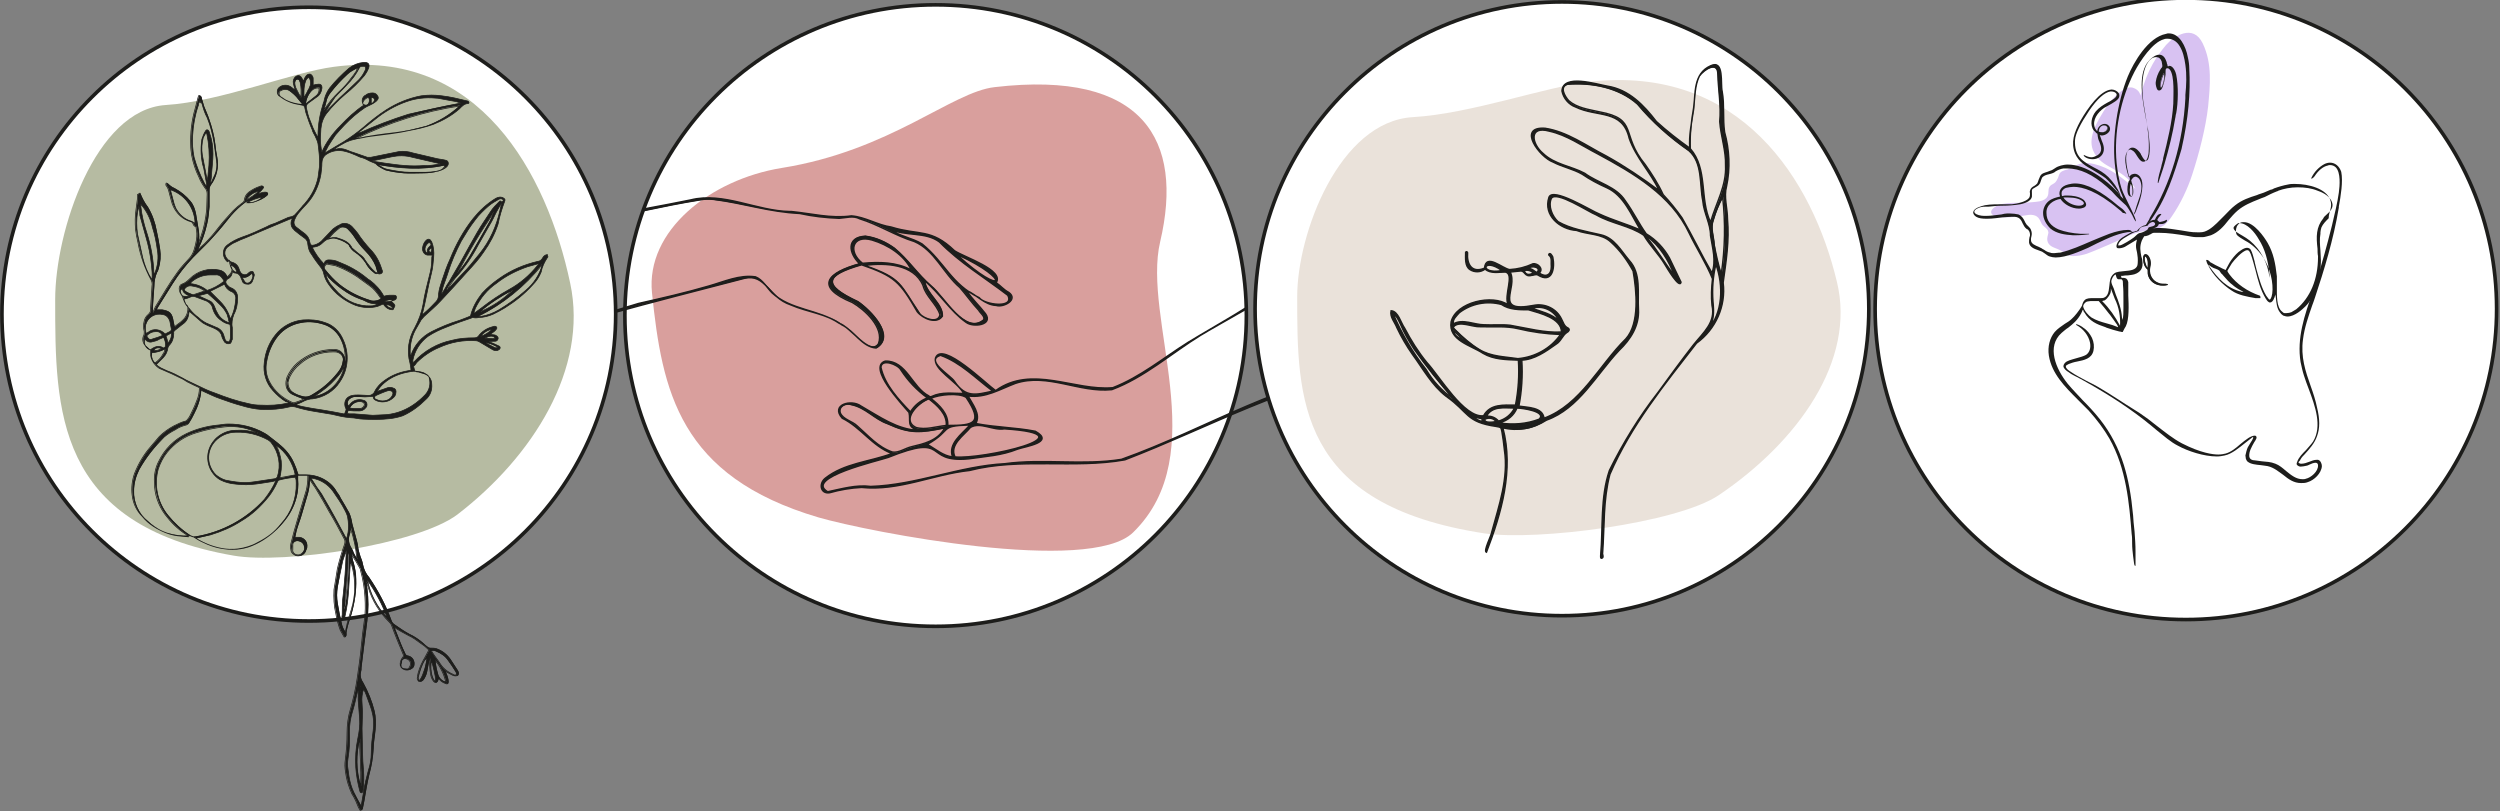
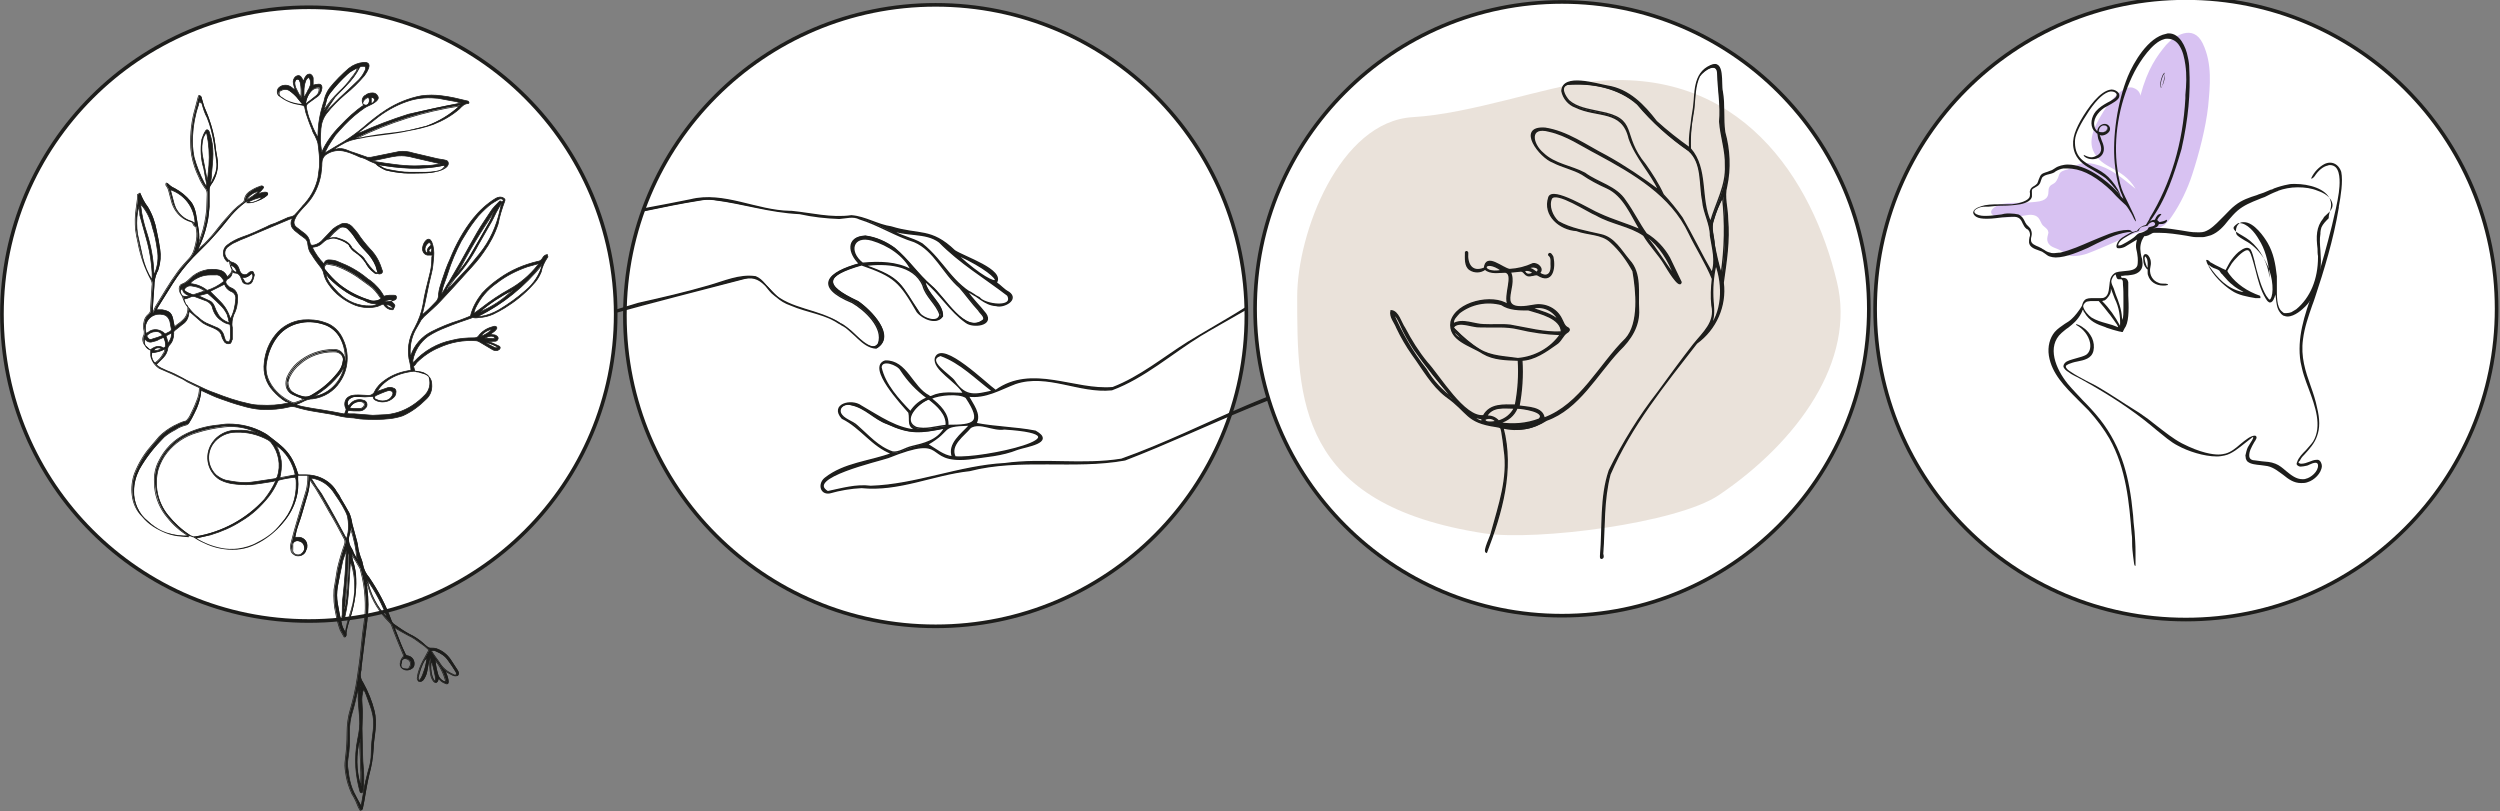
<svg xmlns="http://www.w3.org/2000/svg" id="Ebene_1" x="0px" y="0px" viewBox="0 0 516.5 167.6" style="enable-background:new 0 0 516.5 167.6;" xml:space="preserve">
  <rect x="0" y="0" width="516.5" height="167.6" fill="#808080" stroke="none" />
  <style type="text/css">	.st0{fill:#FFFFFF;}	.st1{fill:none;stroke:#1D1D1B;stroke-width:0.75;stroke-miterlimit:10;}	.st2{fill:#D8C2F2;}	.st3{fill:#1D1D1B;}	.st4{fill:#D99F9D;}	.st5{fill:none;stroke:#1D1D1B;stroke-width:0.3;stroke-miterlimit:10;}	.st6{fill:#FFFFFF;stroke:#1D1D1B;stroke-width:0.75;stroke-miterlimit:10;}	.st7{fill:#B6BBA2;}	.st8{fill:none;stroke:#1D1D1B;stroke-width:0.15;stroke-miterlimit:10;}	.st9{fill:#EAE2DA;}</style>
  <title>Element 1</title>
  <g>
    <g id="Ebene_1-2">
      <g>
        <g>
          <g id="Fläche">
            <path class="st0" d="M515.8,63.9c0,35.4-28.7,64.2-64.2,64.2s-64.2-28.7-64.2-64.2c0-35.4,28.7-64.2,64.2-64.2      C487.1-0.3,515.8,28.5,515.8,63.9L515.8,63.9" />
            <path class="st1" d="M515.8,63.8c0,35.4-28.7,64.2-64.2,64.2s-64.2-28.7-64.2-64.2c0-35.4,28.7-64.2,64.2-64.2      C487.1-0.4,515.8,28.3,515.8,63.8z" />
            <path class="st2" d="M448.7,44.7c1.8-2.6,3.3-5.8,4.2-8.6c1.5-4.6,2.8-9.7,3.3-14.1c0.4-4.3,0.9-8.8-1.1-13      c-2-4.2-6-1.5-7.6,0.3c-1.8,2.2-3.8,4.8-5.3,10.5c0,0,0-1.2-1.6-1.7c-1.6-0.4-4.1,1.8-6,4.9c-1.1,1.8-3.3,5.2-2.2,8      c1.7,4.1,6,3.3,8.8,8c-3.1-2.5-5.2-4.3-8.5-5.1s-4,0.7-5.5,1.1c-2.2,0.5-1.5,1-2.3,2.3c-0.6,1.1-1.7,0.5-1.7,2.4      c0,0.8-0.3,1.8-2.6,2c-3.1,0.4-6.9-0.2-8.5,1.1c-1.7,1.2,0,2,0.6,2c1.9,0.3,4.7-0.1,5.7-0.3c1-0.2,2.4-0.3,3,0.9      c0.3,0.6,0.5,1.1,0.8,1.3c0.7,0.6,0.9,0.7,1,1.3c0,0.6-0.8,1.8,0.5,2.8c0.7,0.5,2,0.7,3,1.6c1,0.9,3.3,0.4,4.5,0      c1.2-0.4,7.2-3,8.6-3.7c1.5-0.7,3.2-1,4-1.1c0.9-0.1,2.3-0.4,3-0.9C447.5,46.4,448.3,45.3,448.7,44.7L448.7,44.7z" />
          </g>
          <g id="Illustration">
            <path class="st3" d="M447.9,58.7L447.9,58.7L447.9,58.7c-0.3-0.1-0.6-0.1-0.9-0.1c-0.4,0-0.7,0-1.1-0.2      c-1.1-0.4-1.8-1.5-1.7-2.8c0-0.2,0.1-0.4,0.1-0.6c0.1-0.4,0.1-0.8,0-1.3c-0.2-0.7-0.6-1.2-1-1.2c-0.1,0-0.2,0-0.3,0.1      c-0.2,0.2-0.3,0.5-0.2,1.1c0,0.6,0.2,1.3,0.6,1.7c0,0.1,0.1,0.1,0.2,0.2c0.1,0.1,0.1,0.1,0.1,0.1c0,0.1,0,0.3,0,0.5      c0,0.2,0,0.5,0.1,0.7c0.4,1.3,1.6,2.1,3.1,2.1c0.3,0,0.6,0,0.9-0.1C447.7,59,447.9,58.9,447.9,58.7      C447.9,58.8,447.9,58.8,447.9,58.7L447.9,58.7z M443.1,53.2c0-0.1,0.1-0.2,0.1-0.2c0,0,0.1,0,0.2,0.2c0.4,0.5,0.3,1.4,0.3,2      c0,0,0,0.1,0,0.1c-0.1-0.1-0.2-0.2-0.2-0.3l0,0C443.3,54.5,443,53.6,443.1,53.2L443.1,53.2z" />
-             <path class="st3" d="M447.9,58.8c-0.7-0.2-1.3,0-2-0.3c-1.2-0.4-1.9-1.6-1.8-2.8c0.1-0.8,0.3-1.1,0.1-1.9      c-0.3-1.3-1.5-1.9-1.4-0.1c0,0.5,0.2,1.3,0.6,1.7c0.1,0.1,0.3,0.3,0.3,0.3c0.1,0.2,0,0.8,0.1,1.2c0.5,1.7,2.2,2.4,3.9,2      C447.7,58.9,447.9,58.8,447.9,58.8L447.9,58.8z M443.7,55.4c-0.1-0.1-0.2-0.3-0.3-0.4c-0.2-0.5-0.4-1.3-0.3-1.8      c0.1-0.3,0.2-0.3,0.4-0.1C443.9,53.7,443.8,54.7,443.7,55.4L443.7,55.4z" />
            <path class="st3" d="M483.2,42.7l0,0.2c-1.1,6.6-3.1,13.1-4.9,18.5c-0.2,0.6-0.4,1.2-0.6,1.7c-0.8,2.3-1.6,4.6-1.9,7      c-0.5,3.6,0.5,6.6,1.6,9.7c0.5,1.4,1,2.9,1.3,4.4c0.6,2.4,0.6,4.3,0,5.9c-0.5,1.5-1.6,2.7-2.6,3.8c-0.3,0.3-0.6,0.6-0.8,1      c0,0-0.1,0.1-0.1,0.2c-0.2,0.2-0.4,0.4-0.3,0.5c0,0.1,0.2,0.1,0.4,0.2c0.1,0,0.2,0,0.2,0c0.5,0,1.1-0.2,1.6-0.4      c0.5-0.2,1-0.4,1.5-0.4c0.1,0,0.2,0,0.3,0c0.5,0.1,0.8,0.8,0.8,1.3c-0.1,1.5-1.6,2.9-2.9,3.3c-0.5,0.2-0.9,0.2-1.4,0.2      c-1.5,0-2.6-0.8-3.7-1.7c-1-0.7-1.9-1.5-3.2-1.8c-0.4-0.1-0.9-0.1-1.4-0.2c-1-0.1-2.1-0.2-2.7-0.7c-0.2-0.1-0.3-0.4-0.4-0.6      c0-0.1-0.1-0.6-0.1-0.7c0.1-0.5,0.3-1.3,0.5-1.7c0.2-0.3,0.4-0.7,0.6-1c0.2-0.3,0.4-0.6,0.5-0.9c0,0,0,0,0-0.1c0,0,0-0.1,0-0.1      c0,0,0,0,0,0c0,0-0.1,0-0.1,0c0,0,0,0,0,0c-0.4,0.3-0.9,0.7-1.4,1.1c-1.4,1.1-2.9,2.4-4.4,2.7c-0.5,0.1-1,0.2-1.6,0.2      c-2.7,0-6-1.1-8-2.2c-1.6-0.8-3-2.1-4.4-3.2c-0.4-0.3-0.8-0.7-1.2-1c-4-3.3-8.6-6.3-13.8-9.2c-0.4-0.2-0.7-0.4-1.1-0.6      c-0.7-0.4-1.5-0.7-2.1-1.2c-0.5-0.3-1-0.7-1.1-1.2c0-0.2,0.1-0.5,0.3-0.7c0.4-0.5,1.4-0.7,2.4-1c0.7-0.2,1.5-0.4,2-0.7      c0.7-0.5,1-1.4,0.8-2.5c-0.3-1.5-1.4-2.9-2.9-3.7l0,0l0,0c0,0,0-0.1,0-0.1c0,0,0,0,0.1,0c0,0,0,0,0.1,0l0,0      c0.4,0.1,1.1,0.5,1.3,0.7c0.8,0.5,1.4,1.3,1.8,2.1c0.4,0.9,0.5,1.8,0.3,2.7c-0.4,1.6-1.9,1.9-3.4,2.2c-0.6,0.1-1.2,0.3-1.7,0.5      c-0.4,0.2-0.6,0.3-0.6,0.5c0,0.4,0.5,0.8,1,1.1c1,0.7,2.2,1.3,3.3,1.9c0.8,0.4,1.6,0.8,2.3,1.2c2.6,1.5,5.2,3.3,7.8,4.9      l0.8,0.5c1.2,0.8,2.4,1.7,3.5,2.6c1.7,1.3,3.4,2.7,5.3,3.7c3.9,2,6.4,2.3,7.5,2.3c0.6,0,1.1-0.1,1.5-0.2c1.1-0.3,2.1-1.1,3-1.9      c0.6-0.5,1.1-0.9,1.7-1.3l0,0c0.3-0.2,0.9-0.5,1.3-0.5c0.1,0,0.2,0,0.3,0.1c0.1,0.1,0.1,0.2,0.1,0.4v0l0,0      c-0.1,0.3-0.3,0.6-0.5,0.9c-0.5,0.9-1.1,1.9-1,2.9c0.1,0.6,0.6,0.8,1.1,0.8c0.5,0.1,1,0.1,1.5,0.2c1,0.1,1.8,0.1,2.8,0.5      c0.8,0.3,1.5,0.9,2.2,1.5c1.1,0.9,2.1,1.7,3.4,1.7c0.2,0,0.5,0,0.7-0.1c1-0.2,2.6-1.5,2.5-2.8c0-0.3-0.2-0.5-0.5-0.5      c-0.4,0-0.9,0.2-1.3,0.4c-0.2,0.1-0.4,0.2-0.5,0.2c-0.3,0.1-1.1,0.2-1.3,0.2c0,0,0,0,0,0c-0.3,0-0.6-0.2-0.7-0.3      c-0.1-0.1-0.2-0.3,0-0.7c0.3-0.9,1.1-1.7,1.8-2.4c0.5-0.6,1.1-1.2,1.5-1.8c1.9-3.2,0.4-7.3-0.9-10.8c-0.4-1-0.7-1.9-1-2.8      c-0.3-0.9-0.5-1.9-0.7-2.8c-0.8-4.9,0.8-9.7,2.5-14.4c0.4-1.1,0.8-2.3,1.1-3.4c0.9-2.9,1.8-6.1,2.8-10.1l0.1-0.4      c0.5-2.2,1.1-4.5,1.4-6.7c0.2-1.5,0.4-4.1-0.6-5.2c-0.3-0.3-0.7-0.5-1.2-0.5c-0.2,0-0.3,0-0.5,0.1c-1,0.2-2,1.1-2.7,2.2      c-0.1,0.1-0.3,0.4-0.6,0.5l-0.1,0l0-0.1c0.6-1.3,1.6-2.3,2.7-2.9c0.4-0.2,0.8-0.3,1.2-0.3c1,0,1.9,0.7,2.3,1.9      C484.1,37.5,483.6,40.5,483.2,42.7L483.2,42.7z" />
            <path class="st3" d="M434.1,26.1c-0.4,0.3-0.4,0.7-0.5,1.1c0.5,0.2,1.2,0.2,1.6-0.2C435.9,26.3,434.9,25.6,434.1,26.1      L434.1,26.1z M435.1,27c-0.3,0.3-0.6,0.3-0.9,0.3c-0.2,0-0.4,0-0.6-0.1c0,0,0-0.1,0-0.1c0.1-0.4,0.1-0.7,0.5-1      c0.2-0.1,0.4-0.2,0.6-0.2c0.3,0,0.6,0.2,0.7,0.4C435.4,26.5,435.3,26.8,435.1,27L435.1,27z" />
            <path class="st3" d="M481.4,41.2c-0.9-2.2-4.3-3.2-7.3-3.2c-0.5,0-0.9,0-1.3,0.1c-1.1,0.2-2.1,0.5-2.9,0.8      c-0.1,0-0.1,0-0.2,0.1l0,0c-0.2,0.1-0.4,0.2-0.6,0.2c-0.5,0.2-0.9,0.4-1.4,0.6c-0.5,0.2-1,0.3-1.4,0.5c-1.6,0.5-3.1,1-4.5,2.1      c-0.8,0.6-1.5,1.4-2.3,2.2c-1,1-2,2.1-3.1,2.8c-0.7,0.4-1.1,0.6-2,0.6c-0.1,0-0.2,0-0.3,0c-1.6,0-2.1-0.2-3.5-0.4      c-0.7-0.1-1.4-0.2-2-0.3c-0.7-0.1-1.6-0.2-2.3-0.2c-0.1,0-0.4,0-0.7,0c-0.4,0-0.7,0.1-0.9,0.1c0,0,0,0,0,0c0,0,0.7-0.1,1-0.4      c0.1-0.1,0.3-0.3,0.3-0.5c0,0,0.2,0,0.2,0c0.4,0,0.7,0,1.1-0.2c0.1-0.1,0.4-0.3,0.4-0.5c0-0.1,0-0.1-0.1-0.2l0,0l0,0      c-0.4,0.3-1,0.4-1.5,0.5c0-0.1-0.1-0.2-0.2-0.2c-0.1-0.1-0.2-0.2-0.2-0.3c0.1-0.2,0.2-0.3,0.3-0.5c0,0,0.1-0.1,0.1-0.1      c0.3-0.4,0.5-0.5,0.4-0.6l0,0l0,0c0,0-0.1,0-0.1,0c-0.5,0-0.9,0.4-1.2,1.2c-0.6,0-1,0.3-1.3,0.6c0-0.1,0.1-0.1,0.2-0.2      c0,0,0.1-0.1,0.1-0.1c3.3-4.4,5-9.8,6.5-14.9c1.4-6.2,1.9-11.7,1.6-16.7c0-0.6-0.1-1.5-0.3-2.3c-0.4-2.2-1.7-4.9-3.9-4.9      c-0.2,0-0.4,0-0.6,0.1c-3.7,0.7-6.7,5.9-7.9,8.8c-2.2,5.4-3.2,12.6-2.7,17.9c0.2,2.3,0.6,4,1.1,5.6c0.1,0.4,0.3,0.7,0.4,1      c0.1,0.3,0.2,0.5,0.3,0.8l-0.6-0.6c0-0.1-0.1-0.3-0.1-0.4c-0.5-1.2-1.4-2.5-2.4-3.5c-0.9-0.9-2-1.5-3-2      c-2.2-1.2-4.1-2.2-3.9-5.7c0.1-1.3,1.1-3.3,2.9-6c1.7-2.5,3.2-3.8,4.4-4c0.1,0,0.1,0,0.2,0c0.3,0,0.7,0.1,0.9,0.3      c0.1,0.1,0.2,0.2,0.2,0.4c0,0.4-0.4,0.7-0.7,0.9c-0.4,0.3-0.8,0.5-1.2,0.7c-0.9,0.5-1.7,1-2.4,1.8c-0.9,1.1-1.3,2.8-0.4,4      c0.1,0.1,0.3,0.2,0.4,0.4c0.1,0.1,0.2,0.2,0.3,0.2c0,0.1,0.1,0.3,0.1,0.6c0,0.2,0.1,0.4,0.1,0.5c0.1,0.2,0.1,0.4,0.2,0.5      c0.4,1,0.8,2.2-0.4,2.9c-0.4,0.2-0.8,0.4-1.2,0.4c-0.5,0-1-0.2-1.6-0.5l0,0l0,0.1c0,0.1,0.1,0.2,0.1,0.2c0,0,0,0,0,0      c0.4,0.4,1.1,0.6,1.7,0.6c0.9,0,1.7-0.4,2.1-1.1c0.5-0.9,0.2-1.9-0.2-2.8c-0.1-0.4-0.3-0.8-0.4-1.1c0.1,0,0.2,0.1,0.4,0.1      c0.7,0,1.5-0.5,1.7-1.1c0.1-0.4,0-0.7-0.3-1c-0.2-0.2-0.5-0.3-0.8-0.3c-0.7,0-1.5,0.7-1.5,1.5c0,0,0,0,0,0      c-0.1,0-0.5-0.6-0.5-0.7c-0.6-1.6,0.6-3.2,1.9-4.1c0.2-0.1,0.5-0.3,0.9-0.5c0.9-0.5,2-1.1,2.2-1.7c0.1-0.3,0.1-0.6-0.1-0.9      c-0.3-0.4-0.9-0.7-1.4-0.7c0,0-0.1,0-0.1,0c-2.3,0.2-4.8,3.7-6.4,6.5c-1.3,2.4-2,4.4-1.1,6.7c0.8,1.8,2.2,2.6,3.8,3.5      c0.8,0.5,1.7,1,2.5,1.6c0.9,0.8,1.7,1.8,2.6,2.9l0.4,0.6c-0.1-0.1-0.2-0.2-0.4-0.5c0-0.1-0.1-0.1-0.1-0.1      c-2.4-2.6-6.5-5.7-10.3-5.7c-0.5,0-1,0.1-1.4,0.2c-0.4,0.1-0.9,0.3-1.3,0.6c-0.3,0.2-0.6,0.4-1,0.5c-0.2,0.1-0.3,0.1-0.5,0.2      c-0.6,0.2-1.2,0.3-1.5,0.9c-0.1,0.2-0.2,0.5-0.3,0.7c-0.1,0.3-0.2,0.6-0.3,0.8c-0.2,0.2-0.4,0.4-0.6,0.5      c-0.4,0.2-0.8,0.5-0.9,1c-0.1,0.2,0,0.4,0,0.6c0,0.3,0,0.6-0.2,0.9c-0.6,0.8-2.5,1.2-3.5,1.3c-0.6,0-1.3,0-1.9,0      c-1.2,0-2.5,0-3.7,0.2c-0.8,0.2-1.9,0.5-2.3,1.1c-0.1,0.2-0.2,0.4-0.1,0.6c0.1,0.3,0.3,0.5,0.6,0.7c0.5,0.3,1.2,0.4,2.2,0.4      c1.2,0,2.4-0.2,3.3-0.3l0.1,0c0.3,0,1-0.1,1.6-0.1c0.4,0,0.6,0,0.8,0c1,0.1,1.3,0.7,1.6,1.4c0.2,0.4,0.4,0.8,0.8,1.1      c0,0,0.1,0.1,0.2,0.1c0.1,0,0.1,0.1,0.2,0.2c0.2,0.2,0.3,0.6,0.3,0.9c0,0.2,0,0.3-0.1,0.5c-0.1,0.4-0.1,0.7-0.1,1.1      c0.1,0.9,1,1.3,1.9,1.6c0.3,0.1,0.5,0.2,0.8,0.3c0.2,0.1,0.4,0.3,0.6,0.4c0.3,0.2,0.6,0.5,1,0.6c0.3,0.1,0.8,0.2,1.2,0.2      c2.2,0,5.1-1.3,6.7-2c0.6-0.3,1.2-0.6,1.8-0.9c2.3-1.1,4.8-2.3,7.2-2.4c0,0,0,0,0,0c0,0,0,0,0.1,0c0,0,0,0,0,0      c-0.2,0.1-0.5,0.3-0.7,0.4c-0.9,0.5-1.9,1-2.3,1.8c-0.2,0.4-0.3,0.7-0.2,1c0.1,0.2,0.3,0.2,0.5,0.2c0.3,0,0.8-0.1,1.2-0.3      l2.5-1.5c-0.1,0.4-0.2,0.8-0.2,1.3c0,0.5,0.1,0.9,0.2,1.3c0,0.2,0.1,0.4,0.1,0.7c0.1,0.5,0.1,1.5,0,2c-0.3,1-1.5,1.1-2.6,1.2      c-0.8,0.1-1.7,0.1-2.2,0.5c-0.9,0.7-0.9,1.6-1,2.5c-0.1,0.7-0.1,1.4-0.5,2c-0.2,0.3-0.4,0.4-0.6,0.5c-0.2,0.1-0.6,0.1-1,0.1      c-0.2,0-0.5,0-0.7,0c-0.2,0-0.5,0-0.7,0c-0.5,0-1.2,0-1.6,0.4c-0.3,0.3-0.4,0.6-0.5,0.9c0,0.2-0.1,0.3-0.2,0.5      c-0.4,0.7-1.4,2-2,2.5c-0.4,0.4-0.9,0.7-1.4,1c-0.7,0.5-1.5,1-2.1,1.7c-1,1.2-1.5,3-1.2,4.9c0.6,3.7,3.3,6.4,6,9.1      c0.8,0.8,1.5,1.5,2.2,2.2c1.8,2,3.2,3.9,4.3,5.8c3.5,6.2,4.1,13.4,4.6,19.7c0.1,0.6,0.1,1.3,0.1,2c0,0.9,0.1,1.7,0.2,2.6      c0.1,0.5,0.1,1,0.2,1.5l0,0c0,0.1,0.1,0.5,0.2,0.5l0.1,0v-0.1c0-0.6,0-1.5,0-2c0-0.3,0-0.6,0-0.8c0-1.4-0.1-2.8-0.2-4.2      c-0.1-0.6-0.1-1.3-0.2-1.9c0-0.5-0.1-0.9-0.1-1.4c-0.4-4.3-1-7.5-1.9-10.4c-1.1-3.5-2.7-6.6-4.9-9.4c-1.1-1.4-2.4-2.8-3.6-4      c-1-1.1-2.1-2.2-3.1-3.4c-2.5-3.1-4.4-7.7-1.3-10.5c0.5-0.4,0.9-0.8,1.4-1.1c1-0.8,1.9-1.5,2.7-3c0.1-0.2,0.2-0.5,0.3-0.7l0,0      c0.1,0,0.2,0.3,0.2,0.4c0,0.1,0,0.1,0.1,0.1c1.1,1.9,2.6,2.5,4.4,3.1l0.2,0.1c0.8,0.3,1.9,0.6,2.7,0.8c0,0,0,0,0.1,0      c0.1,0,0.3,0.1,0.4,0.1c0.1,0,0.2,0,0.2-0.1l0,0l0,0c0.1-0.2,0.2-0.4,0.3-0.6c0.1-0.2,0.2-0.3,0.3-0.5c0.7-1.4,0.6-4.3,0.5-6.4      c0-0.5,0-1,0-1.3c0-0.2,0-0.3,0-0.5c0-0.3,0-0.6,0-0.9c-0.2-0.9-0.7-0.9-1.4-0.9h0l-0.1-0.4c0,0,0,0,0.1,0c0,0,0.1,0,0.1,0      c0,0,0.1,0,0.1,0c0.4-0.1,0.7-0.1,1.1-0.1c0.6-0.1,1.2-0.1,1.8-0.4c1-0.5,1.4-1.3,1.2-2.6c0-0.3-0.1-0.6-0.2-0.9      c-0.2-1.1-0.4-2,0.1-3.3c0.1-0.2,0.4-0.8,0.5-0.9c0.4,0,0.6-0.1,0.9-0.2c0.2-0.1,0.3-0.2,0.4-0.2c0.2-0.1,0.4-0.3,0.7-0.3      c0.3,0,0.7,0,1.1,0c1.8,0,3.7,0.3,5.6,0.6c0.4,0.1,0.7,0.1,1.1,0.2c0.5,0.1,1,0.1,1.5,0.1c0.1,0,0.2,0,0.4,0c0,0,0.1,0,0.1,0      c0.1,0,0.2,0,0.2,0c0.1,0,0.1,0,0.1,0h0c0.4,0,1.3-0.3,1.7-0.4c1.5-0.6,2.6-1.8,3.6-3.1c0.6-0.7,1.2-1.4,1.9-2      c1.3-1.1,2.8-1.7,4.3-2.3c0.4-0.2,0.8-0.3,1.3-0.5c0.4-0.2,0.8-0.4,1.2-0.6c0.4-0.2,0.9-0.4,1.4-0.6c0.1,0,0.1,0,0.2-0.1      c1.1-0.4,2.5-0.7,4-0.7c1.5,0,2.9,0.2,4.1,0.7c0.6,0.2,2.5,0.9,3,2.4c0.4,1.1-0.4,1.9-1.2,2.6c-0.2,0.2-0.5,0.4-0.6,0.7      c-1.5,1.8-1.5,3.8-1.2,6.3c0,0.4,0,1.1,0.1,1.5l0,0.2c0,4.6-1.6,8.4-4.5,10.8c-0.2,0.1-0.8,0.5-1,0.6c-0.2,0.1-0.7,0.2-1.1,0.2      c-0.1,0-0.1,0-0.2,0c-0.3,0-0.4-0.1-0.6-0.3c-1.2-0.9-1.1-3.3-1.1-5.3c0-0.8,0-1.5,0-2c-0.3-2.7-0.7-4.8-1.9-6.9      c-0.7-1.2-2.8-4.3-4.9-4.3c-0.2,0-0.5,0-0.7,0.1c-0.4,0.2-0.8,0.6-0.9,1.2c-0.1,0.5-0.1,1.1,0.2,1.4c0.3,0.3,0.9,0.7,1.6,1.1      c0.4,0.2,0.7,0.4,1,0.6c1.3,0.9,2.5,2.3,3.2,3.6c1.4,2.5,1.8,5.8,1.3,7.4c-0.1,0.2-0.2,0.6-0.4,0.6c-0.1,0-0.2-0.1-0.7-0.8l0,0      c-1-1.7-1.5-3.6-2-5.4c-0.1-0.4-0.2-0.8-0.3-1.2c0-0.1-0.1-0.3-0.1-0.5c-0.2-0.8-0.5-1.9-0.8-2.4c-0.2-0.3-0.5-0.4-0.8-0.4      c-0.3,0-0.8,0.2-1.2,0.5c-0.7,0.4-1.4,1.2-2,2c-0.5,0.7-0.8,1.4-1.2,2.1c-0.3-0.2-0.7-0.3-1-0.5c-0.7-0.3-1.4-0.7-2.1-1.1      c-0.1,0-0.2-0.1-0.2-0.2c-0.2-0.2-0.4-0.3-0.6-0.3c0,0,0,0,0,0c0,0,0,0-0.1,0c0,0,0,0.1,0,0.1c0,0.1,0.2,0.7,0.3,0.8      c1,2.2,3.2,4.3,4.9,5.4c1.4,1,3.3,1.3,5,1.6c0.2,0,0.4,0,0.6,0c0.2,0,0.3,0,0.4,0l0,0v0c0,0,0,0,0-0.1c0-0.1,0-0.3-0.1-0.4      c-2.6-0.9-4.8-2.4-6.3-4.4l0,0c-0.1-0.2-0.5-0.6-0.4-0.8c0.2-0.4,0.8-1.3,0.9-1.5c0.5-0.7,2.2-2.6,3.1-2.7c0,0,0,0,0.1,0      c0.4,0,0.5,0.4,0.7,0.8c0.4,1.1,0.7,2.3,1,3.4c0.5,2,1,4,2.1,5.8c0.1,0.2,0.4,0.6,0.6,0.7c0.1,0.1,0.2,0.1,0.3,0.1      c0.3,0,0.6-0.3,0.8-0.8c0-0.1,0-0.1,0.1-0.2c0-0.1,0-0.2,0.1-0.3l0,0l0.1-0.4c0,0,0,0,0,0.1c0,0.2,0.1,0.5,0.1,0.7      c0.1,1,0.2,2.1,0.8,2.9c0.2,0.3,0.4,0.5,0.7,0.7c0.3,0.1,0.6,0.2,0.9,0.2c1.5,0,3.1-1.5,3.7-2.1c2.1-2.1,3.2-5.6,3.2-9.4      c0-0.7-0.1-1.4-0.1-2.1c-0.1-1.2-0.2-2.4,0-3.5c0-0.1,0-0.2,0-0.3c0-0.3,0.1-0.6,0.2-1c0.3-0.7,0.9-1.3,1.5-1.9      C481.1,43.7,482,42.8,481.4,41.2L481.4,41.2z M434.1,26.1c0.8-0.6,1.8,0.2,1.1,0.9c-0.4,0.4-1.1,0.4-1.6,0.2      C433.6,26.8,433.7,26.4,434.1,26.1L434.1,26.1z M435.2,66.8c-1.1-0.3-2.1-0.6-3.1-1.2c-0.6-0.4-1.5-1.4-1.7-2.2      c-0.1-0.4,0.4-1,0.8-1.1c0.1,0,0.5-0.1,0.7-0.1c0.1,0,0.3,0,0.6,0c0.6,0,1,0,1.1,0c0.8,0.9,1.5,1.8,2.2,2.7l0.1,0.1      c0.5,0.7,1.1,1.5,1.5,2.1c0,0.1,0.2,0.3,0.2,0.5C436.9,67.3,436,67,435.2,66.8L435.2,66.8z M438,67.3      C438,67.3,438,67.3,438,67.3c-1-1.9-2.2-3.6-3.7-5.1c0.1,0,0.2-0.1,0.3-0.1c0.1,0,0.2,0,0.3-0.1c0.5-0.3,1.2-1.3,1.2-1.9v-0.5      l0.8,2.1C437.8,63.5,438.1,65.5,438,67.3C438,67.3,438,67.3,438,67.3L438,67.3z M437.7,57.7c0,0,0.1,0,0.1,0c0.1,0,0.1,0,0.2,0      c0.1,0,0.1,0,0.2,0c0.1,0,0.2,0,0.2,0.1c0.2,0.1,0.2,0.5,0.2,0.8c0,0.1,0,0.2,0,0.2c0.1,1,0.1,2,0.1,3c0,0.6,0,1.2,0,1.8      c0,1,0,1.8-0.2,2.5l-0.1-0.5c-0.1-1.7-0.7-3.3-1.3-4.8c-0.1-0.3-0.2-0.6-0.3-0.9c0-0.1-0.1-0.2-0.1-0.3      c-0.2-0.4-0.5-1.1-0.5-1.4c0-0.5,0.4-1.3,0.9-1.5C437.2,57.1,437.3,57.7,437.7,57.7L437.7,57.7z M439.6,47.5      c-1.1,0-2.4,0.3-3.8,0.8c-1.3,0.5-2.5,1-3.7,1.5c-2.1,0.9-4.3,1.9-6.5,2.4c-0.1,0-0.2,0-0.2,0c-0.3,0-0.7,0.1-1,0.1      c-0.3,0-0.6,0-0.8-0.1c-0.5-0.1-0.9-0.3-1.3-0.6c-0.2-0.1-0.4-0.2-0.5-0.3c-0.2-0.1-0.4-0.2-0.6-0.3c-0.7-0.3-1.6-0.6-1.6-1.4      c0-0.3,0-0.5,0.1-0.8c0.1-0.4,0.1-0.8-0.1-1.3c-0.1-0.3-0.3-0.5-0.5-0.7c-0.1-0.1-0.3-0.3-0.4-0.4c-0.1-0.2-0.3-0.4-0.4-0.7      c-0.3-0.6-0.6-1.1-1.3-1.4c-0.4-0.1-1.2-0.2-1.8-0.2c-0.2,0-0.4,0-0.5,0c-0.4,0-0.8,0.1-1.2,0.2c-1,0.1-2.1,0.3-3.1,0.3      c-0.2,0-0.3,0-0.5,0c-0.6,0-1.6-0.2-1.9-0.6c-0.1-0.1-0.1-0.2-0.1-0.3c0-0.4,0.9-0.8,1.3-0.9c0.4-0.1,0.7-0.1,1-0.1      c0.2,0,0.4,0,0.6,0c1-0.1,1.9-0.2,2.9-0.2c1.2,0,2.5-0.1,3.7-0.3c1.5-0.3,2.3-0.9,2.4-1.6c0-0.2,0-0.4,0-0.6      c0-0.4-0.1-0.8,0.2-1c0.2-0.1,0.3-0.2,0.5-0.3c0.3-0.2,0.6-0.3,0.8-0.6c0.2-0.2,0.3-0.6,0.4-0.9c0.1-0.3,0.2-0.6,0.4-0.7      c0.2-0.2,0.7-0.4,1.2-0.5c0.3-0.1,0.5-0.1,0.7-0.2c0.3-0.1,0.5-0.2,0.7-0.4c0.5-0.3,1-0.5,1.6-0.6c0.3,0,0.6,0,0.8,0      c2.6,0,5.2,1.2,8.2,3.8c0.7,0.6,1.3,1.2,1.9,1.9c0.6,0.6,1.3,1.3,2,1.9c0.3,0.3,0.9,1.3,1.2,1.8c0,0.1,0.1,0.2,0.1,0.2      c0.1,0.1,0.1,0.3,0.2,0.4c0.1,0.3,0.3,0.6,0.5,0.9l0.1,0c-0.1-0.5-0.3-0.9-0.5-1.4c-0.3-0.7-0.7-1.4-1-2.1      c-0.5-1.1-1.1-2.1-1.5-3.3c-0.5-1.5-0.8-3.4-1-5.2c-0.6-6.4,0.8-13.3,3.7-18.9c1.1-2.1,3.7-6.1,6.1-6.7      c0.2-0.1,0.5-0.1,0.7-0.1c1,0,1.9,0.5,2.5,1.5c0.7,1.1,1,2.5,1.2,3.9c0.3,2.1,0.2,4.2,0,6.2c0,0.2,0,0.5,0,0.7      c-0.5,9.2-3,17.6-7.4,24.8l0,0.1c-0.6,1.1-0.8,1.3-0.8,1.3c-0.1,0-0.2,0-0.3,0.1c-0.1,0-0.2,0-0.3,0.1c-0.5,0.2-0.9,0.6-1.2,1      c-0.2,0-0.3,0-0.4,0.1c-0.1,0-0.3,0.1-0.4,0.1c-0.1,0-0.1,0-0.2,0C440.2,47.5,439.9,47.5,439.6,47.5L439.6,47.5z M443.9,47      c-0.1,0.1-0.1,0.3-0.3,0.5c-0.3,0.2-0.9,0.5-1.3,0.6c-0.1,0-0.2,0-0.4,0.1c-0.3,0.1-0.8,0.7-1.1,0.9c-0.5,0.4-2.3,1.5-2.8,1.6      c-0.1,0-0.3,0-0.4,0c0.1-0.8,1-1.4,1.7-1.8c0.8-0.5,1.4-0.9,2.3-1.1c0.4-0.1,0.3-0.4,0.5-0.6c0.4-0.5,1.2-0.4,1.6-0.6      c0.1,0,0.1-0.2,0.2-0.3c0.3-0.3,1-0.7,1.3-0.2C445.5,46.8,444.2,46.8,443.9,47L443.9,47z M459.3,56.9c0.5,0.6,1.4,1.6,2,2      c0.3,0.3,0.8,0.6,1.1,0.8c0.4,0.2,0.7,0.4,1.1,0.6c0,0-0.1,0-0.1,0c0,0-0.1,0-0.1,0c0,0-0.1,0-0.1,0c-3.1-0.7-5-2.8-6.7-5.2      l0,0c-0.2-0.3-0.3-0.4-0.3-0.4c0.2,0.1,0.4,0.2,0.5,0.3c0.1,0.1,0.3,0.2,0.5,0.3c0.1,0.1,0.3,0.1,0.5,0.2      c0.3,0.1,0.7,0.3,0.8,0.4c0.1,0.1,0.2,0.3,0.4,0.6C459.1,56.6,459.2,56.8,459.3,56.9L459.3,56.9z M468.9,57.2      c0,0.1,0,0.2,0,0.3c0,0,0,0,0,0c0,0,0,0,0-0.1c-0.4-3.1-1.8-5.8-4.1-7.7c-0.5-0.4-1-0.7-1.5-1c-0.5-0.3-0.9-0.5-1.3-0.8      c-0.2-0.2-0.7-0.6-0.5-1c0.1-0.2,0.7-0.7,0.9-0.8c0.1,0,0.2,0,0.3,0c1.5,0,3.1,1.8,4,3.4c1.2,1.9,1.9,4.2,2.2,7.4      C468.9,57,468.9,57.1,468.9,57.2L468.9,57.2z" />
            <path class="st3" d="M447,15.2c-0.4,0.5-0.8,2-0.7,2.6c0.1,0.5,0.2,0.2,0.4,0c0.2-0.3,0.5-1.3,0.5-1.6V15      C447.1,15.1,447.1,15.1,447,15.2L447,15.2z M447.1,16.2c0,0.3-0.3,1.3-0.4,1.6c-0.1,0.3-0.2,0.3-0.2,0.3c0,0-0.1-0.1-0.1-0.2      c-0.1-0.6,0.3-2.1,0.7-2.6l0,0c0,0,0-0.1,0.1-0.1L447.1,16.2L447.1,16.2z" />
-             <path class="st3" d="M449.6,15.4c-0.1-0.5-0.6-1.8-1.4-1.8c0,0,0,0,0,0c-0.1,0-0.1,0-0.2,0.1c-0.1,0-0.1,0-0.1,0      c0,0-0.1,0-0.1-0.2c0-0.1,0-0.2-0.1-0.3c0-0.2-0.1-0.5-0.2-0.7c-0.3-0.8-0.8-1.2-1.4-1.2c-0.9,0-1.9,0.9-2.5,1.7      c-1.9,2.8-1,7.5-0.3,11.3c0.2,0.9,0.3,1.8,0.5,2.5c0.2,1.7,0.6,4.2,0.1,5.8c-0.1,0.4-0.3,0.6-0.5,0.6c-0.2,0-0.4-0.2-0.6-0.5      c-0.1-0.1-0.2-0.3-0.3-0.5c-0.1-0.1-0.2-0.3-0.2-0.4c-0.3-0.5-1-1.3-1.7-1.3c-0.3,0-0.6,0.1-0.8,0.4c-0.7,0.7-0.7,2.4-0.1,4.9      c0,0.1,0.1,0.3,0.1,0.4c0.1,0.3,0.3,0.7,0.2,1c0,0,0,0.1-0.1,0.1c0,0-0.1,0.1-0.1,0.1c-0.2,0.6-0.4,1.6-0.2,2.5      c0.1,0.4,0.3,0.7,0.6,0.7c0.1,0,0.1,0,0.2,0c0.1,0,0.3-0.5,0.3-0.5c0.1-0.6,0-1.2-0.1-1.8c0-0.1,0-0.2-0.1-0.3      c0,0,0-0.2-0.1-0.3c0-0.2-0.1-0.4-0.1-0.4c0-0.1,0.3-0.5,0.4-0.6c0.2-0.1,0.3-0.2,0.5-0.2c0.2,0,0.3,0.1,0.5,0.2      c0.6,0.4,0.8,1.7,0.7,2.4c-0.1,1-0.5,2-0.8,2.9c-0.2,0.5-0.3,1-0.5,1.6c0,0.1,0,0.1-0.1,0.2c-0.1,0.2-0.1,0.4-0.1,0.5l0,0l0,0      c0,0,0,0,0,0c0.1,0,0.4-0.7,0.4-0.7c0.7-1.7,1.8-4.9,1.1-6.6c-0.3-0.7-0.8-1.1-1.4-1.1c-0.2,0-0.5,0.1-0.7,0.2      c-0.1,0.1-0.2,0.2-0.3,0.3c-0.1,0.1-0.1,0.1-0.2,0.2c-0.4-1.3-0.8-2.7-0.7-4c0-0.6,0.4-1.7,1-1.7c0.1,0,0.2,0,0.3,0.1      c0.5,0.2,0.8,0.7,1.1,1.2c0.4,0.6,0.7,1.1,1.2,1.2c0.1,0,0.1,0,0.2,0c0.8,0,1-1.7,1-1.8c0.2-2.6-0.2-5.1-0.6-7.6      c-0.2-1-0.3-2.1-0.5-3.1c-0.7-6,0.8-8.1,1.6-8.7c0.3-0.3,0.7-0.4,1.1-0.4c0.5,0,0.9,0.3,1.1,0.9c0,0.1,0.1,0.5,0.1,0.6      c0.1,0.5,0,0.6-0.2,0.8c-0.1,0.1-0.1,0.2-0.2,0.3c-0.5,0.8-0.8,1.7-0.9,2.4c-0.1,0.4,0,1,0.2,1.5c0.1,0.3,0.3,0.4,0.5,0.4      c0.1,0,0.3-0.1,0.4-0.2c0.5-0.6,0.8-2.4,0.9-3.1c0-0.1,0-0.2,0-0.3c0-0.3,0-0.8,0.1-0.9c0.1-0.1,0.2-0.1,0.3-0.1      c0.2,0,0.3,0.1,0.5,0.3c1,1.3,0.7,5.4,0.7,7c-0.2,3.7-1.2,7.8-2.1,11.3l0,0.2c-0.1,0.5-0.3,1-0.4,1.6c-0.3,1-0.6,2.1-0.7,3      c0,0.1,0,0.2,0,0.3l0.1,0l1-3c0.1-0.3,0.2-0.7,0.3-1c0.9-3.1,1.7-6.3,2.2-9.4c0-0.1,0.1-0.3,0.1-0.6c0-0.2,0.1-0.3,0.1-0.4      C450,21.3,450.1,17.8,449.6,15.4L449.6,15.4z M440.2,38C440.2,38,440.2,37.9,440.2,38c0.1,0.1,0.1,0.2,0.2,0.4      c0,0.1,0.1,0.2,0.1,0.3c0.1,0.3,0.1,1.5,0,1.7c0,0.1-0.1,0.1-0.2,0.1c0,0-0.1,0-0.1-0.1C439.9,40,440,38.5,440.2,38L440.2,38z       M447.2,16.2c0,0.3-0.3,1.3-0.5,1.6c-0.1,0.3-0.3,0.5-0.4,0c-0.1-0.6,0.3-2.1,0.7-2.6c0-0.1,0.1-0.1,0.1-0.1L447.2,16.2      L447.2,16.2z" />
-             <path class="st3" d="M439.3,44.2c0-0.1-0.1-0.3-0.3-0.5c-0.3-0.4-0.7-0.7-1-0.9c-0.1-0.1-0.3-0.2-0.4-0.3      c-3.5-3-6.5-4.6-8.9-4.6c-0.5,0-1,0.1-1.4,0.2c-1.6,0.4-1.9,1.4-1.8,2.1c0,0.1,0,0.2,0.1,0.2c0,0.1,0,0.1,0,0.2      c-0.8,0.2-1.7,0.4-2.4,1c-0.7,0.6-1.1,1.5-1.1,2.4c0,1.2,0.6,2.3,1.5,3.2c1.3,1.1,3.1,1.3,4.6,1.4c0.3,0,0.5,0,0.8,0      c0.9,0,1.7-0.1,2.6-0.2l0,0l0,0c0,0,0-0.1,0-0.1c0,0-0.1,0-0.1,0c0,0,0,0-0.1,0c0,0,0,0,0,0h0c-0.2,0-0.4,0-0.6,0      c-0.3,0-0.7,0-1,0c-1.6-0.1-3.2-0.4-4.5-0.9c-1.6-0.7-2.5-1.8-2.5-3.4c-0.1-1.7,1.5-2.7,2.9-2.9c0.7,1.1,2.3,2,3.8,2      c0.4,0,0.7-0.1,1-0.2c0.3-0.1,0.5-0.4,0.5-0.6c0-0.3-0.2-0.7-0.5-1c-1-0.8-2.6-0.9-3.2-0.9c-0.1,0-0.3,0-0.4,0c0,0-0.1,0-0.3,0      c-0.2,0-0.4,0.1-0.5,0.1c-0.1,0-0.1,0-0.1,0c-0.1-0.4-0.1-0.7,0-1c0.2-0.3,0.5-0.6,0.9-0.7c0.5-0.1,1-0.2,1.5-0.2      c1.8,0,4.8,0.8,9.3,4.6c0.3,0.2,0.6,0.5,0.9,0.8C438.9,44,439.1,44.1,439.3,44.2l0,0.1L439.3,44.2L439.3,44.2z M427.3,40.8      c1.4,0,2.4,0.3,3,0.8c0.2,0.2,0.3,0.4,0.2,0.5c-0.1,0.3-0.6,0.4-1,0.4h0c-1.1,0-2.6-0.7-3.2-1.7      C426.7,40.8,427,40.8,427.3,40.8L427.3,40.8z" />
          </g>
        </g>
      </g>
      <path class="st0" d="M257.5,65.2c0,35.4-28.7,64.2-64.2,64.2s-64.2-28.7-64.2-64.2c0-35.4,28.7-64.2,64.2-64.2   C228.8,1,257.5,29.7,257.5,65.2L257.5,65.2" />
      <path class="st1" d="M257.5,65.2c0,35.4-28.7,64.2-64.2,64.2s-64.2-28.7-64.2-64.2c0-35.4,28.7-64.2,64.2-64.2   C228.8,1,257.5,29.7,257.5,65.2z" />
-       <path class="st4" d="M239.7,49.9c-3.8,16,11.1,43.8-5.6,60.1c-9,8.8-54.6-0.1-65-3.1c-28.8-8.5-32.3-26.1-34.4-46.4   c-1.3-12.8,12-23.4,26.8-25.8c22.5-3.6,35.1-15.7,44-16.7C236.3,14.4,244.6,29,239.7,49.9" />
      <path class="st3" d="M196.8,94.4c-1-2.7,1.9-4.7,3.5-6.5l-0.1-0.1c-6.4,0.2-3.3,1-8.6,4C193.3,92.8,194.9,94.3,196.8,94.4    M191.9,82.5c-2.1,0.7-5.8,4.3-2.7,5.9c2,0.6,4.2-0.2,6.3-0.4C195.7,85.6,193.7,83.8,191.9,82.5 M205.1,80.8   c-3.5-2.6-6.6-5.9-10.8-7.4c-3.3,1.1,2.1,4.1,2.9,5.4C199.5,82.3,201.6,81.6,205.1,80.8 M195.8,87.9c5.4,0,7.4-0.4,3.8-5.8   c-1.5-1-5.6-0.6-7.3,0.2C194.1,83.8,195.9,85.5,195.8,87.9 M191.6,82.2c-2.2-1.6-4-3.5-5.5-5.8c-0.6-1.1-4-2.4-4.1-0.5   c0.8,3.6,3.6,6.5,6.1,9.2C188.9,83.9,190.1,82.8,191.6,82.2 M197.3,94.4c5.3,0.6,29-4.6,10.2-5.8c-2.3,0.4-5-1.5-7-0.3   C199.1,90,196.1,91.9,197.3,94.4 M195.2,88.5c-5,1-7.1,1.3-11.9-0.9c-2.6-0.9-4.5-3.4-7.4-3.9c-1.1-0.4-2.7,0.3-2.3,1.7   c0.6,1.4,2.5,1.7,3.5,2.7c2.3,2,4.3,4.4,7.3,5.4c1.3,0.2,2.6-0.8,3.9-1.1C190.8,91.7,193.8,91.1,195.2,88.5 M257.2,64   c-1.2,0.7-8.1,4.6-9.2,5.3C242,73,236.4,78,229.7,80.5c-6.7,0.7-13.3-3.5-19.9-1.3c-3.2,1.2-6.2,3.1-9.8,2.6   c0.9,1.7,2.7,3.8,1.6,5.7c4.1,0.8,8.2,0.8,12.3,1.6c4.1,2.3-2,3.1-3.7,3.7c-3.2,1.3-6.6,1.5-10.1,2c-9.6,0.9-3.7-5.5-16.6-0.3   c-2,0.7-17.4,4.2-12.5,7.1c2.9-0.6,5.9-1.5,8.9-1.1c9.4-0.3,18.3-4.2,27.7-4.7c8-1.1,16.1,0.4,24.1-0.9   c17.5-6.2,34.1-17,52.9-18.8c-18.1,2.8-35,12.3-52.2,18.9c-10.5,1.9-21.6-0.5-32.1,2.2c-7.5,0.8-14.6,4.3-22.3,3.5   c-2.2,0.1-4.5,0.5-6.6,1.1c-1.9,0.3-2.3-1.9-0.9-3c3.9-3.1,9.2-3.4,13.8-5.1c-4.1-1.5-6.4-5.4-10.3-7.3c-2.5-2.8,1.9-4,3.9-2.5   c3.7,2.1,7.5,4.9,11.9,5c-2.6-0.6-1.6-2-2-3.7c-1.4-1.6-8.7-9.4-4.9-10.6c4.4-0.1,5.5,5.4,9,7.2c0.1,0.2,0.4,0.2,0.6,0.1   c2.1-1,4.4-0.6,6.6-0.6c-1.3-2.5-6.5-5-5.8-7.4c1.4-3.5,10.5,5.5,12.4,6.8c7.5-5.4,16.2,0.1,24.2-0.6c5.7-2.2,10.5-6.2,15.6-9.4   c2.1-1.3,9.9-5.8,11.9-7.1L257.2,64z" />
      <path class="st5" d="M196.8,94.4c-1-2.7,1.9-4.7,3.5-6.5l-0.1-0.1c-6.4,0.2-3.3,1-8.6,4C193.3,92.8,194.9,94.2,196.8,94.4z    M191.9,82.4c-2.1,0.7-5.8,4.3-2.7,5.9c2,0.6,4.2-0.2,6.3-0.4C195.7,85.6,193.7,83.8,191.9,82.4z M205.1,80.8   c-3.5-2.6-6.6-5.9-10.8-7.4c-3.3,1.1,2.1,4.1,2.9,5.4C199.5,82.2,201.6,81.6,205.1,80.8z M195.8,87.9c5.4,0,7.4-0.4,3.8-5.8   c-1.5-1-5.6-0.6-7.3,0.2C194.1,83.7,196,85.5,195.8,87.9L195.8,87.9z M191.6,82.2c-2.2-1.6-4-3.5-5.5-5.8c-0.6-1.1-4-2.4-4.1-0.5   c0.8,3.6,3.6,6.6,6.1,9.2C188.9,83.8,190.1,82.8,191.6,82.2L191.6,82.2z M197.3,94.4c5.3,0.6,29-4.6,10.2-5.8   c-2.3,0.4-5-1.5-7-0.3C199.1,90,196.1,91.9,197.3,94.4L197.3,94.4z M195.2,88.4c-5,1-7.1,1.3-11.9-0.9c-2.6-0.9-4.5-3.3-7.4-3.9   c-1.1-0.4-2.7,0.3-2.3,1.7c0.6,1.4,2.5,1.7,3.5,2.7c2.3,2,4.3,4.4,7.3,5.4c1.3,0.2,2.6-0.8,3.9-1.1   C190.8,91.7,193.7,91.1,195.2,88.4L195.2,88.4z M257.2,64c-1.2,0.7-8.1,4.6-9.2,5.3C242,73,236.4,78,229.7,80.5   c-6.7,0.7-13.3-3.5-19.9-1.3c-3.2,1.2-6.2,3.1-9.8,2.6c0.9,1.7,2.7,3.8,1.6,5.7c4.1,0.8,8.2,0.8,12.3,1.6c4.1,2.3-2,3.1-3.7,3.7   c-3.2,1.3-6.6,1.5-10.1,2c-9.6,0.9-3.7-5.5-16.6-0.3c-2,0.7-17.4,4.2-12.5,7.1c2.9-0.6,5.9-1.5,8.9-1.1c9.4-0.3,18.3-4.2,27.7-4.7   c8-1.1,16.1,0.4,24.1-0.9c17.5-6.2,34.1-17,52.9-18.8c-18.1,2.8-35,12.3-52.2,18.9c-10.5,1.9-21.6-0.5-32.1,2.2   c-7.5,0.8-14.6,4.3-22.3,3.5c-2.2,0.1-4.5,0.5-6.6,1.1c-1.9,0.3-2.3-1.9-0.9-3c3.9-3.1,9.2-3.4,13.8-5.1   c-4.1-1.5-6.4-5.4-10.3-7.3c-2.5-2.8,1.9-4,3.9-2.5c3.7,2.1,7.5,4.9,11.9,5c-2.6-0.6-1.6-2-2-3.7c-1.4-1.6-8.7-9.4-4.9-10.6   c4.4-0.1,5.5,5.4,9,7.2c0.1,0.2,0.4,0.2,0.6,0.1c2.1-1,4.4-0.6,6.6-0.6c-1.3-2.5-6.5-5-5.8-7.4c1.4-3.5,10.5,5.5,12.4,6.8   c7.5-5.4,16.2,0.1,24.2-0.6c5.7-2.2,10.5-6.2,15.6-9.4c2.1-1.3,9.9-5.8,11.9-7.1L257.2,64z" />
      <path class="st3" d="M198,52.7l-0.1,0.1C207.4,61.5,209.1,57.8,198,52.7 M188.3,55.8c-1.5-3.1-4.8-5.2-8.1-6.2   c-4.1-1.2-5.1,2.4-2,4.8C181.6,54.1,185.2,54.1,188.3,55.8 M178.9,54.8v0.1c7.5,2.6,7.1,3.8,11.2,9.9c0.9,1.1,3.9,2.1,4.2,0.2   c-0.7-2.2-2.9-3.7-3.5-6C188.9,54.5,183,54.3,178.9,54.8 M183.8,47.3L183.8,47.3c1.9,1.5,4.6,1.8,6.7,3.1c4.7,3.8,6,8.3,11.8,11.1   c1.1,1.5,7.4,2.3,5.9-0.5c-4.7-3.6-9.9-6.7-14.1-11C191.2,47.8,187.1,48.9,183.8,47.3 M133.4,43.1c3.2-0.6,6.4-1.2,9.3-1.8   c6.8-1.7,13.6,2.3,20.5,2.4h0.3c4.1,0.4,8.2,1.5,12.4,0.9c2.8,0.2,5.4,1.9,8.2,2.3c5.8,1.8,8.2,0.2,13.1,4.9   c1.9,1.3,10.3,4,8.6,6.6c0.9,0.6,1.6,1.5,2.6,2c2,1.5-1.1,3.2-2.6,2.7c-2.4-0.1-4-2.2-6.1-3.1c1.1,1.8,2.6,3.1,3.9,4.8   c1.7,2.4-2.6,2.9-4,1.8c-3.3-2.3-5.4-6-8.5-8.6c0.4,2.8,3.8,4.7,3.7,7.3c-1.1,1.8-4.1,0.5-5.1-0.9c-3.7-6.2-4.6-7.3-11.5-9.7   c-7.6,2.2-8.3,4.1-0.8,7.6c2.5,1.7,7.9,7.1,3.8,9.6c-2.9-0.2-4.6-3.6-7.1-4.8c-3.1-2.3-7.1-2.6-10.5-4.1c-4.8-1.6-5.1-6.5-9.6-5.5   C135,62.3,116.4,67,98.4,73.4c10.3-4.8,22.5-7.2,33.5-10.7c4.8-1.1,9.7-2.2,14.5-3.6c3.2-0.9,6.4-2.4,9.7-1.9   c1.5,0.6,2.3,2.2,3.4,3.3c3.9,3.6,9.6,3.4,13.9,6.2c2.3,0.7,6.4,6.9,8.1,4.2c1.3-3.3-2.8-7-5.4-8.5c-8-3.3-5.1-6.2,1.5-8   c-2.3-2.2-2.8-5.5,1.2-5.7c2.2,0.3,4.2,1.2,6,2.5c2.8,2.3,4.8,5.4,7.6,7.8c2.7,2.2,7,10.2,10.8,7c0.4-0.7-0.7-1.4-1-2   c-1.4-1.5-2.6-3.2-3.9-4.7c-3.4-2.9-5.1-7.7-9.4-9.5c-3.9-1.2-7.4-3.5-11.3-4.7c-1.3-0.7-2.8-0.2-4.3-0.1c-2.7-0.1-5.5-0.5-8.2-1   c-6.2-0.1-11.5-2-17.7-2.7c-1-0.1-1.9-0.1-2.9,0.1c-3.8,0.6-7.7,1.4-11.5,2.2L133.4,43.1z" />
      <path class="st5" d="M198,52.7l-0.1,0.1C207.4,61.5,209.1,57.8,198,52.7z M188.3,55.8c-1.5-3.1-4.8-5.2-8.1-6.2   c-4.1-1.2-5.1,2.4-2,4.8C181.6,54.1,185.2,54.1,188.3,55.8L188.3,55.8z M178.8,54.8v0.1c7.5,2.6,7.1,3.8,11.2,9.9   c0.9,1.1,3.9,2.1,4.2,0.2c-0.7-2.2-2.9-3.7-3.5-6C188.8,54.5,182.9,54.3,178.8,54.8L178.8,54.8z M183.8,47.3L183.8,47.3   c1.9,1.5,4.6,1.8,6.7,3.1c4.7,3.8,6,8.3,11.8,11.1c1.1,1.5,7.4,2.3,5.9-0.5c-4.7-3.6-9.9-6.7-14.1-11   C191.2,47.8,187,48.9,183.8,47.3L183.8,47.3z M133.4,43.1c3.2-0.6,6.4-1.2,9.3-1.8c6.8-1.7,13.6,2.3,20.5,2.4h0.3   c4.1,0.4,8.2,1.5,12.4,0.9c2.8,0.2,5.4,1.9,8.2,2.3c5.8,1.8,8.2,0.2,13.1,4.9c1.9,1.3,10.4,4,8.6,6.6c0.9,0.6,1.6,1.5,2.6,2   c2.1,1.5-1.1,3.2-2.6,2.7c-2.4-0.1-4-2.2-6.1-3.1c1.1,1.8,2.6,3.1,3.9,4.8c1.7,2.4-2.6,2.9-4,1.8c-3.3-2.3-5.4-6-8.6-8.6   c0.4,2.8,3.8,4.7,3.7,7.3c-1.2,1.8-4.1,0.5-5.2-0.9c-3.6-6.2-4.6-7.3-11.5-9.7c-7.6,2.2-8.3,4.1-0.8,7.6c2.5,1.7,7.9,7.1,3.8,9.6   c-2.9-0.2-4.6-3.6-7.1-4.8c-3.1-2.3-7.1-2.6-10.5-4.1c-4.8-1.6-5.1-6.5-9.6-5.5C135,62.4,116.4,67,98.4,73.4   c10.3-4.8,22.5-7.2,33.5-10.7c4.9-1.1,9.7-2.2,14.5-3.6c3.2-0.9,6.4-2.4,9.7-1.9c1.5,0.6,2.3,2.2,3.4,3.3   c3.9,3.6,9.6,3.4,13.9,6.3c2.3,0.7,6.4,6.9,8.1,4.2c1.2-3.3-2.8-7-5.4-8.5c-8-3.3-5.1-6.2,1.5-8c-2.3-2.2-2.8-5.5,1.2-5.7   c2.2,0.3,4.2,1.2,6,2.5c2.8,2.3,4.8,5.4,7.6,7.8c2.7,2.2,7,10.2,10.8,7c0.4-0.7-0.7-1.4-1-2c-1.4-1.5-2.6-3.2-3.9-4.7   c-3.4-2.9-5.2-7.7-9.4-9.5c-3.9-1.2-7.4-3.5-11.3-4.7c-1.3-0.7-2.8-0.2-4.2-0.1c-2.7-0.1-5.5-0.4-8.2-1   c-6.3-0.3-11.5-2.1-17.7-2.9c-1-0.1-1.9-0.1-2.9,0.1c-3.8,0.6-7.7,1.4-11.5,2.2L133.4,43.1z" />
      <circle class="st6" cx="63.8" cy="64.9" r="63.4" />
-       <path class="st7" d="M117.8,58.5c3.8,17.7-7.8,35.9-23.3,47.8c-8.2,6.2-35.8,10.3-46.2,8.5c-36.9-6.4-36.9-30.1-36.9-52.9   c0-14.2,8.3-39.2,22.8-40.2C45.6,21,60.4,14.9,69,13.8C98.9,9.8,113,35.8,117.8,58.5" />
      <path class="st3" d="M74.4,141.7v1.3C74.5,142.6,74.7,142.2,74.4,141.7 M89.1,51.2c-0.6,0.5-0.6,0.6-0.2,1   C89.2,51.9,89.3,51.5,89.1,51.2 M81.2,63.7c-0.4-0.5-0.8-0.8-1.4-0.7C80.1,63.5,80.6,63.7,81.2,63.7 M33.4,72   c-0.8-0.3-1.4-0.1-1.6,0.4C32.3,72.5,32.9,72.4,33.4,72 M76.7,20.2v1.2c0.4-0.1,0.6-0.4,0.7-0.8C77.3,20.4,77.1,20.1,76.7,20.2    M79.3,62.3c0.7,0.1,1.4,0,2-0.3C80.7,61.9,79.9,62,79.3,62.3 M102.3,69.9c-0.3-0.6-1.1-0.6-2.2,0   C100.9,69.8,101.6,70.1,102.3,69.9 M100.5,70.8c0,0.1,0,0.1-0.1,0.1l1.8,0.9c0.2,0.1,0.5,0.1,0.6-0.1c0,0,0,0,0,0   C102.1,71.3,101.3,71,100.5,70.8 M101.7,68c-1,0.2-1.8,0.7-2.4,1.5C100.2,69.2,101,68.7,101.7,68 M47.6,54.8   c0.1,0.7,0.6,1.3,1.3,1.5C48.9,55.6,48.3,54.9,47.6,54.8 M53.5,39.5c-1.1,0.2-2.1,0.9-2.7,1.9C51.8,40.9,52.7,40.2,53.5,39.5    M39.2,61.2c-0.4-0.2-0.8-0.4-1-0.6c-0.3-0.2-0.5-0.6-0.5-1c-0.4,0.3-0.5,0.4-0.4,0.8s0.3,0.8,0.7,0.8   C38.4,61.3,38.8,61.2,39.2,61.2 M88.8,50c-0.6,0.3-1,0.9-1,1.5c0,0.4,0.2,0.7,0.6,0.8c-0.4-0.8,0.2-1.2,0.7-1.7   C89,50.4,88.9,50.2,88.8,50 M34.3,69.4c0.2,0.5,0.3,1,0.4,1.5c0.5-0.6,0.8-1.3,0.7-2.1L34.3,69.4 M54.3,40.7   c-1.2,0.2-2.3,0.6-3.3,1.2C52.2,41.9,53.4,41.5,54.3,40.7 M76.1,20.1c-0.5,0.1-0.9,0.5-1.1,0.9c-0.1,0.2-0.1,0.5,0.2,0.6l0.1,0   c0.2,0.1,0.5,0.1,0.7-0.1C76.4,21.1,76.4,20.5,76.1,20.1 M89.8,140.7h0.1c0.1-0.2,0.1-0.4,0.1-0.6c-0.2-1-0.4-2-0.7-3.1   c0-0.1-0.1-0.2-0.2-0.3c-0.1,0.7-0.1,1.4,0,2.1C89.2,139.5,89.4,140.2,89.8,140.7 M50.1,57.3c0,0.2,0.1,0.3,0.1,0.3   s0.2,0.3,0.3,0.5c0.2,0.4,0.6,0.5,1,0.3c0,0,0,0,0,0l0,0c0.3-0.2,0.5-0.5,0.6-0.8c0.1-0.3,0.3-0.7-0.1-1.1   C51.5,57,51,57.5,50.1,57.3 M88.2,136L88.2,136l-0.2,0.1c-0.1,0.1-0.1,0.2-0.2,0.2c-0.7,1.1-1.1,2.4-1.4,3.7   c0,0.2,0.1,0.5,0.1,0.7c0.2-0.2,0.4-0.4,0.5-0.6c0.2-0.4,0.4-0.8,0.5-1.2C87.8,138,88,137,88.2,136 M33.6,69.3   c-0.4-0.6-0.7-0.8-1.3-0.8c-0.8,0-1.5,0.3-2,0.9c0.4,0.7,0.6,0.9,1.3,0.6C32.3,69.8,32.9,69.6,33.6,69.3 M72.3,84.3   c0.3,0,0.5,0.1,0.8,0.1h1.5c0.4-0.1,0.7-0.4,0.8-0.8c0-0.2-0.2-0.5-0.6-0.6C73.7,82.8,72.7,83.4,72.3,84.3 M62.8,20.2   c0.3-0.6,0.6-1,0.8-1.5c0.2-0.3,0.3-0.5,0.4-0.8c0.3-0.6,0.2-1.4-0.2-1.9c-0.3,0.1-0.5,0.4-0.6,0.6c-0.3,0.8-0.4,1.5-0.4,2.4V20.2    M62.2,20.3c0.1-1.1,0.1-2.2-0.2-3.3c-0.1-0.1-0.1-0.3-0.2-0.4c-0.1-0.2-0.4-0.2-0.6-0.1c0,0,0,0,0,0l-0.1,0.1   c-0.1,0.2-0.2,0.4-0.2,0.6c0,0.3,0.1,0.7,0.2,1C61.4,18.8,61.8,19.5,62.2,20.3 M82.9,137.3c0,0.7,0.4,0.9,1.1,0.9   c0.3,0.1,0.6-0.1,0.7-0.4c0.4-0.6,0.2-1.3-0.4-1.6c0,0,0,0,0,0c-0.1-0.1-0.2-0.1-0.3-0.1c-0.3-0.1-0.7,0-0.9,0.3   C83.1,136.6,83,137,82.9,137.3 M71.1,125.9c0.6-1.3,1.1-10,0.9-11.6c0,0.1-0.1,0.3-0.1,0.4c-0.1,3.5-0.4,6.9-0.7,10.3   C71.1,125.3,71.1,125.6,71.1,125.9 M106,59.9c-2.5,1.3-4.8,2.8-6.9,4.6C101.6,63.4,104,61.9,106,59.9 M92.2,140.9   c-0.4-1.7-1.2-3.3-2.3-4.6c0.1,0.5,0.2,0.8,0.2,1.1c0.1,0.6,0.2,1.2,0.4,1.8C90.7,140.1,91.4,140.7,92.2,140.9 M31.4,72.9   c-0.1,0.8,0.1,1.6,0.7,2.1c0.7-0.5,1.3-1.1,1.7-1.9c0.2-0.3,0.4-0.6,0.3-1C33.3,72.6,32.3,72.8,31.4,72.9 M63.2,21.4   c0.8-0.6,1.5-1.1,2.2-1.7c0.5-0.4,0.7-1,0.6-1.6c-0.5-0.1-1.1,0.1-1.5,0.5C63.8,19.3,63.3,20.4,63.2,21.4 M72.5,109   c0,0.2-0.1,0.4-0.1,0.7c0,0.2,0,0.4-0.1,0.6c-0.4,1-0.2,2.1,0.4,3c0.2,0.3,0.3,0.6,0.4,0.9l0.7,1.3   C73.6,113.4,73.1,111.2,72.5,109 M38.1,59.9c0.5,0.6,1.2,0.7,1.8,1c0,0,0.1,0,0.1,0l2.4-0.8l-0.5-0.3c-0.6-0.4-1.4-0.6-2.1-0.7   C39.1,58.9,38.3,59.2,38.1,59.9 M71.2,75.1C71,76,70.6,76.8,70,77.5c-1,1.2-2.2,2.4-3.5,3.3c-0.5,0.4-1,0.7-1.6,1.1   C68.3,81.3,70.9,78.5,71.2,75.1 M74.4,152.6c-0.8,3.2-0.8,6.6,0.2,9.8c0-1.2,0.1-2.5,0-3.7c0-1.8-0.2-3.7-0.2-5.5L74.4,152.6    M80.4,80.7L80.4,80.7c-0.3,0-0.5,0.1-0.8,0.2c-0.6,0.2-1.2,0.5-1.9,0.8c-0.2,0.1-0.3,0.2-0.3,0.4c0,0.2,0.1,0.4,0.3,0.4   c0.6,0.3,1.2,0.4,1.8,0.3c0.7-0.1,1.3-0.5,1.6-1.2c0.2-0.5,0-0.8-0.5-0.9L80.4,80.7 M75.9,119.8c0.6,2.9,2,5.7,4.1,7.8   C79,124.9,77.6,122.3,75.9,119.8 M60.4,113.3L60.4,113.3v0.2c-0.1,0.4,0.1,0.8,0.5,1c0.4,0.3,0.9,0.3,1.3,0c0.5-0.4,0.8-1,0.6-1.6   c-0.1-0.6-0.6-1-1.2-1.1c-0.5-0.1-1.1,0.2-1.2,0.7C60.5,112.8,60.4,113.1,60.4,113.3 M33.8,69.7c-0.4,0.2-0.8,0.3-1.1,0.5   s-0.8,0.3-1.2,0.4c-0.5,0.2-1.1,0-1.4-0.4c0-0.1-0.1-0.1-0.1-0.2c-0.4,0.8,0,1.8,0.8,2.2c0.1,0,0.2,0.1,0.2,0.1   c0.9-0.6,1.7-1.1,2.8-0.4c0.2-0.1,0.4-0.2,0.4-0.5C34.2,70.7,34,70.2,33.8,69.7 M94.5,56.4c0.2-0.2,0.3-0.3,0.3-0.3   c0.7-1,1.5-2,2.1-3c1.4-2.4,2.8-4.8,4.2-7.3c0.4-0.7,0.7-1.4,1-2.1C99.3,47.8,96.8,52,94.5,56.4 M62.5,21.6   c-0.3-0.4-0.6-0.7-0.9-1.1c-0.5-0.7-1.2-1.3-1.9-1.8c-0.5-0.3-1.2-0.3-1.7,0c-0.4,0.1-0.5,0.5-0.4,0.9c0,0,0,0,0,0   c0.1,0.2,0.2,0.3,0.3,0.4c0.4,0.2,0.7,0.5,1.1,0.7C60.1,21.2,61.3,21.6,62.5,21.6 M94.4,139.5c-0.1-0.2-0.1-0.4-0.2-0.6   c-0.5-0.8-1-1.6-1.6-2.4c-0.6-0.9-1.5-1.5-2.5-1.9c-0.3-0.2-0.7-0.2-1-0.1c0.1,0.2,0.2,0.3,0.3,0.5c0.5,0.8,1.1,1.5,1.6,2.3   c0.7,1.1,1.8,1.8,3,2.3C94.1,139.5,94.2,139.5,94.4,139.5 M41,61.1c0.8,0.4,1.6,0.7,2.4,1.1c0.4,0.2,0.7,0.6,0.9,1.1   c0.2,0.6,0.5,1.2,0.8,1.7c0.5,0.8,1.3,1.4,2.3,1.7c-0.1-0.3-0.2-0.6-0.2-0.8c-0.1-0.3-0.2-0.7-0.3-1c-0.2-0.4-0.4-0.7-0.6-1   c-0.2-0.3-0.5-0.6-0.8-0.9c-0.6-0.6-1.1-1.1-1.7-1.6l-0.9-0.8L41,61.1 M67.3,23l0.1,0.1c0.2-0.2,0.3-0.4,0.5-0.6   c0.8-0.8,1.5-1.5,2.3-2.3c1.2-1.1,2.4-2.2,3.5-3.3c0.7-0.6,1.3-1.4,1.7-2.3c0.2-0.3,0.2-0.6,0-0.9h-0.4c-0.1,0-0.2,0-0.3,0   c-0.1,0-0.3,0.1-0.4,0.2c-0.7,1.4-1.6,2.6-2.7,3.7c-0.8,0.9-1.6,1.6-2.4,2.5C68.5,21.1,67.9,22,67.3,23 M42.7,27.5h-0.2   c-0.2,0.3-0.3,0.6-0.5,0.9c-0.3,1.2-0.4,2.4-0.2,3.6c0.3,1.7,0.7,3.5,1,5.2c0.1-0.5,0.2-0.9,0.2-1.4c0.3-2.2,0.3-4.4,0-6.6   C42.9,28.6,42.8,28.1,42.7,27.5 M67.3,56.6c0.1,0.7,0.5,1.4,0.9,2c0.6,0.7,1.1,1.3,1.7,1.9c1.8,1.8,4.2,2.8,6.7,2.7   c0.5,0,1-0.1,1.4-0.4c-0.6,0-1.3-0.1-1.9-0.3l-1.1-0.5c-1.2-0.4-2.3-0.9-3.4-1.6c-1.4-0.9-2.6-1.9-3.8-3.1   C67.8,57.1,67.6,56.9,67.3,56.6 M73.9,14.2c-0.1,0-0.1-0.1-0.1-0.1c-0.3,0.2-0.6,0.3-0.9,0.5c-0.4,0.2-0.8,0.5-1.1,0.8   c-1.3,1.2-2.4,2.4-3.5,3.8c-0.4,0.5-0.7,1.1-0.9,1.8c-0.1,0.4-0.2,0.9-0.4,1.3c0,0.2-0.1,0.4-0.1,0.5l1.5-2   c0.5-0.6,1.1-1.2,1.7-1.8c0.9-0.8,1.7-1.7,2.4-2.7c0.4-0.5,0.8-1,1.1-1.5C73.7,14.6,73.8,14.4,73.9,14.2 M61,98.1   c-0.5-2.5-1.9-4.7-4-6.1c0.6,1,0.9,2.2,1.1,3.3c0.1,1.2,0,2.3-0.3,3.5L61,98.1 M77.7,34c0.6,0.5,1.3,0.9,2,1.2   c1.2,0.3,2.5,0.5,3.7,0.6c1.4,0.1,2.7,0,4.1,0c1,0,2-0.1,3-0.4c0.5-0.1,0.9-0.3,1.2-0.7c0.1-0.1,0.3-0.3,0.1-0.5   C87.2,35.2,82.4,34.8,77.7,34 M46.3,58.1c-0.1-0.2-0.2-0.4-0.3-0.5c-0.3-0.5-0.8-0.9-1.5-0.8h-1.1c-1.4,0-2.7,0.5-3.8,1.4   c-0.1,0.1-0.2,0.3-0.3,0.4c1.3,0.1,2.5,0.6,3.5,1.4C44.1,59.6,45.2,59,46.3,58.1 M98.7,65.4c0.2,0,0.3,0,0.5,0   c1.4-0.2,2.7-0.7,3.9-1.4c2-1.2,3.8-2.5,5.5-4c1.7-1.4,2.9-3.3,3.4-5.4C108.4,59.2,103.9,62.9,98.7,65.4 M35.2,39.2   c0.3,1,0.5,2,0.8,3c0.1,0.3,0.2,0.5,0.3,0.8c0.7,1.3,1.8,2.3,3.2,2.7c0.3,0.1,0.5,0.3,0.8,0.4C40.2,43,38.2,40.2,35.2,39.2    M34.1,69l1-0.5c0.2-0.1,0.3-0.3,0.3-0.5c-0.1-0.6-0.2-1.1-0.3-1.6c-0.2-0.7-0.7-1.3-1.4-1.4c-1.6-0.4-3.1,0.5-3.6,2.1   c-0.1,0.6-0.1,1.2,0.1,1.8l0.5-0.3C31.7,67.8,33.2,68,34.1,69L34.1,69 M29.1,42.2v0.5c0.2,1.8,0.6,3.5,1.2,5.3   c0.9,2.8,1.4,5.6,1.5,8.5c0,0,0,0,0.1,0.1l0.1-0.2c0.6-1.5,0.8-3.2,0.5-4.8c-0.2-1.5-0.5-3.1-1-4.6C31.1,45.2,30.3,43.5,29.1,42.2    M91,33.9L91,33.9l-0.6-0.2l-5.2-1.2c-1.4-0.4-2.9-0.4-4.3-0.1c-1.3,0.3-2.5,0.5-3.8,0.8c-0.1,0-0.2,0.1-0.2,0.1   c0.9,0.1,1.8,0.3,2.6,0.4c1.4,0.2,2.8,0.4,4.2,0.5c1.3,0.1,2.6,0.1,3.9,0C88.7,34.3,89.9,34,91,33.9 M47.6,65.9   c0.7-1.3,1-2.7,1.1-4.1c0.1-0.7-0.3-1.4-1-1.6c-0.6-0.3-1.1-0.8-1.3-1.5l-3,1.5c0.7,0.7,1.4,1.4,2.1,2.1   C46.5,63.3,47.2,64.5,47.6,65.9L47.6,65.9 M92.4,59.9l0.2-0.2c0.9-1,1.9-2,2.8-3c1.3-1.3,2.5-2.8,3.7-4.3c2.1-2.6,3.5-5.7,4.2-9   c0.1-0.4,0.2-0.8,0.3-1.3h-0.1l-1,1.8c-0.4,0.8-0.8,1.7-1.3,2.5c-0.8,1.4-1.6,2.8-2.4,4.2c-1.3,2.5-2.9,4.8-4.8,6.9   c-0.7,0.7-1.3,1.5-1.7,2.4 M28.7,42.6L28.7,42.6c-0.1,0.5-0.2,0.9-0.3,1.3c-0.2,1.4-0.2,2.9,0,4.4c0.4,1.7,0.7,3.3,1.1,5   c0.4,1.6,1,3.1,1.9,4.5c0.1-1,0-2-0.1-3c-0.2-2-0.6-4-1.2-6c-0.4-1.4-0.8-2.9-1.2-4.3C28.9,43.8,28.8,43.2,28.7,42.6 M67.8,49.4   l0.3-0.1c0.3-0.1,0.6-0.1,0.9-0.1c1,0.2,2,0.6,2.8,1.2c0.1,0.1,0.3,0.2,0.3,0.4c0.3,0.5,0.7,1,1.2,1.3c0.9,0.6,1.6,1.3,2.2,2.2   c0.4,0.8,1,1.5,1.7,2c0.2,0.2,0.5,0.4,0.8,0.1c-0.1-0.5-0.3-0.9-0.4-1.4c-0.5-1.2-1.2-2.2-2.1-3.1c-1-1-1.8-2.1-2.5-3.2   c-0.4-0.5-0.8-1-1.2-1.4c-0.4-0.4-1.1-0.5-1.6-0.3C69.3,47.7,68.5,48.4,67.8,49.4 M72.4,116c-0.1,1-0.1,2.1-0.2,3.1   c-0.1,1.8-0.2,3.6-0.4,5.3c-0.1,0.9-0.3,1.9-0.5,2.8c0,0.2-0.1,0.6-0.4,0.5s-0.3-0.4-0.2-0.6c0-1.4,0-2.8,0.2-4.2   c0.3-2.7,0.5-5.5,0.6-8.2c0-0.3,0.1-0.7,0.1-1c-0.3,0.7-0.6,1.5-0.8,2.2c-0.4,1.8-0.7,3.5-1,5.3c-0.2,1.2-0.2,2.3,0,3.5   c0.2,1.3,0.5,2.7,0.8,4c0.1,0.7,0.4,1.3,0.8,1.9c0.2-0.6,0.3-1.2,0.4-1.7c0.3-1.3,0.8-2.5,1.1-3.8c0.2-0.7,0.3-1.5,0.4-2.2   C73.4,120.6,73.3,118.2,72.4,116 M64.2,98.7c0.4,0.6,0.8,1.3,1.2,1.9s1,1.3,1.4,2.1c1.6,2.7,3.1,5.5,4.6,8.3   c0.1,0.1,0.1,0.2,0.2,0.3c0.3-0.9,0.4-1.8,0.4-2.7c0-0.6-0.1-1.3-0.2-1.9c-0.1-0.4-0.3-0.8-0.5-1.2c-0.7-1.4-1.6-2.7-2.5-4   c-1-1.4-2.5-2.4-4.3-2.7L64.2,98.7 M111.3,54.5l-0.5,0.1l-1.8,0.5c-2.3,0.8-4.5,1.9-6.4,3.4c-1.9,1.3-3.4,3.1-4.4,5.2   c-0.1,0.3-0.2,0.6-0.3,0.9l0.1,0.1l1.5-1.1c1.8-1.4,3.7-2.7,5.7-3.8c2.2-1.2,4.2-2.9,5.8-4.9C111.1,54.8,111.2,54.7,111.3,54.5    M38,61.8c0.1,0.3,0.2,0.6,0.3,0.9c0.1,0.2,0.2,0.4,0.4,0.6c0.2,0.3,0.5,0.5,0.6,0.7c0.5,0.6,1,1.1,1.7,1.6   c0.6,0.6,1.4,1.1,2.2,1.4l1.4,0.6c0.9,0.3,1.5,1,1.7,1.9c0.1,0.2,0.1,0.4,0.2,0.6c0.1,0.4,0.5,0.6,0.9,0.5   c0.1-0.3,0.2-0.6,0.2-0.9c0-0.5,0-0.9,0-1.4c0-0.4,0-0.9-0.1-1.3c-0.7-0.1-1.3-0.4-1.8-0.8c-0.9-0.6-1.5-1.5-1.8-2.6   c-0.1-0.6-0.6-1.1-1.2-1.4c-0.8-0.3-1.6-0.6-2.4-0.9c-0.3-0.1-0.5-0.1-0.8,0C39.1,61.5,38.6,61.7,38,61.8 M104,41.3   c-0.3-0.3-0.7-0.3-1-0.1c-0.7,0.4-1.4,0.8-2,1.3c-1.1,0.9-2,1.8-2.8,2.9c-1.1,1.4-2,2.9-2.9,4.4c-1.1,2.1-2.1,4.4-2.8,6.7   c-0.3,1-0.7,1.9-1,2.9c-0.1,0.4-0.2,0.9-0.3,1.3h0.1l0.6-1c0.2-0.3,0.3-0.6,0.5-0.9s0.3-0.4,0.4-0.6c0.8-1.4,1.7-2.9,2.5-4.3   c1.1-2,2.2-4,3.3-5.9c0.8-1.4,1.8-2.8,2.7-4.2c0.5-0.8,1.2-1.5,1.8-2.1c0.2-0.3,0.4-0.2,0.6,0.1L104,41.3 M41.3,20.9L41.3,20.9   c-0.2,0.3-0.3,0.5-0.3,0.8c-0.7,2-1.1,4.2-1.2,6.3c-0.1,1.5,0,3,0.3,4.5c0.5,1.8,1.2,3.6,2.1,5.3c0.1,0.2,0.2,0.4,0.4,0.6   c0.1-0.1,0.1-0.2,0.1-0.3c-0.2-1.1-0.4-2.2-0.6-3.3c-0.6-1.9-0.7-4-0.4-6c0.2-0.6,0.4-1.2,0.8-1.8c0.2-0.3,0.4-0.2,0.6,0   c0.1,0.2,0.2,0.3,0.2,0.5c0.5,1.4,0.7,2.8,0.7,4.3c0,1.4-0.2,2.8-0.3,4.2c0,0.6-0.1,1.2-0.2,1.7c0.1,0,0.3-0.1,0.3-0.3   c0.2-0.4,0.3-0.7,0.5-1.1c0.5-1,0.6-2.2,0.4-3.3c-0.2-1.2-0.3-2.4-0.5-3.6c-0.3-1.7-0.7-3.4-1.4-5.1c-0.5-0.9-0.8-1.9-1.1-3   C41.4,21.2,41.4,21,41.3,20.9 M78.7,61.7c0-0.1-0.1-0.3-0.2-0.4c-0.6-0.9-1.3-1.8-2.2-2.4c-0.4-0.3-0.7-0.5-1.1-0.8   c-1.8-1.4-3.7-2.5-5.9-3.3c-0.5-0.1-1-0.2-1.6-0.3c-0.3-0.1-0.5,0.2-0.6,0.4c-0.2,0.3-0.1,0.6,0.1,0.8c0.9,1.1,1.8,2.1,2.9,3   c2,1.6,4.3,2.7,6.7,3.4C77.4,62.2,78.1,62.1,78.7,61.7 M95,21.8c-7.4,1.1-14.6,3.4-21.4,6.7c0.2,0,0.4,0,0.6,0   c1-0.2,1.9-0.4,2.9-0.5c1.3-0.2,2.6-0.3,3.9-0.5c2.4-0.3,4.8-0.9,7.1-1.5C90.7,25.1,93,23.7,95,21.8 M95.2,21.3   c-0.3-0.1-0.6-0.2-0.9-0.3c-1.3-0.2-2.6-0.5-3.8-0.7c-1.9-0.2-3.8-0.1-5.6,0.4c-2.4,0.7-4.7,1.9-6.7,3.4c-1.3,1-2.5,2-3.8,3   l-0.3,0.3c0,0,0,0.1,0.1,0.1c3.3-1.5,6.7-2.8,10.2-3.9C88,22.7,91.6,21.9,95.2,21.3 M74.6,166.6c0.2-1,0.3-1.9,0.5-2.9   c0.2-1.5,0.6-3,1-4.5c0.4-1.2,0.6-2.4,0.6-3.6c0-1.6,0.2-3.2,0.4-4.7c0.2-1.4,0.1-2.7-0.3-4.1c-0.3-1.1-0.8-2.2-1.2-3.4   c-0.1-0.3-0.3-0.7-0.5-1c-0.3,0.9-0.4,1.9-0.3,2.9c0,0.6,0.1,1.2,0.1,1.8c0,1.1-0.1,2.3-0.1,3.4c0,1.6,0.1,3.3,0.1,4.9   c0,1.2,0.1,2.5,0.2,3.7c0.1,1.4,0.1,2.7-0.1,4.1c0,0.2-0.1,0.4-0.2,0.6c-0.5,0-0.4-0.3-0.5-0.5c-0.4-1.6-0.7-3.2-0.8-4.8   c-0.1-1.9,0-3.9,0.4-5.8c0.3-1.4,0.5-2.8,0.4-4.2c-0.1-1.3-0.2-2.5-0.3-3.8v-2c-0.1,0.1-0.2,0.2-0.2,0.4c-0.3,1.4-0.6,2.7-1,4   c-0.4,1.3-0.6,2.6-0.6,4c0.1,1.9,0,3.7-0.3,5.6c-0.1,0.5-0.1,1-0.1,1.5c0.1,0.7,0.2,1.5,0.3,2.2c0.2,1.2,0.5,2.3,1,3.3   c0.5,0.9,1,1.8,1.5,2.7 M59.4,79c0,0.7,0.3,1.5,0.9,1.9c0.7,0.5,1.5,0.8,2.4,1c0.5,0.1,1.1,0,1.6-0.3c2.1-1.2,3.9-2.7,5.4-4.6   c0.6-0.7,1-1.5,1.1-2.4c0.2-0.7-0.2-1.5-0.9-1.8c-0.4-0.2-0.7-0.2-1.1-0.2c-2.5,0-5,0.8-6.9,2.5c-0.9,0.7-1.6,1.6-2.1,2.6   C59.7,78.2,59.6,78.6,59.4,79 M71.7,85.4c0.3,0.1,0.5,0.1,0.7,0.1s0.5,0,0.8,0c1.3,0.1,2.6,0.2,3.8,0.3c0.7,0,1.4-0.1,2.1-0.1   c1,0,2.1-0.2,3.1-0.5c2.2-0.7,4.1-2,5.7-3.7c0.8-0.9,1.1-2.1,0.8-3.3c0-0.3-0.2-0.6-0.5-0.8c-0.2-0.1-0.5-0.3-0.7-0.4   c-0.9-0.3-1.9-0.4-2.8-0.2c-1.9,0.3-3.8,1-5.3,2.3c-0.6,0.5-1.1,1.1-1.5,1.8l0.5-0.2c0.6-0.2,1.1-0.4,1.7-0.6   c0.4-0.1,0.8-0.1,1.2,0.1c0.4,0.1,0.6,0.5,0.5,0.9c0,0.5-0.3,0.9-0.7,1.2c-0.8,0.7-2,0.9-3,0.6c-0.6-0.2-1-0.4-1-1   c-0.6,0-1.2,0.1-1.7,0.1S74.1,82,73.5,82c-0.4,0-0.8,0.1-1.2,0.4c-0.5,0.3-0.6,1-0.3,1.5c0.2-0.2,0.3-0.4,0.5-0.6   c0.7-0.7,1.7-0.9,2.6-0.6c0.5,0.1,0.8,0.6,0.7,1.1c0,0,0,0,0,0c0,0.2-0.2,0.4-0.3,0.5c-0.3,0.4-0.8,0.6-1.3,0.6   c-0.8,0-1.5,0-2.3-0.1C71.9,85,71.9,85.2,71.7,85.4 M40.5,111.2c0,0,0.1,0.1,0.1,0.1c1.8,1.1,3.8,1.8,5.8,2.1c2.2,0.3,4.4,0,6.4-1   c2.1-1,3.9-2.4,5.3-4.2c2.1-2.3,3.2-5.3,3.1-8.4c0-0.4,0-0.8-0.2-1.2c-1.1,0.1-2.3,0.3-3.4,0.6c-0.1,0-0.2,0.2-0.3,0.4   c-0.5,1.1-1.1,2.1-1.8,3c-1.6,2-3.4,3.7-5.6,5c-2,1.3-4.1,2.2-6.4,2.9C42.6,110.8,41.6,111,40.5,111.2 M62.9,82.5   c-0.3-0.1-0.5-0.1-0.6-0.2c-0.5-0.2-1.1-0.4-1.7-0.7c-0.7-0.3-1.3-1-1.4-1.8c-0.1-0.6,0-1.2,0.2-1.8c0.5-1.1,1.2-2.1,2.1-2.9   c2.1-1.8,4.7-2.8,7.5-2.8c1-0.1,1.9,0.5,2.2,1.5c0.1,0.3,0.1,0.6,0.2,0.9c0.1-1.7-0.3-3.3-1.1-4.8c-0.7-1.3-1.9-2.3-3.3-2.8   c-1.5-0.5-3.1-0.7-4.7-0.4c-1.9,0.3-3.7,1.3-4.9,2.8c-1.2,1.5-2,3.4-2.3,5.3c-0.3,1.4-0.1,2.9,0.6,4.2c1,1.9,2.6,3.3,4.6,4.2   c0.2,0.1,0.3,0.1,0.5,0.1C61.5,83.1,62.2,82.8,62.9,82.5 M50.7,99.7c0.7,0,1.4-0.1,2.1-0.2c1.3-0.2,2.7-0.4,4-0.6   c0.2,0,0.4-0.2,0.5-0.4c0.8-2.4,0.3-5.1-1.3-7.1c-0.2-0.2-0.4-0.4-0.6-0.5c-2-1.1-4.3-1.7-6.7-1.6c-1.6,0-3.2,0.7-4.3,1.9   c-1.8,2-1.7,5,0.2,6.9c0.6,0.5,1.3,0.9,2,1.1C48.1,99.5,49.4,99.7,50.7,99.7 M57,99.3l-0.8,0.2c-1.4,0.2-2.9,0.5-4.3,0.6   c-1.4,0.1-2.7,0-4.1-0.2c-1-0.2-2-0.5-2.8-1.1c-2.3-1.8-2.8-5.1-1-7.5c0.2-0.3,0.5-0.6,0.7-0.8c1.1-1,2.5-1.6,4-1.6   c1.6-0.1,3.2,0.1,4.7,0.7l0.5,0.2c-0.1-0.2-0.2-0.3-0.4-0.3c-0.6-0.2-1.2-0.5-1.8-0.7c-1.7-0.6-3.5-0.8-5.3-0.7   c-2,0.2-3.9,0.6-5.8,1.2c-2.4,0.7-4.5,2.1-6.1,4.1c-0.8,1-1.4,2.2-1.8,3.4c-0.9,3.3-0.2,6.9,2,9.6c1.3,1.6,2.8,3,4.5,4.1   c0.4,0.3,0.8,0.4,1.3,0.3c5.4-0.9,10.4-3.6,14.2-7.7C55.7,101.8,56.4,100.6,57,99.3 M41.6,80.5c-0.1,1.8-0.7,3.5-1.5,5   c-0.3,0.6-0.6,1.2-1,1.8c-0.1,0.2-0.3,0.3-0.5,0.4c-0.8,0.2-1.6,0.5-2.3,1c-0.8,0.4-1.6,0.9-2.3,1.5c-2,2-3.8,4.3-5.2,6.8   c-0.7,1.4-1.1,2.9-1.1,4.4c-0.1,2.4,1,4.8,2.9,6.3c1.7,1.6,3.9,2.7,6.2,3c0.7,0.1,1.5,0.1,2.2,0.2c-0.1-0.3-0.3-0.4-0.5-0.5   c-1.7-1.1-3.1-2.5-4.3-4.1c-1.4-1.9-2.1-4.2-2.2-6.6c-0.1-1.5,0.2-3.1,0.9-4.4c1.2-2.5,3.2-4.5,5.7-5.7c2.1-1,4.4-1.6,6.7-1.8   c0.7-0.1,1.3-0.2,2-0.2c2.6,0,5.1,0.6,7.4,1.9c0.2,0.1,0.3,0.2,0.5,0.3c1,0.8,2,1.5,2.9,2.3c1.3,1.1,2.3,2.5,2.9,4.1   c0.3,0.6,0.4,1.2,0.7,1.9h1.6c1,0,2.1,0.2,3,0.6c1.4,0.6,2.6,1.6,3.3,2.9c0.3,0.4,0.6,0.8,0.8,1.3c0.6,1,1.2,2,1.8,3.1   c0.3,0.7,0.5,1.5,0.6,2.2c0.3,1.2,0.7,2.5,1,3.7c0.2,0.7,0.2,1.4,0.4,2.1c0.1,0.3,0.2,0.7,0.3,1c0.2,0.5,0.4,1,0.5,1.6   c0.2,1,0.6,1.9,1.3,2.7c1.9,2.8,3.5,5.8,4.6,8.9c0.1,0.3,0.3,0.6,0.6,0.8c1,0.7,2,1.4,3.1,2c1.1,0.5,2.1,1.2,3,2   c0.2,0.2,0.4,0.4,0.7,0.6c0.3,0.3,0.6,0.3,1,0.3c0.3,0,0.6,0,0.9,0.1c1.2,0.4,2.2,1.2,2.9,2.2c0.5,0.8,1,1.5,1.5,2.3   c0.2,0.3,0.3,0.7,0.1,1c-0.2,0.2-0.7,0.2-1.1,0l-1.5-0.8c0.1,0.4,0.3,0.7,0.4,1.1c0.1,0.3,0.2,0.7,0.2,1c0,0.5-0.2,0.6-0.6,0.4   c-0.6-0.2-1.1-0.6-1.4-1.1c-0.1,0.2-0.1,0.4-0.2,0.6c-0.2,0.4-0.5,0.4-0.8,0.1c-0.3-0.4-0.5-0.8-0.6-1.3c-0.2-1.1-0.3-2.2-0.2-3.2   c0-0.1,0-0.2-0.1-0.4c-0.2,0.9-0.3,1.8-0.5,2.7c-0.1,0.6-0.3,1.1-0.6,1.6c-0.1,0.1-0.2,0.3-0.3,0.4c-0.2,0.1-0.4,0.3-0.7,0.2   c-0.2-0.1-0.4-0.4-0.4-0.6c0-0.4,0.1-0.8,0.2-1.2c0.3-1.1,0.8-2.2,1.4-3.2c0.3-0.5,0.5-1,0.8-1.5l-0.3-0.3   c-0.4-0.4-0.9-0.8-1.4-1.1c-0.8-0.6-1.6-1.2-2.5-1.6c-1-0.5-2-1.1-3-1.7c0.2,0.5,0.4,1,0.6,1.5c0.5,1.3,1,2.6,1.6,3.8   c0.1,0.3,0.3,0.6,0.7,0.6c0.9,0.2,1.4,1.1,1.2,2c0,0,0,0,0,0c0,0.1-0.1,0.3-0.2,0.4l-0.1,0.1c-0.7,0.6-1.7,0.6-2.3-0.1   c-0.1-0.1-0.1-0.3-0.2-0.4c-0.1-0.6,0.1-1.2,0.5-1.7c0.2-0.2,0.2-0.4,0.1-0.6c-0.4-1-0.8-1.9-1.2-2.9s-0.8-2-1.2-3.1   c-0.1-0.3-0.3-0.5-0.5-0.7c-2-2-3.5-4.4-4.3-7.1c-0.1-0.4-0.3-0.8-0.5-1.2c0.1,0.4,0.1,0.9,0.2,1.3c0.3,2.3,0.3,4.5,0,6.8   c-0.2,1.6-0.4,3.1-0.6,4.7s-0.4,3.3-0.6,4.9c0,0.3,0,0.6-0.1,0.9c-0.2,0.8,0,1.6,0.5,2.3c1,1.8,1.8,3.8,2.3,5.8   c0.3,1.2,0.3,2.5,0.2,3.8c-0.1,1.3-0.4,2.7-0.4,4c-0.1,1.8-0.4,3.6-0.9,5.4c-0.4,1.7-0.7,3.5-1,5.3c-0.1,0.5-0.2,1-0.3,1.5   c0,0.2-0.1,0.4-0.4,0.5c0,0,0,0-0.1,0c-0.1-0.2-0.2-0.4-0.3-0.5c-0.4-1-0.8-2-1.4-2.9c-0.3-0.7-0.6-1.4-0.8-2.1   c-0.3-1-0.5-2.1-0.6-3.1c-0.1-0.8,0-1.6,0.1-2.4c0.2-1.6,0.3-3.3,0.3-4.9c0-1.7,0.2-3.4,0.7-5c0.6-2.1,1.1-4.3,1.4-6.4   c0.3-2.1,0.6-4.1,0.8-6.2s0.4-3.9,0.7-5.9c0.2-1.5,0.2-3.1,0.1-4.6c-0.1-1.9-0.4-3.7-0.9-5.5c0-0.2-0.1-0.4-0.2-0.6   c-0.5-0.9-1.1-1.9-1.7-2.8c0.1,0.6,0.2,1.3,0.4,1.8c0.3,1.1,0.5,2.2,0.5,3.3c0.1,2.5-0.3,5-1,7.4c-0.4,1.2-0.8,2.4-1,3.6   c0,0.2,0,0.4,0,0.6c0,0.1-0.1,0.3-0.2,0.4h-0.2l-0.8-1.4c-0.4-1.1-0.7-2.2-0.9-3.3c-0.4-1.7-0.5-3.4-0.4-5.1   c0.2-1.4,0.5-2.8,0.7-4.3c0.4-1.7,0.9-3.4,1.5-5.1c0.1-0.4,0.1-0.8-0.1-1.1c-1-1.9-2-3.8-3.1-5.6c-0.8-1.5-1.7-3-2.6-4.5   c-0.4-0.7-0.9-1.3-1.4-2.1c-0.1,0.3-0.1,0.6-0.1,0.9c-0.1,1-0.3,1.9-0.6,2.8c-0.3,1.1-0.7,2.3-1,3.4s-0.8,2.3-1.1,3.4   c-0.1,0.4-0.2,0.9-0.3,1.4h0.6c1-0.1,1.9,0.7,1.9,1.7c0,0,0,0,0,0c0,0.3,0,0.6-0.2,0.9c-0.2,0.9-1.1,1.4-2,1.2c0,0,0,0,0,0   c-0.1,0-0.3-0.1-0.4-0.2c-0.4-0.2-0.7-0.6-0.7-1c-0.1-0.4-0.1-0.9,0-1.3c0.4-1.7,0.9-3.4,1.4-5.1c0.6-2,1.2-4,1.8-6   c0.2-0.9,0.3-1.8,0.3-2.7c0-0.1,0-0.2-0.1-0.3h-2v0.9c0.1,1.2,0,2.5-0.3,3.6c-0.5,2-1.5,3.8-2.9,5.4c-1.4,1.7-3.1,3-5.1,4   c-1.2,0.7-2.6,1.1-4,1.3c-2.4,0.3-4.9-0.2-7.1-1.3c-0.7-0.3-1.4-0.7-2-1.1c-0.3-0.2-0.6-0.3-1-0.3c-1.6,0.1-3.2-0.1-4.7-0.6   c-1.9-0.7-3.7-1.8-5-3.4c-1.2-1.2-1.9-2.7-2.1-4.4c-0.2-1.5,0-3.1,0.5-4.5c0.8-2,1.9-3.9,3.4-5.6c0.6-0.7,1.1-1.3,1.7-2   c0.9-0.9,1.9-1.6,3-2.2c0.8-0.4,1.6-0.8,2.4-1c0.2,0,0.3-0.2,0.4-0.3c0.2-0.2,0.3-0.4,0.5-0.7c0.5-1,1-2,1.4-3.1   c0.4-0.9,0.6-1.8,0.6-2.8c-0.9-0.4-1.7-0.8-2.5-1.2c-0.5-0.3-0.9-0.6-1.4-0.8c-1.2-0.6-2.5-1.2-3.7-1.7c-0.2-0.1-0.5-0.2-0.7-0.3   c-1.2-0.8-2-2.2-1.8-3.7c-0.3-0.3-0.7-0.6-1-0.9c-0.6-0.6-0.8-1.5-0.4-2.2c0.1-0.2,0.1-0.5,0.1-0.8c-0.2-0.7-0.2-1.5,0-2.2   c0.1-0.5,0.4-1,0.9-1.4c0.3-0.3,0.5-0.7,0.4-1.1c0.1-1.6,0.2-3.2,0.3-4.7c0.1-0.5,0-0.9-0.2-1.3c-1.3-2.4-2.2-5-2.7-7.7   c-0.2-0.9-0.4-1.8-0.5-2.7c-0.1-1.4-0.1-2.8,0.1-4.1c0.1-0.8,0.2-1.6,0.3-2.3v-0.8l0.5-0.3c0.4,1,0.9,2,1.6,2.9   c0.9,1.5,1.5,3.2,1.8,4.9c0.3,1.3,0.5,2.5,0.7,3.8c0.2,1.3,0.1,2.7-0.3,4c-0.1,0.2-0.1,0.5-0.3,0.7c-0.4,0.9-0.6,1.9-0.6,2.9   c-0.1,1.4-0.2,2.8-0.3,4.3v1.2c0.1-0.1,0.1-0.2,0.2-0.3c0.1-0.3,0.3-0.6,0.4-0.9c1.5-2.4,2.9-4.9,4.6-7.2c0.7-1,1.5-1.8,2.3-2.7   c0.5-0.5,0.9-1.2,1.1-1.9c0.2-0.7,0.4-1.4,0.5-2.1c0.1-0.8,0.1-1.7-0.1-2.5c0-0.1,0-0.2-0.1-0.2c-0.6-0.1-0.4-0.9-1-1   c-0.4-0.1-0.8-0.3-1.2-0.5c-1.4-0.8-2.4-2.2-2.8-3.8c-0.2-0.6-0.3-1.3-0.5-1.9c-0.1-0.5-0.3-0.9-0.6-1.3c-0.1-0.1,0-0.2,0-0.4   s0.3,0,0.4,0.1c0.4,0.4,0.8,0.7,1.3,0.9c1.3,0.7,2.4,1.6,3.3,2.7c0.6,0.7,0.9,1.6,1.1,2.5c0.2,1.2,0.4,2.4,0.6,3.6   c0.1,0.8,0.1,1.7,0,2.5c0.2-0.5,0.4-1,0.6-1.6c0.6-1.7,0.9-3.5,1.1-5.3c0-1.1,0.1-2.1,0.1-3.2c0-0.4-0.1-0.9-0.4-1.2   c-0.5-0.7-1-1.5-1.3-2.3c-0.7-1.4-1.2-2.9-1.5-4.5c-0.1-0.7-0.2-1.4-0.2-2.1c-0.1-2.5,0.2-5.1,0.9-7.5c0.2-0.8,0.4-1.5,0.6-2.3   c0-0.1,0.1-0.3,0.2-0.5c0.4,0.1,0.5,0.4,0.5,0.6c0.2,0.6,0.3,1.1,0.5,1.7c0.3,0.8,0.7,1.6,1,2.5c0.6,1.7,1.1,3.5,1.3,5.3   c0.1,0.9,0.2,1.8,0.4,2.7c0.4,2-0.1,4.1-1.3,5.7c-0.2,0.3-0.3,0.6-0.3,1v3.5c-0.1,1.2-0.2,2.4-0.5,3.6c-0.4,1.8-1,3.5-1.8,5.1v0.2   c0.4-0.4,0.8-0.8,1.3-1.2c1-1,1.9-2,2.8-3.2c1-1.3,2.1-2.5,3.2-3.7c0.6-0.6,1.2-1.1,1.9-1.6c0.2-0.1,0.4-0.4,0.4-0.7   c0.1-0.6,0.4-1.1,0.9-1.5c0.7-0.5,1.4-0.9,2.3-1.2l0.3-0.1c0.2,0,0.4,0.1,0.4,0.3c0,0.1,0,0.2-0.1,0.2c-0.1,0.2-0.3,0.4-0.5,0.6   c-0.2,0.2-0.4,0.3-0.5,0.5c0.3-0.1,0.5-0.1,0.8-0.2s0.5-0.1,0.7-0.1s0.4,0,0.5,0.3c0,0.2-0.1,0.3-0.2,0.4c-0.7,0.6-1.6,1-2.5,1.3   c-0.5,0.2-1,0.2-1.5,0c-0.2-0.1-0.4,0-0.5,0.1c-1.1,0.8-2,1.7-2.9,2.7c-1.2,1.5-2.4,3-3.7,4.4c-0.5,0.6-1.1,1.2-1.7,1.8   c-0.8,0.8-1.7,1.7-2.5,2.5c-1.6,1.7-3,3.5-4.2,5.4c-1,1.6-2,3.2-3,4.8c-0.1,0.2-0.2,0.3-0.3,0.6c0.4,0,0.8,0,1.2,0   c1.5,0.3,2,0.6,2.3,2.5c0.1,0.3,0.1,0.6,0.2,1c0.1,0,0.2-0.1,0.3-0.2c0.5-0.4,1-0.7,1.4-1.1c0.8-0.7,1.2-1.7,1.1-2.7   c0-0.1,0-0.2-0.1-0.3c-0.6-0.5-0.7-1.2-1-1.9c-0.1-0.2-0.2-0.4-0.3-0.5c-0.3-0.5-0.5-1-0.3-1.6c0.1-0.2,0.2-0.4,0.5-0.5   c0.6-0.2,1.1-0.6,1.6-1.1c1.6-1.6,3.9-2.3,6.1-1.8c0.6,0.1,1.1,0.5,1.4,1c0,0.1,0.1,0.2,0.2,0.4c0.3-0.2,0.6-0.5,0.8-0.8   c0.3-0.4,0.3-0.9,0-1.3c-0.2-0.4-0.3-0.9-0.3-1.3L47,54.1c-0.7-0.6-1-1.5-0.8-2.3c0.1-0.5,0.4-0.9,0.8-1.2c0.9-0.7,1.9-1.2,3-1.6   c1.8-0.6,3.5-1.4,5.2-2.2c0.5-0.3,1.1-0.5,1.7-0.7l2.7-1.2c0.3-0.1,0.6-0.1,0.8-0.2c0.2-0.1,0.3-0.1,0.5-0.3   c0.5-0.5,1-1.1,1.5-1.7c0.2-0.3,0.5-0.5,0.7-0.8c1.3-1.5,2.2-3.3,2.6-5.2c0.1-0.8,0.2-1.6,0.3-2.3c0.1-1.6-0.1-3.1-0.3-4.7   c-0.1-0.6-0.4-1.1-0.6-1.6c-0.2-0.4-0.5-0.8-0.6-1.3c-0.5-1.1-0.9-2.3-1.3-3.5c-0.1-0.3-0.1-0.6-0.2-0.9c0-0.4-0.3-0.7-0.7-0.7   c-0.5-0.1-1-0.2-1.5-0.3c-1.1-0.3-2.1-0.8-3-1.5c-0.4-0.2-0.6-0.7-0.5-1.2c0.1-0.5,0.5-0.8,1-1c0.7-0.2,1.4-0.1,2,0.4   c0.2,0.2,0.4,0.3,0.7,0.5c-0.2-0.5-0.3-1-0.4-1.4c-0.1-0.5,0.1-1,0.4-1.3c0.3-0.3,0.8-0.4,1.1-0.1c0,0,0,0,0,0   c0,0,0.1,0.1,0.1,0.1c0.2,0.3,0.4,0.6,0.5,0.9c0.1-0.2,0.1-0.4,0.2-0.5c0-0.1,0.1-0.3,0.2-0.4c0.2-0.4,0.5-0.6,0.9-0.6   c0.3,0,0.7,0.5,0.7,0.9c0,0.5,0,0.9,0,1.4c0.3-0.1,0.7-0.2,1-0.2c0.6-0.1,0.9,0.3,0.8,0.9c-0.1,0.7-0.4,1.3-1,1.7   c-0.6,0.4-1.2,0.9-1.8,1.3c-0.3,0.2-0.5,0.6-0.4,1c0.2,0.9,0.4,1.8,0.8,2.7c0.2,0.5,0.4,1,0.6,1.5c0.3,0.6,0.6,1.3,1,1.9v-0.4   c0-2.3,0.4-4.5,1.1-6.7c0.1-0.2,0.2-0.5,0.2-0.7c0.2-0.9,0.6-1.7,1.1-2.4c1.2-1.5,2.5-2.8,4-4.1c0.9-0.7,1.9-1.1,3-1.2   c1-0.1,1.4,0.4,1,1.3c-0.2,0.5-0.5,1-0.8,1.4c-1.2,1.4-2.5,2.7-4,3.9c-1.4,1.2-2.7,2.5-3.8,3.9c-0.7,0.9-1.1,2-1.2,3.2   c0,0.6-0.1,1.3-0.1,1.9c0,1,0.1,2,0.3,2.9c0.9-2,2.2-3.8,3.8-5.4c1.5-1.6,3.1-3.1,4.9-4.3c-0.5-0.5-0.5-1.3,0-1.8c0,0,0,0,0,0   c0.1-0.1,0.2-0.2,0.3-0.2c0.4-0.4,1-0.5,1.5-0.5c0.4,0,0.8,0.2,1,0.6c0.2,0.2,0.2,0.6,0,0.8c-0.2,0.3-0.5,0.5-0.8,0.7   c-0.6,0.4-1.3,0.6-1.9,1c-0.7,0.5-1.4,1-2.1,1.6c-1.4,1.2-2.7,2.6-3.9,4c-0.5,0.7-1,1.5-1.5,2.3c-0.2,0.4-0.4,0.8-0.7,1.3   c0.1,0,0.1,0,0.2,0l3.7-2.2c1.4-0.9,2.8-1.9,4.1-3c1.5-1.3,3-2.5,4.7-3.6c2.2-1.4,4.6-2.4,7.2-2.9c1.4-0.2,2.9-0.2,4.3,0   c1.7,0.2,3.4,0.6,5,1c0.2,0,0.3,0.1,0.4,0.1c0.1,0.1,0.2,0.2,0.2,0.3c0,0.1-0.1,0.2-0.2,0.2c-0.8,0-1.3,0.6-1.8,1.1   c-1.6,1.4-3.4,2.4-5.4,3.2c-1.7,0.6-3.4,1-5.2,1.3c-1.7,0.3-3.4,0.5-5.1,0.7c-2.3,0.3-4.6,0.7-6.8,1.3c-0.3,0.1-0.7,0.3-1,0.4   c-0.8,0.4-1.6,0.9-2.4,1.4c0.2,0,0.3,0,0.5,0c0.6-0.2,1.3-0.1,1.9,0.1c0.7,0.3,1.5,0.6,2.2,0.8s1.6,0.6,2.3,0.8c0.2,0,0.5,0,0.7,0   c2-0.4,3.9-0.8,5.9-1.2c0.9-0.1,1.9,0,2.8,0.3c1.7,0.4,3.4,0.8,5.1,1.2c0.4,0.1,0.8,0.1,1.2,0.2s0.9,0.1,1,0.6s-0.2,0.8-0.6,1.1   c-0.6,0.4-1.2,0.6-1.9,0.7c-0.7,0.1-1.5,0.2-2.2,0.2h-3.1c-1.6,0-3.2-0.3-4.7-0.6c-0.5-0.1-1-0.3-1.4-0.6   c-0.6-0.3-1.2-0.7-1.8-0.9s-1.3-0.7-2-0.9c-0.5-0.1-0.9-0.3-1.3-0.5c-0.7-0.3-1.4-0.6-2.2-0.8c-1.4-0.4-2.8-0.2-4,0.6   c-0.6,0.4-0.9,1.1-0.9,1.8c0,0.8-0.1,1.5-0.2,2.3c-0.4,2.3-1.4,4.5-3,6.2c-0.6,0.6-1.2,1.3-1.7,1.9c-0.3,0.4-0.5,0.7-0.7,1.2   c-0.3,0.6-0.2,1.3,0.4,1.7l0,0c0.6,0.5,1.2,0.9,1.7,1.3c0.5,0.4,0.9,1,1,1.7c0.1,0.6,0.3,0.8,1,0.6c0.7-0.2,1.3-0.6,1.7-1.1   c0.7-0.7,1.4-1.5,2.1-2.2c0.4-0.3,0.8-0.6,1.3-0.8c0.8-0.6,1.9-0.4,2.6,0.3c0.4,0.4,0.8,0.9,1.2,1.4c0.7,1.1,1.6,2.2,2.5,3.2   c0.7,0.7,1.3,1.5,1.8,2.5c0.3,0.6,0.5,1.2,0.7,1.8c0.1,0.2,0.2,0.5,0,0.7c-0.2,0.2-0.6,0.3-0.8,0.1c-0.2-0.1-0.4-0.2-0.6-0.3   c-0.8-0.7-1.5-1.6-2.1-2.5c-0.2-0.4-0.5-0.7-0.9-1c-0.6-0.4-1.1-0.9-1.7-1.4c-0.1-0.1-0.2-0.2-0.2-0.3c-0.7-1.2-1.9-1.5-3.1-1.9   c-0.3,0-0.5,0-0.8,0c-0.8,0.1-1.5,0.5-2.1,1.1c-0.4,0.4-0.9,0.7-1.5,0.8l-0.6,0.1c0.6,1.2,1.4,2.4,2.4,3.4   c0.1-0.1,0.2-0.3,0.2-0.4c0.2-0.3,0.5-0.4,0.8-0.4c0.7,0,1.4,0.1,2,0.4c2.1,0.8,4.1,1.9,5.8,3.3c0.2,0.2,0.5,0.4,0.7,0.5   c1.2,0.9,2.2,2,2.9,3.3c0.4-0.1,0.8-0.2,1.1-0.2c0.3,0,0.7,0,1,0c0.3,0,0.5,0.1,0.5,0.4c0,0.3-0.1,0.5-0.4,0.6l-0.7,0.2   c0.2,0.2,0.4,0.4,0.6,0.6c0.1,0.2,0.3,0.3,0.1,0.6S81.3,64,81.1,64c-0.8,0-1.5-0.5-1.9-1.2c-0.4,0.2-0.8,0.3-1.2,0.5   c-1.5,0.4-3,0.3-4.5-0.2c-2.3-0.9-4.3-2.4-5.7-4.5c-0.5-0.7-0.8-1.5-1-2.4c-0.1-0.3-0.2-0.5-0.4-0.8c-0.7-0.9-1.4-1.8-2-2.8   c-0.5-0.6-0.7-1.3-0.8-2.1c0-0.6-0.3-1.1-0.8-1.4c-0.6-0.4-1.2-0.9-1.7-1.3c-0.1-0.1-0.3-0.2-0.4-0.4c-0.5-0.4-0.7-1.1-0.5-1.8   c0.1-0.1,0.1-0.3,0.2-0.5l-0.6,0.2l-5,2.1l-4,1.7c-0.8,0.3-1.5,0.6-2.3,1c-0.5,0.2-0.9,0.5-1.3,0.8c-0.8,0.5-1,1.6-0.4,2.4l0,0   c0.3,0.4,0.7,0.8,1.2,0.9c0.7,0.2,1.2,0.7,1.4,1.4c0.1,0.2,0.1,0.4,0.2,0.5c0.2,0.5,0.8,0.8,1.3,0.6c0,0,0,0,0,0   c0.1,0,0.2-0.1,0.2-0.1c0.2-0.1,0.3-0.3,0.5-0.4c0.4-0.2,0.7-0.2,0.8,0.2c0.1,0.2,0.2,0.4,0.1,0.6c-0.1,0.4-0.2,0.8-0.4,1.2   c-0.2,0.4-0.6,0.6-1.1,0.5c-0.5,0-0.9-0.3-1-0.8c0-0.1,0-0.1-0.1-0.2c-0.2-0.7-0.6-1.3-1.4-1.3c-0.2,0-0.3-0.2-0.5-0.3   c0,0.6-0.3,1.2-0.9,1.5c-0.4,0.2-0.6,0.7-0.3,1.1c0,0,0,0,0,0c0.1,0.1,0.1,0.2,0.2,0.2c0.2,0.3,0.5,0.5,0.8,0.6   c0.8,0.3,1.3,1.1,1.3,2c0,1.2-0.2,2.4-0.8,3.5c-0.3,0.8-0.5,1.8-0.3,2.7V70c0,0.1,0,0.2-0.1,0.3c-0.1,0.3-0.2,0.7-0.5,0.7   c-0.4,0.1-0.9-0.1-1.1-0.5c-0.2-0.3-0.4-0.7-0.5-1.1c-0.1-0.6-0.6-1.1-1.2-1.4c-0.7-0.4-1.5-0.6-2.2-1c-0.4-0.2-0.7-0.4-1-0.7   c-0.8-0.7-1.5-1.3-2.3-2c0,0.2-0.1,0.3-0.1,0.5c-0.1,0.9-0.5,1.7-1.3,2.2l-1.5,1.2c-0.2,0.1-0.4,0.4-0.3,0.7   c0,0.9-0.3,1.8-0.9,2.4c-0.1,0.1-0.2,0.3-0.3,0.5c-0.1,0.8-0.4,1.5-1,2.1c-0.4,0.4-0.8,0.8-1.2,1.2l-0.2,0.2   c0.2,0.3,0.6,0.5,0.9,0.7c0.4,0.2,0.9,0.4,1.3,0.6c1.1,0.4,2.1,0.9,3.2,1.5c1,0.6,2,1,3,1.5c1.2,0.6,2.5,1.2,3.7,1.6   c2.3,0.9,4.6,1.7,7,2.2c0.8,0.2,1.6,0.3,2.4,0.3c1.9,0.1,3.8,0,5.6-0.4c0.1,0,0.2-0.1,0.3-0.2L59.1,83c-1-0.6-1.9-1.4-2.7-2.3   c-1.4-1.5-2.1-3.7-1.8-5.8c0.2-2.1,1-4.1,2.3-5.7c1.4-1.8,3.5-2.9,5.7-3.1c1.5-0.1,3,0,4.4,0.5c1.8,0.5,3.2,1.9,3.9,3.6   c1.3,2.8,1.1,6.1-0.7,8.7c-1.2,1.9-3.3,3.2-5.6,3.5c-0.6,0-1.3,0.2-1.9,0.5c-0.5,0.3-1.1,0.5-1.6,0.7c0.5,0.2,1,0.3,1.4,0.4   c1.4,0.3,2.8,0.5,4.1,0.7s2.9,0.5,4.4,0.8h0.2c0.1-0.3,0.2-0.6,0.3-0.8c0-0.1,0-0.3-0.1-0.4c-0.4-0.9-0.1-2,0.8-2.4   c0.2-0.1,0.4-0.2,0.6-0.2c0.4-0.1,0.9-0.1,1.3-0.1c0.7,0,1.4,0.1,2.1,0.1c0.5,0,1-0.3,1.2-0.8c0.5-1,1.3-1.8,2.2-2.4   c1.4-1,3-1.6,4.7-1.9l0.6-0.1c0-0.5-0.1-1-0.2-1.5c-0.7-2.5-0.3-5.1,1-7.3c0.8-1.5,1.4-3.1,1.7-4.8c0.3-2,0.8-3.9,1.3-5.9   c0.3-1.1,0.5-2.2,0.5-3.4c0-0.3,0-0.5,0.1-0.9c-0.2,0-0.4,0-0.7,0c-0.6,0.1-1.2-0.4-1.3-1.1c0,0,0,0,0,0c0-0.1,0-0.2,0-0.4   c0.1-0.6,0.3-1.1,0.7-1.5c0.5-0.5,0.9-0.3,1.2,0.3c0.4,1,0.5,2,0.4,3.1c-0.1,1.2-0.2,2.4-0.5,3.5c-0.7,2.7-1.1,5.4-1.8,8.1V65   c0.3-0.3,0.6-0.5,0.9-0.8c0.7-0.6,1.3-1.3,1.9-1.9c0.4-0.4,0.5-0.9,0.5-1.5c0.1-1,0.4-1.9,0.7-2.8c0.5-1.5,1-3,1.7-4.5   c1.2-3,2.8-5.9,4.8-8.4c1.3-1.6,2.8-3,4.6-4.1c0.5-0.3,1.1-0.4,1.6-0.1c0.3,0.2,0.4,0.3,0.3,0.6c-0.6,1.6-1.1,3.2-1.4,4.8   c-0.7,2.1-1.7,4-3,5.8c-1,1.5-2.2,2.8-3.4,4.1c-1.8,2-3.6,4-5.4,5.9c-1.1,1.2-2.3,2.2-3.5,3.3c-0.2,0.2-0.4,0.5-0.6,0.7   c-0.4,0.7-0.8,1.4-1.2,2.1c-0.9,1.7-1.2,3.6-1,5.5c0-0.1,0.1-0.2,0.1-0.3c0.7-2.1,2.3-3.9,4.3-4.9c1.8-0.9,3.7-1.7,5.7-2.3   c0.8-0.3,1.6-0.6,2.3-0.9c0.4-1.7,1.3-3.3,2.4-4.7c1.1-1.2,2.3-2.2,3.6-3.1c2.4-1.7,5-2.8,7.9-3.5c0.4,0,0.8-0.3,1-0.7   c0.2-0.4,0.6-0.7,1-0.7c0,0.1,0,0.3,0.1,0.4c0,0.1,0,0.1-0.1,0.2c-0.6,0.9-1.1,1.9-1.3,3c-0.4,1-1,1.9-1.7,2.6   c-1.7,1.9-3.7,3.5-5.8,4.8c-0.8,0.5-1.6,0.9-2.4,1.3c-0.9,0.4-2,0.7-3,0.7c-0.4,0.1-0.8,0.1-1.2,0c-0.1,0-0.2,0-0.3,0.1   c-1.8,0.6-3.5,1.2-5.2,1.9c-1.3,0.5-2.6,1.1-3.8,1.9c-1.6,1.2-2.7,2.9-3.1,4.9c0,0.2,0,0.3,0,0.5c0.1,0,0.1-0.1,0.2-0.1   c2.1-2.3,4.9-3.9,7.9-4.5c1.5-0.4,3-0.5,4.6-0.5c0.3,0,0.6-0.1,0.8-0.3c0.7-1,1.8-1.7,3-2c0.3-0.1,0.6-0.2,0.8,0.1   s-0.2,0.5-0.3,0.7c-0.3,0.3-0.7,0.5-1,0.8l0.9,0.1c0.1,0,0.3,0.1,0.4,0.2c0.2,0.1,0.4,0.4,0.3,0.6c-0.1,0.3-0.3,0.5-0.6,0.5   c-0.4,0-0.8,0-1.3,0.1c0.3,0.1,0.5,0.2,0.8,0.3c0.4,0.2,0.9,0.4,1.3,0.6c0.2,0.1,0.3,0.3,0.2,0.5c-0.1,0.2-0.3,0.3-0.5,0.4   c-0.4,0.1-0.8,0-1.1-0.2c-0.9-0.5-1.8-1.1-2.7-1.6c-0.2-0.1-0.4-0.2-0.6-0.2c-2.7-0.2-5.3,0.3-7.7,1.4c-1.7,0.7-3.3,1.8-4.6,3.1   c-0.2,0.3-0.4,0.6-0.7,0.8c0,0.1,0,0.2,0.1,0.2c0.1,0.3,0.1,0.6,0.3,0.8s0.6,0.1,0.8,0.2s0.7,0.2,1,0.3c1,0.3,1.6,1.2,1.6,2.2   c0.1,1.2-0.3,2.3-1.2,3.1c-1.4,1.4-3,2.6-4.8,3.4c-0.9,0.3-1.8,0.5-2.7,0.6c-1.8,0.2-3.6,0.2-5.4,0.1c-0.9,0-1.8-0.3-2.7-0.3   c-1.3-0.1-2.6-0.4-3.8-0.7c-1.2-0.2-2.4-0.4-3.6-0.6c-1.3-0.2-2.6-0.5-3.9-0.9c-0.3-0.1-0.7-0.1-1-0.1c-2,0.5-4.1,0.7-6.1,0.6   c-1.4-0.1-2.8-0.4-4.1-0.8c-1.5-0.4-2.9-0.9-4.3-1.4c-1.2-0.4-2.4-1-3.5-1.5l-0.4-0.2" />
      <path class="st8" d="M74.4,141.7v1.3C74.5,142.6,74.7,142.2,74.4,141.7z M89.1,51.2c-0.6,0.5-0.6,0.6-0.2,1   C89.2,51.9,89.3,51.5,89.1,51.2z M81.2,63.7c-0.4-0.5-0.8-0.8-1.4-0.7C80.1,63.5,80.6,63.7,81.2,63.7z M33.4,72   c-0.8-0.3-1.4-0.1-1.6,0.4C32.3,72.5,32.9,72.3,33.4,72L33.4,72z M76.7,20.2v1.2c0.4-0.1,0.6-0.4,0.7-0.8   C77.3,20.3,77.1,20,76.7,20.2L76.7,20.2z M79.3,62.3c0.7,0.1,1.4,0,2-0.3C80.7,61.8,80,61.9,79.3,62.3L79.3,62.3z M102.3,69.9   c-0.3-0.6-1.1-0.6-2.2,0C100.9,69.8,101.6,70.1,102.3,69.9L102.3,69.9z M100.5,70.8c0,0.1,0,0.1-0.1,0.1l1.8,0.9   c0.2,0.1,0.5,0.1,0.6-0.1c0,0,0,0,0,0C102.1,71.3,101.3,70.9,100.5,70.8L100.5,70.8z M101.7,68c-1,0.2-1.8,0.7-2.4,1.5   C100.2,69.2,101,68.7,101.7,68L101.7,68z M47.6,54.8c0.1,0.7,0.6,1.3,1.3,1.5C48.9,55.6,48.3,54.9,47.6,54.8L47.6,54.8z    M53.5,39.5c-1.1,0.2-2.1,0.9-2.7,1.9C51.8,40.8,52.7,40.2,53.5,39.5L53.5,39.5z M39.2,61.2c-0.4-0.2-0.8-0.4-1-0.6   c-0.3-0.2-0.5-0.6-0.5-1c-0.4,0.3-0.5,0.4-0.4,0.8s0.3,0.8,0.7,0.8C38.4,61.3,38.8,61.2,39.2,61.2z M88.8,50c-0.6,0.3-1,0.9-1,1.5   c0,0.4,0.2,0.7,0.6,0.8c-0.4-0.8,0.2-1.2,0.7-1.7C88.9,50.4,88.8,50.2,88.8,50L88.8,50z M34.3,69.4c0.2,0.5,0.3,1,0.4,1.5   c0.5-0.6,0.8-1.3,0.7-2.1L34.3,69.4z M54.3,40.7c-1.2,0.2-2.3,0.6-3.3,1.2C52.2,42,53.4,41.5,54.3,40.7L54.3,40.7z M76.1,20.1   c-0.5,0.2-0.9,0.5-1.1,1c-0.1,0.2-0.1,0.5,0.2,0.6h0.1c0.2,0.1,0.5,0.1,0.7-0.1C76.4,21.1,76.4,20.5,76.1,20.1L76.1,20.1z    M89.8,140.7h0.1c0.1-0.2,0.1-0.4,0.1-0.6c-0.2-1-0.4-2-0.7-3.1c0-0.1-0.1-0.2-0.2-0.3c-0.1,0.7-0.1,1.4,0,2.1   C89.2,139.5,89.4,140.2,89.8,140.7z M50.1,57.3c0,0.2,0.1,0.3,0.1,0.3s0.2,0.3,0.3,0.5c0.2,0.4,0.6,0.5,1,0.3c0,0,0,0,0,0l0,0   c0.3-0.2,0.5-0.5,0.6-0.8c0.1-0.3,0.3-0.7-0.1-1.1C51.4,57,50.9,57.4,50.1,57.3z M88.2,136L88.2,136l-0.2,0.1   c-0.1,0.1-0.1,0.2-0.2,0.2c-0.7,1.1-1.1,2.4-1.4,3.7c0,0.2,0.1,0.5,0.1,0.7c0.2-0.2,0.4-0.4,0.5-0.6c0.2-0.4,0.4-0.8,0.5-1.2   C87.9,138,88.1,137,88.2,136z M33.6,69.3c-0.4-0.6-0.7-0.8-1.3-0.8c-0.8,0-1.5,0.3-2,0.9c0.4,0.7,0.6,0.9,1.3,0.6   C32.3,69.8,32.9,69.6,33.6,69.3L33.6,69.3z M72.2,84.3c0.3,0,0.5,0.1,0.8,0.1h1.5c0.4-0.1,0.7-0.4,0.8-0.8c0-0.2-0.2-0.5-0.6-0.6   C73.7,82.8,72.6,83.4,72.2,84.3L72.2,84.3z M62.8,20.2c0.3-0.6,0.6-1,0.8-1.5c0.2-0.3,0.3-0.5,0.4-0.8c0.3-0.6,0.2-1.4-0.2-1.9   c-0.3,0.1-0.5,0.4-0.6,0.6c-0.3,0.7-0.4,1.5-0.4,2.3C62.8,19.3,62.8,19.7,62.8,20.2L62.8,20.2z M62.1,20.2   c0.2-1.1,0.1-2.2-0.1-3.3c-0.1-0.1-0.1-0.3-0.2-0.4c-0.1-0.2-0.4-0.2-0.6-0.1c0,0,0,0,0,0l-0.1,0.1c-0.1,0.2-0.2,0.4-0.2,0.6   c0,0.3,0.1,0.7,0.2,1c0.4,0.8,0.7,1.5,1.2,2.2L62.1,20.2z M82.8,137.3c0,0.7,0.4,0.9,1.1,0.9c0.3,0.1,0.6-0.1,0.7-0.4   c0.4-0.6,0.2-1.3-0.4-1.6c0,0,0,0,0,0c-0.1,0-0.2-0.1-0.3-0.1c-0.3-0.1-0.7,0-0.9,0.3C83,136.7,82.9,137,82.8,137.3L82.8,137.3z    M71,125.9c0.6-1.3,1.1-10,0.9-11.6c0,0.1-0.1,0.3-0.1,0.4c0,3.5-0.4,6.9-0.7,10.3c0,0.3,0,0.7,0,1L71,125.9z M105.9,59.9   c-2.5,1.3-4.8,2.8-6.9,4.6C101.6,63.4,104,61.9,105.9,59.9L105.9,59.9z M92.1,140.9c-0.4-1.7-1.2-3.3-2.3-4.6   c0.1,0.5,0.2,0.8,0.2,1.1c0.1,0.6,0.2,1.2,0.4,1.8C90.6,140.1,91.3,140.8,92.1,140.9L92.1,140.9z M31.3,72.9   c-0.1,0.8,0.1,1.6,0.7,2.1c0.7-0.5,1.3-1.1,1.7-1.9c0.2-0.3,0.4-0.6,0.3-1C33.2,72.6,32.2,72.8,31.3,72.9L31.3,72.9z M63.1,21.5   c0.8-0.6,1.5-1.1,2.2-1.7c0.5-0.4,0.7-1,0.6-1.6c-0.5-0.1-1.1,0.1-1.5,0.5C63.7,19.4,63.2,20.4,63.1,21.5L63.1,21.5z M72.4,109.1   c0,0.2-0.1,0.4-0.1,0.7c0,0.2,0,0.4-0.1,0.6c-0.4,1-0.2,2.1,0.4,3c0.2,0.3,0.3,0.6,0.4,0.9l0.7,1.3   C73.6,113.4,73.1,111.2,72.4,109.1L72.4,109.1z M38,59.9c0.5,0.6,1.2,0.7,1.8,1c0,0,0.1,0,0.1,0l2.4-0.8l-0.5-0.3   c-0.6-0.4-1.4-0.6-2.1-0.7C39,58.9,38.3,59.3,38,59.9L38,59.9z M71.2,75.1C71,76,70.6,76.8,70,77.5c-1,1.2-2.2,2.4-3.5,3.3   c-0.5,0.4-1,0.7-1.6,1.1C68.1,81.5,70.9,78.4,71.2,75.1z M74.3,152.6c-0.8,3.2-0.8,6.6,0.2,9.8c0-1.2,0.1-2.5,0-3.7   c0-1.8-0.2-3.7-0.2-5.5C74.3,153,74.3,152.8,74.3,152.6L74.3,152.6z M80.4,80.7L80.4,80.7c-0.3,0-0.5,0.1-0.8,0.2   c-0.6,0.2-1.2,0.5-1.9,0.8c-0.2,0.1-0.3,0.2-0.3,0.4c0,0.2,0.1,0.4,0.3,0.4c0.6,0.3,1.2,0.4,1.8,0.3c0.7-0.1,1.3-0.5,1.6-1.2   c0.2-0.5,0-0.8-0.5-0.9L80.4,80.7z M75.9,119.8c0.6,2.9,2,5.7,4.1,7.8C79,124.9,77.6,122.3,75.9,119.8L75.9,119.8z M60.5,113.3   L60.5,113.3v0.2c-0.1,0.4,0.1,0.8,0.5,1c0.4,0.2,0.9,0.2,1.3-0.1c0.5-0.4,0.8-1,0.6-1.6c-0.1-0.6-0.6-1-1.2-1.1   c-0.5-0.1-1.1,0.2-1.2,0.7C60.5,112.7,60.5,113,60.5,113.3L60.5,113.3z M33.8,69.7c-0.4,0.2-0.8,0.3-1.1,0.5s-0.8,0.3-1.2,0.4   c-0.5,0.2-1.1,0-1.4-0.4c0-0.1-0.1-0.1-0.1-0.2c-0.4,0.8,0,1.8,0.8,2.2c0.1,0,0.2,0.1,0.2,0.1c0.9-0.6,1.7-1.1,2.8-0.4   c0.2-0.1,0.4-0.2,0.4-0.5C34.2,70.7,34.1,70.2,33.8,69.7z M94.6,56.4c0.2-0.2,0.3-0.3,0.3-0.3c0.7-1,1.5-2,2.1-3   c1.4-2.4,2.8-4.8,4.2-7.3c0.4-0.7,0.7-1.4,1-2.1C99.3,47.8,96.8,52,94.6,56.4L94.6,56.4z M62.6,21.6c-0.3-0.4-0.6-0.7-0.9-1.1   c-0.5-0.7-1.2-1.3-1.9-1.8c-0.5-0.3-1.2-0.3-1.7,0c-0.4,0.1-0.5,0.5-0.4,0.9c0,0,0,0,0,0c0.1,0.2,0.2,0.3,0.3,0.4   c0.4,0.2,0.7,0.5,1.1,0.7C60.1,21.2,61.3,21.5,62.6,21.6L62.6,21.6z M94.4,139.4c-0.1-0.2-0.1-0.4-0.2-0.6c-0.5-0.8-1-1.6-1.6-2.4   c-0.6-0.9-1.5-1.5-2.5-1.9c-0.3-0.2-0.7-0.2-1-0.1c0.1,0.2,0.2,0.3,0.3,0.5c0.5,0.8,1.1,1.5,1.6,2.3c0.7,1.1,1.8,1.8,3,2.3   C94.1,139.4,94.2,139.4,94.4,139.4L94.4,139.4z M41,61.1c0.8,0.4,1.6,0.7,2.4,1.1c0.4,0.2,0.7,0.6,0.9,1.1   c0.2,0.6,0.5,1.2,0.8,1.7c0.5,0.8,1.3,1.4,2.3,1.7c-0.1-0.3-0.2-0.6-0.2-0.8c-0.1-0.3-0.2-0.7-0.3-1c-0.2-0.4-0.4-0.7-0.6-1   c-0.2-0.3-0.5-0.6-0.8-0.9c-0.6-0.6-1.1-1.1-1.7-1.6l-0.9-0.8L41,61.1z M67.3,23l0.1,0.1c0.2-0.2,0.3-0.4,0.5-0.6   c0.8-0.8,1.5-1.5,2.3-2.3c1.2-1.1,2.4-2.2,3.5-3.3c0.7-0.6,1.3-1.4,1.7-2.3c0.2-0.3,0.2-0.6,0-0.9h-0.4c-0.1,0-0.2,0-0.3,0   c-0.1,0-0.3,0.1-0.4,0.2c-0.7,1.4-1.6,2.6-2.7,3.7c-0.8,0.9-1.6,1.6-2.4,2.5C68.5,21.1,67.9,22,67.3,23z M42.7,27.5h-0.2   c-0.2,0.3-0.3,0.6-0.5,0.9c-0.3,1.2-0.4,2.4-0.2,3.6c0.3,1.7,0.7,3.5,1,5.2c0.1-0.5,0.2-0.9,0.2-1.4c0.3-2.2,0.3-4.4,0-6.6   C42.9,28.6,42.8,28.1,42.7,27.5L42.7,27.5z M67.3,56.6c0.1,0.7,0.5,1.4,0.9,2c0.6,0.7,1.1,1.3,1.7,1.9c1.8,1.8,4.2,2.8,6.7,2.7   c0.5,0,1-0.1,1.4-0.4c-0.6,0-1.3-0.1-1.9-0.3L75.1,62c-1.2-0.4-2.3-0.9-3.4-1.6c-1.4-0.9-2.7-1.9-3.8-3.1   C67.7,57.1,67.5,56.8,67.3,56.6z M73.8,14.1c-0.1,0-0.1-0.1-0.1-0.1c-0.3,0.2-0.6,0.3-0.9,0.5c-0.4,0.2-0.8,0.5-1.1,0.8   c-1.3,1.2-2.4,2.4-3.5,3.8c-0.4,0.5-0.7,1.1-0.8,1.8c-0.1,0.4-0.2,0.9-0.4,1.3c0,0.2-0.1,0.4-0.1,0.5l1.5-2   c0.5-0.6,1.1-1.2,1.7-1.8c0.9-0.8,1.7-1.7,2.4-2.7c0.4-0.5,0.8-1,1.1-1.5C73.7,14.5,73.7,14.3,73.8,14.1z M61,98.1   c-0.5-2.5-1.9-4.7-4-6.2c0.6,1,0.9,2.2,1.1,3.3c0.1,1.2,0,2.3-0.3,3.5L61,98.1z M77.7,33.9c0.6,0.5,1.3,0.9,2,1.2   c1.2,0.3,2.5,0.5,3.7,0.6c1.4,0.1,2.7,0,4.1,0c1,0,2-0.1,3-0.4c0.5-0.1,0.9-0.3,1.2-0.7c0.1-0.1,0.3-0.3,0.1-0.5   C87.1,35.2,82.4,34.8,77.7,33.9L77.7,33.9z M46.3,58.1c-0.1-0.2-0.2-0.4-0.3-0.5c-0.3-0.5-0.8-0.9-1.5-0.8h-1.1   c-1.4,0-2.7,0.5-3.8,1.4c-0.1,0.1-0.2,0.3-0.3,0.4c1.3,0.1,2.5,0.6,3.5,1.4C44,59.6,45.2,59,46.3,58.1L46.3,58.1z M98.7,65.4   c0.2,0,0.3,0,0.5,0c1.4-0.2,2.7-0.7,3.9-1.4c2-1.2,3.8-2.5,5.5-4c1.7-1.4,2.9-3.3,3.5-5.4C108.4,59.2,103.9,62.8,98.7,65.4   L98.7,65.4z M35.2,39.2c0.3,1,0.5,2,0.8,3c0.1,0.3,0.2,0.5,0.3,0.8c0.7,1.3,1.8,2.3,3.2,2.7c0.3,0.1,0.5,0.3,0.8,0.4   C40.2,42.9,38.2,40.2,35.2,39.2z M34.1,69l1-0.5c0.2-0.1,0.3-0.3,0.3-0.5c-0.1-0.6-0.2-1.1-0.3-1.6c-0.2-0.7-0.7-1.3-1.4-1.4   c-1.6-0.4-3.2,0.5-3.6,2.1c-0.1,0.6-0.1,1.2,0.1,1.8l0.5-0.3C31.6,67.8,33.2,68,34.1,69L34.1,69z M29.1,42.2v0.5   c0.2,1.8,0.6,3.5,1.2,5.3c0.9,2.8,1.4,5.6,1.5,8.5c0,0,0,0,0.1,0.1l0.1-0.2c0.6-1.5,0.8-3.2,0.5-4.8c-0.2-1.5-0.5-3.1-1-4.6   C31.1,45.2,30.3,43.6,29.1,42.2z M91,33.9L91,33.9l-0.6-0.2l-5.2-1.2c-1.4-0.4-2.9-0.4-4.3-0.1c-1.3,0.3-2.5,0.5-3.8,0.8   c-0.1,0-0.2,0.1-0.2,0.1c0.9,0.1,1.8,0.3,2.6,0.4c1.4,0.2,2.8,0.4,4.2,0.5c1.3,0.1,2.6,0.1,3.9,0C88.7,34.3,89.9,34,91,33.9z    M47.6,65.9c0.7-1.3,1-2.7,1.1-4.1c0.1-0.7-0.3-1.4-1-1.6c-0.6-0.3-1.1-0.8-1.3-1.5l-3,1.5c0.7,0.7,1.4,1.4,2.1,2.1   C46.5,63.3,47.2,64.5,47.6,65.9L47.6,65.9z M92.4,59.9l0.2-0.2c0.9-1,1.9-2,2.8-3c1.3-1.3,2.5-2.8,3.7-4.3c2.1-2.6,3.5-5.7,4.2-9   c0.1-0.4,0.2-0.8,0.3-1.3h-0.1l-1,1.8c-0.4,0.8-0.8,1.7-1.3,2.5c-0.8,1.4-1.6,2.8-2.4,4.2c-1.3,2.5-2.9,4.8-4.8,6.9   C93.4,58.3,92.8,59.1,92.4,59.9L92.4,59.9z M28.7,42.6L28.7,42.6c-0.1,0.5-0.2,0.9-0.3,1.3c-0.2,1.4-0.2,2.9,0,4.4   c0.4,1.7,0.7,3.3,1.1,5c0.4,1.6,1,3.1,1.9,4.5c0.1-1,0-2-0.1-3c-0.2-2-0.6-4-1.2-6c-0.4-1.4-0.8-2.9-1.2-4.3   C28.9,43.8,28.8,43.2,28.7,42.6z M67.9,49.4l0.3-0.1c0.3-0.1,0.6-0.1,0.9-0.1c1,0.2,2,0.6,2.8,1.2c0.1,0.1,0.3,0.2,0.3,0.4   c0.3,0.5,0.7,1,1.2,1.3c0.9,0.6,1.6,1.3,2.2,2.2c0.4,0.8,1,1.5,1.7,2c0.2,0.2,0.5,0.4,0.8,0.1c-0.1-0.5-0.3-0.9-0.4-1.4   c-0.5-1.2-1.2-2.2-2.1-3.1c-1-1-1.8-2.1-2.5-3.2c-0.3-0.5-0.7-0.9-1.2-1.4c-0.4-0.4-1.1-0.5-1.6-0.3   C69.4,47.7,68.5,48.4,67.9,49.4L67.9,49.4z M72.4,116c-0.1,1-0.1,2.1-0.2,3.1c-0.1,1.8-0.2,3.6-0.4,5.3c-0.1,0.9-0.3,1.9-0.5,2.8   c0,0.2-0.1,0.6-0.4,0.5s-0.3-0.4-0.2-0.6c0-1.4,0-2.8,0.2-4.2c0.3-2.7,0.5-5.5,0.6-8.2c0-0.3,0.1-0.7,0.1-1   c-0.3,0.7-0.6,1.5-0.8,2.2c-0.4,1.8-0.7,3.5-1.1,5.3c-0.2,1.2-0.2,2.3,0,3.5c0.2,1.3,0.5,2.7,0.8,4c0.1,0.7,0.4,1.3,0.8,1.9   c0.2-0.6,0.3-1.2,0.4-1.7c0.3-1.3,0.8-2.5,1.1-3.8c0.2-0.7,0.3-1.5,0.4-2.2C73.4,120.6,73.2,118.2,72.4,116L72.4,116z M64.2,98.7   c0.4,0.6,0.8,1.3,1.2,1.9s1,1.3,1.4,2.1c1.6,2.7,3.1,5.5,4.6,8.3c0.1,0.1,0.1,0.2,0.2,0.3c0.3-0.9,0.4-1.8,0.4-2.7   c0-0.6-0.1-1.3-0.2-1.9c-0.1-0.4-0.3-0.8-0.5-1.2c-0.7-1.4-1.6-2.7-2.5-4c-1-1.4-2.5-2.4-4.3-2.7L64.2,98.7z M111.3,54.5l-0.5,0.1   l-1.8,0.5c-2.3,0.8-4.5,1.9-6.4,3.4c-1.9,1.3-3.4,3.1-4.4,5.2c-0.1,0.3-0.2,0.6-0.3,0.9l0.1,0.1l1.5-1.1c1.8-1.4,3.7-2.7,5.7-3.8   c2.2-1.2,4.2-2.9,5.8-4.9C111.2,54.8,111.2,54.7,111.3,54.5L111.3,54.5z M38,61.8c0.1,0.3,0.2,0.6,0.3,0.9   c0.1,0.2,0.2,0.4,0.4,0.6c0.2,0.3,0.5,0.5,0.6,0.7c0.5,0.6,1,1.1,1.7,1.6c0.6,0.6,1.4,1.1,2.2,1.4l1.4,0.6c0.9,0.3,1.5,1,1.7,1.9   c0.1,0.2,0.1,0.4,0.2,0.6c0.1,0.4,0.5,0.6,0.9,0.5c0.1-0.3,0.2-0.6,0.2-0.9c0-0.5,0-0.9,0-1.4c0-0.4,0-0.9-0.1-1.3   c-0.7-0.1-1.3-0.4-1.8-0.8c-0.9-0.6-1.5-1.5-1.8-2.6c-0.1-0.6-0.6-1.1-1.2-1.4c-0.8-0.3-1.6-0.6-2.4-0.9c-0.3-0.1-0.5-0.1-0.8,0   C39.1,61.5,38.5,61.7,38,61.8L38,61.8z M104,41.3c-0.3-0.3-0.7-0.3-1-0.1c-0.7,0.4-1.4,0.8-2,1.3c-1,0.9-2,1.8-2.8,2.9   c-1.1,1.4-2,2.9-2.9,4.4c-1.1,2.1-2.1,4.4-2.8,6.7c-0.3,1-0.7,1.9-1,2.9c-0.1,0.4-0.2,0.9-0.3,1.3h0.1l0.6-1   c0.2-0.3,0.3-0.6,0.5-0.9s0.3-0.4,0.4-0.6c0.8-1.4,1.7-2.9,2.5-4.3c1.1-2,2.2-4,3.3-5.9c0.8-1.4,1.8-2.8,2.7-4.2   c0.5-0.8,1.2-1.5,1.8-2.1c0.2-0.3,0.4-0.2,0.6,0.1C103.9,41.6,104,41.5,104,41.3L104,41.3z M41.3,20.9L41.3,20.9   c-0.2,0.3-0.3,0.5-0.3,0.8c-0.7,2-1.1,4.2-1.2,6.3c-0.1,1.5,0,3,0.3,4.5c0.5,1.8,1.2,3.6,2.1,5.3c0.1,0.2,0.2,0.4,0.4,0.6   c0.1-0.1,0.1-0.2,0.1-0.3c-0.2-1.1-0.4-2.2-0.6-3.3c-0.6-1.9-0.7-4-0.4-6c0.2-0.6,0.4-1.2,0.8-1.8c0.2-0.3,0.4-0.2,0.6,0   c0.1,0.2,0.2,0.3,0.2,0.5c0.5,1.4,0.7,2.8,0.7,4.3c0,1.4-0.2,2.8-0.3,4.2c0,0.6-0.1,1.2-0.2,1.7c0.1,0,0.3-0.1,0.3-0.3   c0.2-0.4,0.3-0.7,0.5-1.1c0.5-1,0.6-2.2,0.4-3.3c-0.2-1.2-0.3-2.4-0.5-3.6c-0.3-1.7-0.7-3.4-1.4-5.1c-0.5-0.9-0.8-1.9-1.1-3   C41.4,21.3,41.3,21.1,41.3,20.9z M78.7,61.8c0-0.1-0.1-0.3-0.2-0.4c-0.6-0.9-1.3-1.8-2.2-2.4c-0.4-0.3-0.7-0.5-1.1-0.8   c-1.8-1.4-3.7-2.5-5.9-3.3c-0.5-0.1-1-0.2-1.6-0.3c-0.3-0.1-0.5,0.2-0.6,0.4c-0.2,0.3-0.1,0.6,0.1,0.8c0.9,1.1,1.8,2.1,2.9,3   c2,1.6,4.3,2.7,6.7,3.4C77.4,62.3,78.1,62.1,78.7,61.8z M95,21.9c-7.4,1.1-14.6,3.4-21.4,6.7c0.2,0,0.4,0,0.6,0   c1-0.2,1.9-0.4,2.9-0.5c1.3-0.2,2.6-0.3,3.9-0.5c2.4-0.3,4.8-0.9,7.1-1.5C90.7,25.1,93,23.7,95,21.9z M95.2,21.3   c-0.3-0.1-0.6-0.2-0.9-0.3c-1.3-0.2-2.6-0.5-3.8-0.7c-1.9-0.2-3.8-0.1-5.6,0.4c-2.4,0.7-4.7,1.9-6.7,3.4c-1.3,1-2.5,2-3.8,3   l-0.3,0.3c0,0,0,0.1,0.1,0.1c3.3-1.5,6.7-2.8,10.2-3.9C88,22.8,91.6,22,95.2,21.3L95.2,21.3z M74.6,166.6c0.2-1,0.3-1.9,0.5-2.9   c0.2-1.5,0.6-3,1-4.5c0.4-1.2,0.6-2.4,0.6-3.6c0-1.6,0.2-3.2,0.4-4.7c0.2-1.4,0.1-2.7-0.3-4.1c-0.3-1.1-0.8-2.2-1.2-3.4   c-0.1-0.3-0.3-0.7-0.5-1c-0.3,0.9-0.4,1.9-0.3,2.9c0,0.6,0.1,1.2,0.1,1.8c0,1.1-0.1,2.3-0.1,3.4c0,1.6,0.1,3.3,0.1,4.9   c0,1.2,0.1,2.5,0.2,3.7c0.1,1.4,0.1,2.7-0.1,4.1c0,0.2-0.1,0.4-0.2,0.6c-0.5,0-0.4-0.3-0.5-0.5c-0.4-1.6-0.7-3.2-0.8-4.8   c-0.1-1.9,0-3.9,0.4-5.8c0.3-1.4,0.5-2.8,0.4-4.2c-0.1-1.3-0.2-2.5-0.3-3.8v-2c-0.1,0.1-0.2,0.2-0.2,0.4c-0.3,1.4-0.6,2.7-1,4   c-0.4,1.3-0.6,2.6-0.6,4c0.1,1.9,0,3.7-0.3,5.6c-0.1,0.5-0.1,1-0.1,1.5c0.1,0.7,0.2,1.5,0.3,2.2c0.2,1.2,0.5,2.3,1,3.3   C73.6,164.8,74.1,165.7,74.6,166.6z M59.5,79c0,0.8,0.3,1.5,0.9,2c0.7,0.5,1.5,0.8,2.4,1c0.5,0.1,1.1,0,1.6-0.3   c2.1-1.2,3.9-2.7,5.4-4.6c0.6-0.7,1-1.5,1.1-2.4c0.2-0.7-0.2-1.5-0.9-1.8c-0.4-0.2-0.7-0.2-1.1-0.2c-2.5,0-5,0.8-6.9,2.5   c-0.9,0.7-1.6,1.6-2.1,2.6C59.7,78.2,59.6,78.6,59.5,79z M71.7,85.4c0.3,0.1,0.5,0.1,0.7,0.1s0.5,0,0.8,0c1.3,0.1,2.6,0.2,3.8,0.3   c0.7,0,1.4-0.1,2.1-0.1c1,0,2.1-0.2,3.1-0.5c2.2-0.7,4.1-2,5.7-3.7c0.8-0.9,1.1-2.1,0.8-3.3c0-0.3-0.2-0.6-0.5-0.8   c-0.2-0.1-0.5-0.3-0.7-0.4c-0.9-0.3-1.9-0.4-2.8-0.2c-1.9,0.3-3.8,1-5.3,2.3c-0.6,0.5-1.1,1.1-1.5,1.8l0.5-0.2   c0.6-0.2,1.1-0.4,1.7-0.6c0.4-0.1,0.8-0.1,1.2,0.1c0.4,0.1,0.6,0.5,0.5,0.9c0,0.5-0.3,0.9-0.7,1.2c-0.8,0.7-2,0.9-3,0.6   c-0.6-0.2-1-0.4-1-1c-0.6,0-1.2,0.1-1.7,0.1s-1.3-0.1-1.9-0.1c-0.4,0-0.8,0.1-1.2,0.4c-0.5,0.3-0.7,1-0.3,1.6   c0.2-0.2,0.3-0.4,0.5-0.6c0.7-0.7,1.7-0.9,2.6-0.6c0.5,0.1,0.8,0.6,0.7,1.1c0,0,0,0,0,0c0,0.2-0.2,0.4-0.3,0.5   c-0.3,0.4-0.8,0.6-1.3,0.6c-0.8,0-1.5,0-2.3-0.1C71.9,85,71.8,85.2,71.7,85.4L71.7,85.4z M40.5,111.2l0.1,0.1   c1.8,1.1,3.8,1.8,5.8,2.1c2.2,0.3,4.4,0,6.4-1c2.1-1,3.9-2.4,5.3-4.2c2.1-2.3,3.2-5.3,3.1-8.4c0-0.4,0-0.8-0.2-1.2   c-1.1,0.1-2.3,0.3-3.4,0.6c-0.1,0-0.2,0.2-0.3,0.4c-0.5,1.1-1.1,2.1-1.8,3c-1.6,2-3.4,3.7-5.6,5c-2,1.3-4.1,2.2-6.4,2.9   C42.5,110.7,41.5,110.9,40.5,111.2z M62.8,82.4c-0.3-0.1-0.5-0.1-0.6-0.2c-0.5-0.2-1.1-0.4-1.7-0.7c-0.7-0.3-1.3-1-1.4-1.8   c-0.1-0.6,0-1.2,0.2-1.8c0.5-1.1,1.2-2.1,2.1-2.9c2.1-1.8,4.7-2.8,7.5-2.8c1-0.1,1.9,0.5,2.2,1.5c0.1,0.3,0.1,0.6,0.2,0.9   c0.1-1.6-0.2-3.3-1-4.8c-0.7-1.3-1.9-2.4-3.3-2.8c-1.5-0.5-3.1-0.7-4.7-0.4c-1.9,0.3-3.7,1.3-4.9,2.8c-1.2,1.5-2,3.4-2.3,5.3   c-0.3,1.4-0.1,2.9,0.6,4.2c1,1.9,2.6,3.3,4.6,4.2c0.2,0.1,0.3,0.1,0.5,0.1C61.4,83,62.1,82.8,62.8,82.4L62.8,82.4z M50.7,99.7   c0.7,0,1.4-0.1,2.1-0.2c1.3-0.2,2.7-0.4,4-0.6c0.2,0,0.4-0.2,0.5-0.4c0.8-2.4,0.3-5.1-1.3-7.1c-0.2-0.2-0.4-0.4-0.6-0.5   c-2-1.1-4.3-1.7-6.7-1.6c-1.6,0-3.2,0.7-4.3,1.9c-1.8,2-1.7,5,0.2,6.9c0.6,0.5,1.3,0.9,2,1.1C48.1,99.5,49.4,99.7,50.7,99.7z    M57,99.3l-0.8,0.2c-1.4,0.2-2.9,0.5-4.3,0.6c-1.4,0.1-2.7,0-4.1-0.2c-1-0.2-2-0.5-2.8-1.1c-2.3-1.8-2.8-5.1-1-7.5   c0.2-0.3,0.5-0.6,0.7-0.8c1.1-1,2.5-1.6,4-1.6c1.6-0.1,3.2,0.1,4.7,0.7l0.5,0.2c-0.1-0.2-0.2-0.3-0.4-0.3   c-0.6-0.2-1.2-0.5-1.8-0.7c-1.7-0.6-3.5-0.8-5.3-0.6c-2,0.2-3.9,0.6-5.8,1.2c-2.4,0.7-4.5,2.1-6.1,4.1c-0.8,1-1.4,2.2-1.8,3.4   c-0.9,3.3-0.2,6.9,2,9.6c1.3,1.6,2.8,3,4.5,4.1c0.4,0.3,0.8,0.4,1.3,0.3c5.4-0.9,10.4-3.6,14.1-7.7C55.6,101.9,56.4,100.7,57,99.3   L57,99.3z M41.5,80.6c-0.1,1.8-0.7,3.5-1.5,5c-0.3,0.6-0.6,1.2-1,1.8c-0.1,0.2-0.3,0.3-0.5,0.4c-0.8,0.2-1.6,0.5-2.3,1   c-0.8,0.4-1.6,0.9-2.3,1.5c-2,2-3.8,4.2-5.2,6.7c-0.7,1.4-1.1,2.9-1.1,4.4c-0.1,2.4,1,4.8,2.9,6.3c1.7,1.6,3.9,2.7,6.2,3   c0.7,0.1,1.5,0.1,2.2,0.2c-0.1-0.3-0.3-0.4-0.5-0.5c-1.7-1.1-3.1-2.5-4.3-4.1c-1.4-1.9-2.2-4.2-2.2-6.6c-0.1-1.5,0.2-3.1,0.9-4.4   c1.2-2.5,3.2-4.5,5.7-5.7c2.1-1,4.4-1.6,6.7-1.8c0.7-0.1,1.3-0.2,2-0.2c2.6,0,5.1,0.6,7.4,1.9c0.2,0.1,0.3,0.2,0.5,0.3   c1,0.8,2,1.5,2.9,2.3c1.3,1.1,2.3,2.5,2.9,4.1c0.3,0.6,0.4,1.2,0.7,1.9h1.6c1,0,2.1,0.2,3,0.6c1.4,0.6,2.6,1.6,3.3,2.9   c0.3,0.4,0.6,0.8,0.8,1.3c0.6,1,1.2,2,1.8,3.1c0.3,0.7,0.5,1.5,0.6,2.2c0.3,1.2,0.7,2.5,1,3.7c0.2,0.7,0.2,1.4,0.4,2.1   c0.1,0.3,0.2,0.7,0.3,1c0.2,0.5,0.4,1,0.5,1.6c0.2,1,0.6,1.9,1.3,2.7c1.9,2.8,3.5,5.8,4.6,8.9c0.1,0.3,0.3,0.6,0.6,0.8   c1,0.7,2,1.4,3.1,2c1.1,0.5,2.1,1.2,3,2c0.2,0.2,0.4,0.4,0.7,0.6c0.3,0.3,0.6,0.3,1,0.3c0.3,0,0.6,0,0.9,0.1   c1.2,0.4,2.2,1.2,2.9,2.2c0.5,0.8,1,1.5,1.5,2.3c0.2,0.3,0.3,0.7,0.1,1c-0.2,0.2-0.7,0.2-1.1,0l-1.5-0.8c0.1,0.4,0.3,0.7,0.4,1.1   c0.1,0.3,0.2,0.7,0.2,1c0,0.5-0.2,0.6-0.6,0.4c-0.6-0.2-1.1-0.6-1.4-1.1c-0.1,0.2-0.1,0.4-0.2,0.6c-0.2,0.4-0.5,0.4-0.8,0.1   c-0.3-0.4-0.5-0.8-0.6-1.3c-0.2-1.1-0.3-2.2-0.2-3.2c0-0.1,0-0.2-0.1-0.4c-0.2,0.9-0.3,1.8-0.5,2.7c-0.1,0.6-0.3,1.1-0.6,1.6   c-0.1,0.1-0.2,0.3-0.3,0.4c-0.2,0.1-0.4,0.3-0.7,0.2c-0.2-0.1-0.4-0.4-0.4-0.6c0-0.4,0.1-0.8,0.2-1.2c0.3-1.1,0.8-2.2,1.4-3.2   c0.3-0.5,0.5-1,0.8-1.5l-0.3-0.3c-0.4-0.4-0.9-0.8-1.4-1.1c-0.8-0.6-1.6-1.2-2.5-1.6c-1-0.5-2-1.1-3-1.7c0.2,0.5,0.4,1,0.6,1.5   c0.5,1.3,1,2.6,1.6,3.8c0.1,0.3,0.3,0.6,0.7,0.6c0.9,0.2,1.4,1.1,1.2,2c0,0,0,0,0,0c0,0.1-0.1,0.3-0.2,0.4l-0.1,0.1   c-0.7,0.6-1.7,0.6-2.3-0.1c-0.1-0.1-0.1-0.3-0.2-0.4c-0.1-0.6,0.1-1.2,0.5-1.7c0.2-0.2,0.2-0.4,0.1-0.6c-0.4-1-0.8-1.9-1.2-2.9   s-0.8-2-1.2-3.1c-0.1-0.3-0.3-0.5-0.5-0.7c-2-2-3.5-4.4-4.3-7.1c-0.1-0.4-0.3-0.8-0.5-1.2c0.1,0.4,0.1,0.9,0.2,1.3   c0.3,2.3,0.3,4.5,0,6.8c-0.2,1.6-0.4,3.1-0.6,4.7s-0.4,3.3-0.6,4.9c0,0.3,0,0.6-0.1,0.9c-0.2,0.8,0,1.6,0.5,2.3   c1,1.8,1.8,3.8,2.3,5.8c0.3,1.2,0.3,2.5,0.2,3.8c-0.1,1.3-0.4,2.7-0.4,4c-0.1,1.8-0.4,3.6-0.9,5.4c-0.4,1.7-0.7,3.5-1,5.3   c-0.1,0.5-0.2,1-0.3,1.5c0,0.2-0.1,0.4-0.4,0.5c0,0,0,0-0.1,0c-0.1-0.2-0.2-0.4-0.3-0.5c-0.4-1-0.8-2-1.4-2.9   c-0.3-0.7-0.6-1.4-0.8-2.1c-0.3-1-0.5-2.1-0.6-3.1c-0.1-0.8,0-1.6,0.1-2.4c0.2-1.6,0.3-3.3,0.3-4.9c0-1.7,0.2-3.4,0.7-5   c0.6-2.1,1.1-4.3,1.4-6.4c0.3-2.1,0.6-4.1,0.8-6.2s0.4-3.9,0.7-5.9c0.2-1.5,0.2-3.1,0.1-4.6c-0.1-1.9-0.4-3.7-0.9-5.5   c0-0.2-0.1-0.4-0.2-0.6c-0.5-0.9-1.1-1.9-1.7-2.8c0.1,0.6,0.2,1.3,0.4,1.8c0.3,1.1,0.5,2.2,0.5,3.3c0.1,2.5-0.3,5-1,7.4   c-0.4,1.2-0.8,2.4-1,3.6c0,0.2,0,0.4,0,0.6c0,0.1-0.1,0.3-0.2,0.4h-0.2l-0.8-1.4c-0.4-1.1-0.7-2.2-0.9-3.3   c-0.4-1.7-0.5-3.4-0.4-5.1c0.2-1.4,0.5-2.8,0.7-4.3c0.4-1.7,0.9-3.4,1.5-5.1c0.1-0.4,0.1-0.8-0.1-1.1c-1-1.9-2-3.8-3.1-5.6   c-0.8-1.5-1.7-3-2.6-4.5c-0.4-0.7-0.9-1.3-1.4-2.1c-0.1,0.3-0.1,0.6-0.1,0.9c-0.1,1-0.3,1.9-0.6,2.8c-0.3,1.1-0.7,2.3-1,3.4   s-0.8,2.3-1.1,3.4c-0.1,0.4-0.2,0.9-0.3,1.4h0.6c1-0.1,1.9,0.7,1.9,1.7c0,0,0,0,0,0c0,0.3,0,0.6-0.2,0.9c-0.2,0.9-1.1,1.4-2,1.2   c0,0,0,0,0,0c-0.1,0-0.3-0.1-0.4-0.2c-0.4-0.2-0.7-0.6-0.7-1c-0.1-0.4-0.1-0.9,0-1.3c0.4-1.7,0.9-3.4,1.4-5.1c0.6-2,1.2-4,1.8-6   c0.2-0.9,0.3-1.8,0.3-2.7c0-0.1,0-0.2-0.1-0.3h-2v0.9c0.1,1.2,0,2.5-0.3,3.6c-0.5,2-1.5,3.8-2.9,5.4c-1.4,1.7-3.1,3-5.1,4   c-1.2,0.7-2.6,1.1-4,1.3c-2.4,0.3-4.9-0.2-7.1-1.3c-0.7-0.3-1.4-0.7-2-1.1c-0.3-0.2-0.6-0.3-1-0.3c-1.6,0.1-3.2-0.1-4.7-0.6   c-1.9-0.7-3.7-1.8-5-3.4c-1.2-1.2-1.9-2.7-2.1-4.4c-0.2-1.5,0-3.1,0.5-4.5c0.8-2,1.9-3.9,3.4-5.6c0.6-0.7,1.1-1.3,1.7-2   c0.9-0.9,1.9-1.6,3-2.2c0.8-0.4,1.6-0.8,2.4-1c0.2,0,0.3-0.2,0.4-0.3c0.2-0.2,0.3-0.4,0.5-0.7c0.5-1,1-2,1.4-3.1   c0.4-0.9,0.6-1.8,0.6-2.8c-0.9-0.4-1.7-0.8-2.5-1.2c-0.5-0.3-0.9-0.6-1.4-0.8c-1.2-0.6-2.5-1.2-3.7-1.7c-0.2-0.1-0.5-0.2-0.7-0.3   c-1.2-0.8-2-2.2-1.8-3.7c-0.3-0.3-0.7-0.6-1-0.9c-0.6-0.6-0.8-1.5-0.4-2.2c0.1-0.2,0.1-0.5,0.1-0.8c-0.2-0.7-0.2-1.5,0-2.2   c0.1-0.5,0.4-1,0.9-1.4c0.3-0.3,0.5-0.7,0.4-1.1c0.1-1.6,0.2-3.2,0.3-4.7c0.1-0.5,0-0.9-0.2-1.3c-1.3-2.4-2.2-5-2.7-7.7   c-0.2-0.9-0.4-1.8-0.5-2.7c-0.1-1.4-0.1-2.8,0.1-4.1c0.1-0.8,0.2-1.6,0.3-2.3v-0.8l0.5-0.3c0.4,1,0.9,2,1.6,2.9   c0.9,1.5,1.5,3.2,1.8,4.9c0.3,1.3,0.5,2.5,0.7,3.8c0.2,1.3,0.1,2.7-0.3,4c-0.1,0.2-0.1,0.5-0.3,0.7c-0.4,0.9-0.6,1.9-0.6,2.9   c-0.1,1.4-0.2,2.8-0.3,4.3v1.2c0.1-0.1,0.1-0.2,0.2-0.3c0.1-0.3,0.3-0.6,0.4-0.9c1.5-2.4,2.9-4.9,4.6-7.2c0.7-1,1.5-1.8,2.3-2.7   c0.5-0.5,0.9-1.2,1.1-1.9c0.2-0.7,0.4-1.4,0.5-2.1c0.1-0.8,0.1-1.7-0.1-2.5c0-0.1,0-0.2-0.1-0.2c-0.6-0.1-0.4-0.9-1-1   c-0.4-0.1-0.8-0.3-1.2-0.5c-1.4-0.8-2.4-2.2-2.8-3.8c-0.2-0.6-0.3-1.3-0.5-1.9c-0.1-0.5-0.3-0.9-0.6-1.3c-0.1-0.1,0-0.2,0-0.4   s0.3,0,0.4,0.1c0.4,0.4,0.8,0.7,1.3,0.9c1.3,0.7,2.4,1.6,3.3,2.7c0.6,0.7,0.9,1.6,1.1,2.5c0.2,1.2,0.4,2.4,0.6,3.6   c0.1,0.8,0.1,1.7,0,2.5c0.2-0.5,0.4-1,0.6-1.6c0.6-1.7,0.9-3.5,1.1-5.3c0-1.1,0.1-2.1,0.1-3.2c0-0.4-0.1-0.9-0.4-1.2   c-0.5-0.7-1-1.5-1.3-2.3c-0.7-1.4-1.2-2.9-1.5-4.5c-0.1-0.7-0.2-1.4-0.2-2.1c-0.1-2.5,0.2-5.1,0.9-7.5c0.2-0.8,0.4-1.5,0.6-2.3   c0-0.1,0.1-0.3,0.2-0.5c0.4,0.1,0.5,0.4,0.5,0.6c0.2,0.6,0.3,1.1,0.5,1.7c0.3,0.8,0.7,1.6,1,2.5c0.6,1.7,1.1,3.5,1.3,5.3   c0.1,0.9,0.2,1.8,0.4,2.7c0.4,2-0.1,4.1-1.3,5.7c-0.2,0.3-0.3,0.6-0.3,1v3.5c-0.1,1.2-0.2,2.4-0.5,3.6c-0.4,1.8-1,3.5-1.8,5.1v0.2   c0.4-0.4,0.8-0.8,1.3-1.2c1-1,1.9-2,2.8-3.2c1-1.3,2.1-2.5,3.2-3.7c0.6-0.6,1.2-1.1,1.9-1.6c0.2-0.1,0.4-0.4,0.4-0.7   c0.1-0.6,0.4-1.1,0.9-1.5c0.7-0.5,1.4-0.9,2.3-1.2l0.3-0.1c0.2,0,0.4,0.1,0.4,0.3c0,0.1,0,0.2-0.1,0.2c-0.1,0.2-0.3,0.4-0.5,0.6   c-0.2,0.2-0.4,0.3-0.5,0.5c0.3-0.1,0.5-0.1,0.8-0.2s0.5-0.1,0.7-0.1s0.4,0,0.5,0.3c0,0.2-0.1,0.3-0.2,0.4c-0.7,0.6-1.6,1-2.5,1.3   c-0.5,0.2-1,0.2-1.5,0c-0.2-0.1-0.4,0-0.5,0.1c-1.1,0.8-2,1.7-2.9,2.7c-1.2,1.5-2.4,3-3.7,4.4c-0.5,0.6-1.1,1.2-1.7,1.8   c-0.8,0.8-1.7,1.7-2.5,2.5c-1.6,1.7-3,3.5-4.2,5.4c-1,1.6-2,3.2-3,4.8c-0.1,0.2-0.2,0.3-0.3,0.6c0.4,0,0.8,0,1.2,0   c1.5,0.3,2,0.6,2.3,2.5c0.1,0.3,0.1,0.6,0.2,1c0.1,0,0.2-0.1,0.3-0.2c0.5-0.4,1-0.7,1.4-1.1c0.8-0.7,1.2-1.7,1.1-2.7   c0-0.1,0-0.2-0.1-0.3c-0.6-0.5-0.7-1.2-1-1.9c-0.1-0.2-0.2-0.4-0.3-0.5c-0.3-0.5-0.5-1-0.3-1.6c0.1-0.2,0.2-0.4,0.5-0.5   c0.6-0.2,1.1-0.6,1.6-1.1c1.6-1.6,3.9-2.3,6.1-1.8c0.6,0.1,1.1,0.5,1.4,1c0,0.1,0.1,0.2,0.2,0.4c0.3-0.2,0.6-0.5,0.8-0.8   c0.3-0.4,0.3-0.9,0-1.3c-0.2-0.4-0.3-0.9-0.3-1.3L47,54.1c-0.7-0.6-1-1.5-0.8-2.3c0.1-0.5,0.4-0.9,0.8-1.2c0.9-0.7,1.9-1.2,3-1.6   c1.8-0.6,3.5-1.4,5.2-2.2c0.5-0.3,1.1-0.5,1.7-0.7l2.7-1.2c0.3-0.1,0.6-0.1,0.8-0.2c0.2-0.1,0.3-0.1,0.5-0.3   c0.5-0.5,1-1.1,1.5-1.7c0.2-0.3,0.5-0.5,0.7-0.8c1.3-1.5,2.2-3.3,2.6-5.2c0.1-0.8,0.2-1.6,0.3-2.3c0.1-1.6-0.1-3.1-0.3-4.7   c-0.1-0.6-0.4-1.1-0.6-1.6c-0.2-0.4-0.5-0.8-0.6-1.3c-0.5-1.1-0.9-2.3-1.3-3.5c-0.1-0.3-0.1-0.6-0.2-0.9c0-0.4-0.3-0.7-0.7-0.7   c-0.5-0.1-1-0.2-1.5-0.3c-1.1-0.3-2.1-0.8-3-1.5c-0.4-0.2-0.6-0.7-0.5-1.2c0.1-0.5,0.5-0.8,1-1c0.7-0.2,1.4-0.1,2,0.4   c0.2,0.2,0.4,0.3,0.7,0.5c-0.2-0.5-0.3-1-0.4-1.4c-0.1-0.5,0.1-1,0.4-1.3c0.3-0.3,0.8-0.4,1.1-0.1c0,0,0,0,0,0   c0,0,0.1,0.1,0.1,0.1c0.2,0.3,0.4,0.6,0.5,0.9c0.1-0.2,0.1-0.4,0.2-0.5c0-0.1,0.1-0.3,0.2-0.4c0.2-0.4,0.5-0.6,0.9-0.6   c0.3,0,0.7,0.5,0.7,0.9c0,0.5,0,0.9,0,1.4c0.3-0.1,0.7-0.2,1-0.2c0.6-0.1,0.9,0.3,0.8,0.9c-0.1,0.7-0.4,1.3-1,1.7   c-0.6,0.4-1.2,0.9-1.8,1.3c-0.3,0.2-0.5,0.6-0.4,1c0.2,0.9,0.4,1.8,0.8,2.7c0.2,0.5,0.4,1,0.6,1.5c0.3,0.6,0.6,1.3,1,1.9v-0.4   c0-2.3,0.4-4.5,1.1-6.7c0.1-0.2,0.2-0.5,0.2-0.7c0.2-0.9,0.6-1.7,1.1-2.4c1.2-1.5,2.5-2.8,4-4.1c0.9-0.7,1.9-1.1,3-1.2   c1-0.1,1.4,0.4,1,1.3c-0.2,0.5-0.5,1-0.8,1.4c-1.2,1.4-2.5,2.7-4,3.9c-1.4,1.2-2.7,2.5-3.8,3.9c-0.7,0.9-1.1,2-1.2,3.2   c0,0.6-0.1,1.3-0.1,1.9c0,1,0.1,2,0.3,2.9c0.9-2,2.2-3.8,3.8-5.4c1.5-1.6,3.1-3.1,4.9-4.3c-0.5-0.5-0.5-1.3,0-1.8c0,0,0,0,0,0   c0.1-0.1,0.2-0.2,0.3-0.2c0.4-0.4,1-0.5,1.5-0.5c0.4,0,0.8,0.2,1,0.6c0.2,0.2,0.2,0.6,0,0.8c-0.2,0.3-0.5,0.5-0.8,0.7   c-0.6,0.4-1.3,0.6-1.9,1c-0.7,0.5-1.4,1-2.1,1.6c-1.4,1.2-2.7,2.6-3.9,4c-0.5,0.7-1,1.5-1.5,2.3c-0.2,0.4-0.4,0.8-0.7,1.3   c0.1,0,0.1,0,0.2,0l3.7-2.2c1.4-0.9,2.8-1.9,4.1-3c1.5-1.3,3-2.5,4.7-3.6c2.2-1.4,4.6-2.4,7.2-2.9c1.4-0.2,2.9-0.2,4.3,0   c1.7,0.2,3.4,0.6,5,1c0.2,0,0.3,0.1,0.4,0.1c0.1,0.1,0.2,0.2,0.2,0.3c0,0.1-0.1,0.2-0.2,0.2c-0.8,0-1.3,0.6-1.8,1.1   c-1.6,1.4-3.4,2.4-5.4,3.2c-1.7,0.6-3.4,1-5.2,1.3c-1.7,0.3-3.4,0.5-5.1,0.7c-2.3,0.3-4.6,0.7-6.8,1.3c-0.3,0.1-0.7,0.3-1,0.4   c-0.8,0.4-1.6,0.9-2.4,1.4c0.2,0,0.3,0,0.5,0c0.6-0.2,1.3-0.1,1.9,0.1c0.7,0.3,1.5,0.6,2.2,0.8s1.6,0.6,2.3,0.8c0.2,0,0.5,0,0.7,0   c2-0.4,3.9-0.8,5.9-1.2c0.9-0.1,1.9,0,2.8,0.3c1.7,0.4,3.4,0.8,5.1,1.2c0.4,0.1,0.8,0.1,1.2,0.2s0.9,0.1,1,0.6s-0.2,0.8-0.6,1.1   c-0.6,0.4-1.2,0.6-1.9,0.7c-0.7,0.1-1.5,0.2-2.2,0.2h-3.1c-1.6,0-3.2-0.3-4.7-0.6c-0.5-0.1-1-0.3-1.4-0.6   c-0.6-0.3-1.2-0.7-1.8-0.9s-1.3-0.7-2-0.9c-0.5-0.1-0.9-0.3-1.3-0.5c-0.7-0.3-1.4-0.6-2.2-0.8c-1.4-0.4-2.8-0.2-4,0.6   c-0.6,0.4-0.9,1.1-0.9,1.8c0,0.8-0.1,1.5-0.2,2.3c-0.4,2.3-1.4,4.5-3,6.2c-0.6,0.6-1.2,1.3-1.7,1.9c-0.3,0.4-0.5,0.7-0.7,1.2   c-0.3,0.6-0.2,1.3,0.4,1.7l0,0c0.6,0.5,1.2,0.9,1.7,1.3c0.5,0.4,0.9,1,1,1.7c0.1,0.6,0.3,0.8,1,0.6c0.7-0.2,1.3-0.6,1.7-1.1   c0.7-0.7,1.4-1.5,2.1-2.2c0.4-0.3,0.8-0.6,1.3-0.8c0.8-0.6,1.9-0.4,2.6,0.3c0.4,0.4,0.8,0.9,1.2,1.4c0.7,1.1,1.6,2.2,2.5,3.2   c0.7,0.7,1.3,1.5,1.8,2.5c0.3,0.6,0.5,1.2,0.7,1.8c0.1,0.2,0.2,0.5,0,0.7c-0.2,0.2-0.6,0.3-0.8,0.1c-0.2-0.1-0.4-0.2-0.6-0.3   c-0.8-0.7-1.5-1.6-2.1-2.5c-0.2-0.4-0.5-0.7-0.9-1c-0.6-0.4-1.1-0.9-1.7-1.4c-0.1-0.1-0.2-0.2-0.2-0.3c-0.7-1.2-1.9-1.5-3.1-1.9   c-0.3,0-0.5,0-0.8,0c-0.8,0.1-1.5,0.5-2.1,1.1c-0.4,0.4-0.9,0.7-1.5,0.8l-0.6,0.1c0.6,1.2,1.4,2.4,2.4,3.4   c0.1-0.1,0.2-0.3,0.2-0.4c0.2-0.3,0.5-0.4,0.8-0.4c0.7,0,1.4,0.1,2,0.4c2.1,0.8,4.1,1.9,5.8,3.3c0.2,0.2,0.5,0.4,0.7,0.5   c1.2,0.9,2.2,2,2.9,3.3c0.4-0.1,0.8-0.2,1.1-0.2c0.3,0,0.7,0,1,0c0.3,0,0.5,0.1,0.5,0.4c0,0.3-0.1,0.5-0.4,0.6l-0.7,0.2   c0.2,0.2,0.4,0.4,0.6,0.6c0.1,0.2,0.3,0.3,0.1,0.6S81.3,64,81.1,64c-0.8,0-1.5-0.5-1.9-1.2c-0.4,0.2-0.8,0.3-1.2,0.5   c-1.5,0.4-3,0.3-4.5-0.2c-2.3-0.9-4.3-2.4-5.7-4.5c-0.5-0.7-0.8-1.5-1-2.4c-0.1-0.3-0.2-0.5-0.4-0.8c-0.7-0.9-1.4-1.8-2-2.8   c-0.5-0.6-0.7-1.3-0.8-2.1c0-0.6-0.3-1.1-0.8-1.4c-0.6-0.4-1.2-0.9-1.7-1.3c-0.1-0.1-0.3-0.2-0.4-0.4c-0.5-0.4-0.7-1.1-0.5-1.8   c0.1-0.1,0.1-0.3,0.2-0.5l-0.6,0.2l-5,2.1l-4,1.7c-0.8,0.3-1.5,0.6-2.3,1c-0.5,0.2-0.9,0.5-1.3,0.8c-0.8,0.5-1,1.6-0.4,2.4l0,0   c0.3,0.4,0.7,0.8,1.2,0.9c0.7,0.2,1.2,0.7,1.4,1.4c0.1,0.2,0.1,0.4,0.2,0.5c0.2,0.5,0.8,0.8,1.3,0.6c0,0,0,0,0,0   c0.1,0,0.2-0.1,0.2-0.1c0.2-0.1,0.3-0.3,0.5-0.4c0.4-0.2,0.7-0.2,0.8,0.2c0.1,0.2,0.2,0.4,0.1,0.6c-0.1,0.4-0.2,0.8-0.4,1.2   c-0.2,0.4-0.6,0.6-1.1,0.5c-0.5,0-0.9-0.3-1-0.8c0-0.1,0-0.1-0.1-0.2c-0.2-0.7-0.6-1.3-1.4-1.3c-0.2,0-0.3-0.2-0.5-0.3   c0,0.6-0.3,1.2-0.9,1.5c-0.4,0.2-0.6,0.7-0.3,1.1c0,0,0,0,0,0c0.1,0.1,0.1,0.2,0.2,0.2c0.2,0.3,0.5,0.5,0.8,0.6   c0.8,0.3,1.3,1.1,1.3,2c0,1.2-0.2,2.4-0.8,3.5c-0.3,0.8-0.5,1.8-0.3,2.7V70c0,0.1,0,0.2-0.1,0.3c-0.1,0.3-0.2,0.7-0.5,0.7   c-0.4,0.1-0.9-0.1-1.1-0.5c-0.2-0.3-0.4-0.7-0.5-1.1c-0.1-0.6-0.6-1.1-1.2-1.4c-0.7-0.4-1.5-0.6-2.2-1c-0.4-0.2-0.7-0.4-1-0.7   c-0.8-0.7-1.5-1.3-2.3-2c0,0.2-0.1,0.3-0.1,0.5c-0.1,0.9-0.5,1.7-1.3,2.2l-1.5,1.2c-0.2,0.1-0.4,0.4-0.3,0.7   c0,0.9-0.3,1.8-0.9,2.4c-0.1,0.1-0.2,0.3-0.3,0.5c-0.1,0.8-0.4,1.5-1,2.1c-0.4,0.4-0.8,0.8-1.2,1.2l-0.2,0.2   c0.2,0.3,0.6,0.5,0.9,0.7c0.4,0.2,0.9,0.4,1.3,0.6c1.1,0.4,2.1,0.9,3.2,1.5c1,0.6,2,1,3,1.5c1.2,0.6,2.5,1.2,3.7,1.6   c2.3,0.9,4.6,1.7,7,2.2c0.8,0.2,1.6,0.3,2.4,0.3c1.9,0.1,3.8,0,5.6-0.4c0.1,0,0.2-0.1,0.3-0.2L59.1,83c-1-0.6-1.9-1.4-2.7-2.3   c-1.4-1.5-2.1-3.7-1.8-5.8c0.2-2.1,1-4.1,2.3-5.7c1.4-1.8,3.5-2.9,5.7-3.1c1.5-0.1,3,0,4.4,0.5c1.8,0.5,3.2,1.9,3.9,3.6   c1.3,2.8,1.1,6.1-0.7,8.7c-1.2,1.9-3.3,3.2-5.6,3.5c-0.6,0-1.3,0.2-1.9,0.5c-0.5,0.3-1.1,0.5-1.6,0.7c0.5,0.2,1,0.3,1.4,0.4   c1.4,0.3,2.8,0.5,4.1,0.7s2.9,0.5,4.4,0.8h0.2c0.1-0.3,0.2-0.6,0.3-0.8c0-0.1,0-0.3-0.1-0.4c-0.4-0.9-0.1-2,0.8-2.4   c0.2-0.1,0.4-0.2,0.6-0.2c0.4-0.1,0.9-0.1,1.3-0.1c0.7,0,1.4,0.1,2.1,0.1c0.5,0,1-0.3,1.2-0.8c0.5-1,1.3-1.8,2.2-2.4   c1.4-1,3-1.6,4.7-1.9l0.6-0.1c0-0.5-0.1-1-0.2-1.5c-0.7-2.5-0.3-5.1,1-7.3c0.8-1.5,1.4-3.1,1.7-4.8c0.3-2,0.8-3.9,1.3-5.9   c0.3-1.1,0.5-2.2,0.5-3.4c0-0.3,0-0.5,0.1-0.9c-0.2,0-0.4,0-0.7,0c-0.6,0.1-1.2-0.4-1.3-1.1c0,0,0,0,0,0c0-0.1,0-0.2,0-0.4   c0.1-0.6,0.3-1.1,0.7-1.5c0.5-0.5,0.9-0.3,1.2,0.3c0.4,1,0.5,2,0.4,3.1c-0.1,1.2-0.2,2.4-0.5,3.5c-0.7,2.7-1.1,5.4-1.8,8.1V65   c0.3-0.3,0.6-0.5,0.9-0.8c0.7-0.6,1.3-1.3,1.9-1.9c0.4-0.4,0.5-0.9,0.5-1.5c0.1-1,0.4-1.9,0.7-2.8c0.5-1.5,1-3,1.7-4.5   c1.2-3,2.8-5.9,4.8-8.4c1.3-1.6,2.8-3,4.6-4.1c0.5-0.3,1.1-0.4,1.6-0.1c0.3,0.2,0.4,0.3,0.3,0.6c-0.6,1.6-1.1,3.2-1.4,4.8   c-0.7,2.1-1.7,4-3,5.8c-1,1.5-2.2,2.8-3.4,4.1c-1.8,2-3.6,4-5.4,5.9c-1.1,1.2-2.3,2.2-3.5,3.3c-0.2,0.2-0.4,0.5-0.6,0.7   c-0.4,0.7-0.8,1.4-1.2,2.1c-0.9,1.7-1.2,3.6-1,5.5c0-0.1,0.1-0.2,0.1-0.3c0.7-2.1,2.3-3.9,4.3-4.9c1.8-0.9,3.7-1.7,5.7-2.3   c0.8-0.3,1.6-0.6,2.3-0.9c0.4-1.7,1.3-3.3,2.4-4.7c1.1-1.2,2.3-2.2,3.6-3.1c2.4-1.7,5-2.8,7.9-3.5c0.4,0,0.8-0.3,1-0.7   c0.2-0.4,0.6-0.7,1-0.7c0,0.1,0,0.3,0.1,0.4c0,0.1,0,0.1-0.1,0.2c-0.6,0.9-1.1,1.9-1.3,3c-0.4,1-1,1.9-1.7,2.6   c-1.7,1.9-3.7,3.5-5.8,4.8c-0.8,0.5-1.6,0.9-2.4,1.3c-0.9,0.4-2,0.7-3,0.7c-0.4,0.1-0.8,0.1-1.2,0c-0.1,0-0.2,0-0.3,0.1   c-1.8,0.6-3.5,1.2-5.2,1.9c-1.3,0.5-2.6,1.1-3.8,1.9c-1.6,1.2-2.7,2.9-3.1,4.9c0,0.2,0,0.3,0,0.5c0.1,0,0.1-0.1,0.2-0.1   c2.1-2.3,4.9-3.9,7.9-4.5c1.5-0.4,3-0.5,4.6-0.5c0.3,0,0.6-0.1,0.8-0.3c0.7-1,1.8-1.7,3-2c0.3-0.1,0.6-0.2,0.8,0.1   s-0.2,0.5-0.3,0.7c-0.3,0.3-0.7,0.5-1,0.8l0.9,0.1c0.1,0,0.3,0.1,0.4,0.2c0.2,0.1,0.4,0.4,0.3,0.6c-0.1,0.3-0.3,0.5-0.6,0.5   c-0.4,0-0.8,0-1.3,0.1c0.3,0.1,0.5,0.2,0.8,0.3c0.4,0.2,0.9,0.4,1.3,0.6c0.2,0.1,0.3,0.3,0.2,0.5c-0.1,0.2-0.3,0.3-0.5,0.4   c-0.4,0.1-0.8,0-1.1-0.2c-0.9-0.5-1.8-1.1-2.7-1.6c-0.2-0.1-0.4-0.2-0.6-0.2c-2.7-0.2-5.3,0.3-7.7,1.4c-1.7,0.7-3.3,1.8-4.6,3.1   c-0.2,0.3-0.4,0.6-0.7,0.8c0,0.1,0,0.2,0.1,0.2c0.1,0.3,0.1,0.6,0.3,0.8s0.6,0.1,0.8,0.2s0.7,0.2,1,0.3c1,0.3,1.6,1.2,1.6,2.2   c0.1,1.2-0.3,2.3-1.2,3.1c-1.4,1.4-3,2.6-4.8,3.4c-0.9,0.3-1.8,0.5-2.7,0.6c-1.8,0.2-3.6,0.2-5.4,0.1c-0.9,0-1.8-0.3-2.7-0.3   c-1.3-0.1-2.6-0.4-3.8-0.7c-1.2-0.2-2.4-0.4-3.6-0.6c-1.3-0.2-2.6-0.5-3.9-0.9c-0.3-0.1-0.7-0.1-1-0.1c-2,0.5-4.1,0.7-6.1,0.6   c-1.4-0.1-2.8-0.4-4.1-0.8c-1.5-0.4-2.9-0.9-4.3-1.4c-1.2-0.4-2.4-1-3.5-1.5L41.5,80.6z" />
      <path class="st0" d="M386.1,63.8c0,35-28.4,63.4-63.4,63.4s-63.4-28.4-63.4-63.4s28.4-63.4,63.4-63.4c0,0,0,0,0,0   C357.7,0.4,386.1,28.8,386.1,63.8L386.1,63.8" />
      <path class="st1" d="M386.1,63.8c0,35-28.4,63.4-63.4,63.4s-63.4-28.4-63.4-63.4s28.4-63.4,63.4-63.4c0,0,0,0,0,0   C357.7,0.4,386.1,28.8,386.1,63.8z" />
      <path class="st9" d="M379.5,58.2c4,16.3-8.1,33.1-24.4,44.1c-8.6,5.8-37.6,9.5-48.4,7.9C268,104.3,268,82.3,268,61.3   c0-13.1,8.7-36.2,23.9-37.1c12-0.7,27.5-6.3,36.4-7.3C359.7,13.3,374.5,37.3,379.5,58.2" />
      <path class="st3" d="M323.2,68v0.5l0.3-0.3L323.2,68 M304.2,86.1c0.6,0.4,1.3,0.8,2,1v-0.6L304.2,86.1 M300.4,68.3l-0.1,0.1   c0.3,1,1.1,1.3,1.9,1.8l0.1-0.1L300.4,68.3 M317,87.4c-1.5,0.4-3,0.6-4.6,0.7C314,88.4,315.6,88.2,317,87.4 M316.8,56.4   c-0.5-0.5-1.2-0.7-1.9-0.5C315.3,56.7,315.8,56.9,316.8,56.4 M317.5,56.3c1.1-1-1-1.6-1.8-0.8C316.5,55.4,316.9,56,317.5,56.3    M309.1,87.1c-0.5-0.7-1.5-0.9-2.3-0.5C306.5,87.5,308.6,87.2,309.1,87.1 M310.3,55.9L310.3,55.9C306.3,53,305.5,56.7,310.3,55.9    M316.5,63.7c2,0.7,4,1.1,5.6,2.6C321.1,64.1,318.7,63,316.5,63.7 M346,57c-1.3-3.2-3-6.2-5.9-8.3l-0.1,0.1   C342.3,51.4,343.9,54.4,346,57 M307.1,86c1-0.1,1.9,0.3,2.5,1c1.4-0.4,2.6-1.3,3.3-2.7C310.8,84.3,308.3,83.9,307.1,86    M300.2,82.5L300.2,82.5c-2.8-3.3-5.6-6.7-8-10.3c-1.1-1.7-2.1-3.4-2.9-5.3c-0.4-0.8-0.7-1.6-1.5-2.1c1.8,4.1,4,8,6.8,11.5   C296,78.7,297.9,80.8,300.2,82.5 M354.5,54.6c-0.6,2.5-0.8,5.1-0.6,7.7c0.2,2.1,0.3,4.3-1.2,6C356,64.7,356.1,59,354.5,54.6    M309.9,87.3v0.1c2.7,0.4,5.5,0.2,8.1-0.8c1.6-1.6-3.6-2.3-4.6-2.3C312.8,85.8,311.5,86.9,309.9,87.3 M355.7,56.7   c0.8-5.3,0.9-10.7,0.3-16c-0.8,1.5-1.4,3.1-1.9,4.8c-0.6,1.6,0.1,3.3,0.2,5C354.5,52.6,355,54.6,355.7,56.7 M300.3,66.9   c1.9-1.1,4.3,0.2,6.3,0.2c1.8,0.1,3.6-0.1,5.4,0.1c3.5,0.6,7.1,1.6,10.6,1.4c0-2.9-4.5-3.9-6.8-4.6c-1.9,0-4,0-5.6-1.1   c-3-0.8-6.2-0.2-8.7,1.7C301,65.2,300,66,300.3,66.9 M322.5,69.1c-3-0.1-5.9-0.5-8.8-1.2c-2.5-0.6-5.2-0.3-7.8-0.4   c-1.6,0.1-4.3-1.3-5.5,0c-0.1,0.3,0.2,0.5,0.4,0.7c1.5,1.5,3.1,2.9,4.9,4c2.4,1.5,5.4,1.5,8,1.9C317.1,73.8,320.3,72,322.5,69.1    M353.4,46c1.2-3.9,3.4-7.5,3.1-11.7c0.1-3.1-1-6.1-1.2-9.1c0.3-3.3-0.4-6.5-0.4-9.8c0-2.8-2.9-0.9-3.8,0.4c-1,2-0.9,4.4-1.1,6.6   c-0.5,2.8-0.8,5.6-0.7,8.4C352.9,35,351.1,41.2,353.4,46 M353.7,56.5c0.9-2.6,0.1-5.1-0.3-7.7c0-2.5-1.4-4.7-1.6-7.2   c-0.7-3.4,0-7.9-2.9-10.4c-3.9-2.7-7.5-5.9-10.6-9.6c-3.8-3.4-9.4-4.5-14.4-4.1c-1.8,0.5-0.6,2.5,0.2,3.4c1.7,1.5,4.1,1.8,6.3,2.3   c8.2,1.5,4.3,4.6,9.5,10.9c1.4,1.9,2.7,4,3.7,6.2c1.4,1.5,2.7,3,3.9,4.7C349.7,48.8,351.5,52.6,353.7,56.5 M310.5,88.4   c2.3,8.7-0.3,17.6-3.4,25.7c-0.7-0.2,1-3.4,1.1-4.2c1.5-5.5,3.5-11.2,2.6-17c-0.1-1.2-0.3-2.4-0.5-3.7c-0.2-1-0.2-0.9-1.2-1.1   c-6.3-0.9-5.6-2.9-10.3-6.2c-3-2.3-4.8-5.7-7-8.7c-1.2-1.7-2.3-3.6-3.2-5.5c-0.4-1.1-1.5-2.2-1.2-3.5c1.5,0.1,2,2.5,2.8,3.6   c1.3,2.5,2.8,4.9,4.6,7.1c2.6,2.8,7.7,11.5,11.7,11c1.4-2.5,4.1-2.2,6.6-2.2c0.6-3.1,0.8-6.2,0.6-9.3c-2.5-0.1-5.1-0.1-7.3-1.4   c-2.6-1.7-7.2-2.7-6.6-6.5c1-4.1,8.6-5.8,11.8-3.5c-1-1.9,1.4-6.4-0.6-6.8c-1.4,0-3,0.4-4.2-0.6c-0.9,0.7-2.2,0.7-3.1,0.1   c-1.1-0.7-0.9-2.4-0.9-3.6c0.2-0.2,0.3-0.1,0.4,0.1c-0.2,2.4,0.9,4.3,3.5,3.2c0.3-3.2,3.7,0.1,5.2,0.3c1.7-0.1,3.3-0.5,4.8-1.2   c1-0.2,2.3,1.1,1.3,1.9c1.4,1,2.5,0.4,2.5-1.3c-0.1-0.8,0.2-1.8-0.4-2.3c-0.2-0.1-0.1-0.2-0.1-0.3c0.3-0.4,0.7,0.4,0.8,0.6   c0.5,2.3-0.1,5.6-3.1,3.7c-0.4-0.2-0.9,0.1-1.3,0.1c-1.5,0.4-1.3-1.1-2.4-0.9c-0.7,0.1-1.3,0.1-2,0.2c1.7,3.3-3.6,8.5,4.8,6.9   c2.3-0.5,4.8,0.6,5.8,2.8c0.4,0.7,0.5,1.5,1.4,1.9c0.4,0.3,0.1,0.7-0.3,0.9c-0.9,0.6-1.2,1.8-2.2,2.4c-2.1,1.5-4.5,3.2-7.1,3.3   c0.2,3.2,0,6.4-0.6,9.5c1.8,0.3,4.9,0.2,5.2,2.5c7.6-2.8,11.4-11,16.9-16.4c2.9-3.2,2.2-10,1.5-14c-1.2-2.2-2.7-4.3-4.6-6   c-1.9-1.8-4.8-1.5-7.1-2.4c-3.4-0.2-6.9-3.1-5.7-6.8c0.7-2.3,8.8,2.8,10.4,3.4c2.8,1.3,5.7,2.1,8.5,3.3c-1.9-3.1-3.4-7.1-6.9-8.7   c-1.8-0.8-3.5-1.7-5.1-2.8c-1.9-1.1-4.1-1.5-6-2.5c-2.8-1-7.6-7.4-1.7-7c4.6,0.7,8.5,3.6,12.6,5.7c3.8,2.1,7.5,4.6,11,7.2   c-1.8-3.8-4.8-6.8-6.2-10.8c-1.4-6.1-6.6-4.3-11.1-6.5c-1.4-0.5-2.5-1.8-2.8-3.3c0.2-3.6,7.1-1.4,9.4-1c4.4,0.7,7.5,3.9,10.1,7.3   c2.2,2,4.5,3.8,6.9,5.5c-0.2-2.7,0.4-5.3,0.8-8c0.4-3.3-0.1-7.4,3.5-9c2.9-1.4,2,3.7,2.4,5.3c0.5,2.8,0.1,5.6,0.5,8.4   c1,3.6,1.2,7.5,0.4,11.2c-0.6,2.2,0.2,4.5,0.2,6.8c0.4,4.4-0.3,8.8-0.9,13.1c0.6,4.8-1.5,9.6-5.5,12.5   c-6.6,8.5-13.6,17.1-17.9,27.1c-1.4,5.3-1.1,10.8-1.5,16.2c-0.1,0.3,0.3,0.9-0.1,1.1s-0.3-0.4-0.3-0.6c0.5-5.8-0.1-11.9,1.8-17.5   c2.8-5.7,6.2-11.1,10.1-16.2c2.4-3.3,4.8-6.6,7.3-9.8c2-2.5,4.6-4.6,3.8-8.1c-0.2-1.8-0.1-3.7,0.1-5.5c-1.3-3.2-3.3-6.3-4.8-9.4   c-3.7-7.9-11.5-12.4-18.9-16.4c-3.3-1.7-6.4-3.9-10-4.7c-4.3-1.2-3.7,2.6-1.3,4.6c2.4,2.3,5.8,2.6,8.6,4.1c2.7,2,6.5,2.7,8.4,5.7   c1.6,2.2,2.8,4.7,4.3,6.8c2,1.2,3.6,3,4.8,5c0.8,1.7,1.6,3.3,2.4,5c-0.3,1.5-3-3.1-3.3-3.6c-1.3-2.2-3.1-3.9-4.4-6.1   c-2.9-2-6.7-2.4-9.8-4.2c-1.6-0.6-8.3-5.1-9.3-3.4c-0.7,1.6,0.2,3.7,1.4,4.8c2.6,1.5,5.8,2,8.8,2.7c2.8,0.6,4.2,3.3,5.9,5.3   c2.5,2.7,1.7,6.7,1.9,10.1c0.2,3.4-1.6,6.2-4,8.5c-4.7,5-8.3,12-15,14.4c-2.8,2-5.3,2.3-8.6,1.7" />
      <path class="st5" d="M323.2,68v0.5l0.3-0.3L323.2,68z M304.2,86.1c0.6,0.4,1.3,0.8,2,1v-0.6L304.2,86.1z M300.4,68.4l-0.1,0.1   c0.3,1,1.1,1.3,1.9,1.8l0.1-0.1L300.4,68.4z M317,87.4c-1.5,0.4-3,0.6-4.6,0.7C314,88.4,315.6,88.2,317,87.4L317,87.4z    M316.8,56.4c-0.5-0.5-1.2-0.7-1.9-0.5C315.2,56.8,315.8,56.9,316.8,56.4L316.8,56.4z M317.5,56.3c1.1-1-1-1.6-1.8-0.8   C316.5,55.4,316.9,56,317.5,56.3L317.5,56.3z M309.1,87.1c-0.5-0.7-1.5-0.9-2.3-0.5C306.5,87.5,308.6,87.2,309.1,87.1L309.1,87.1z    M310.3,55.9L310.3,55.9C306.3,53,305.5,56.8,310.3,55.9L310.3,55.9z M316.5,63.7c2,0.7,4,1.1,5.6,2.6   C321.1,64.1,318.7,63,316.5,63.7z M346,57c-1.3-3.2-3-6.2-5.9-8.3l-0.1,0.1C342.3,51.4,343.9,54.4,346,57L346,57z M307.1,86   c1-0.1,1.9,0.3,2.5,1c1.4-0.4,2.6-1.3,3.3-2.7C310.8,84.3,308.3,83.8,307.1,86z M300.3,82.4L300.3,82.4c-2.9-3.3-5.6-6.7-8.1-10.2   c-1.1-1.7-2.1-3.4-2.9-5.3c-0.4-0.8-0.7-1.6-1.5-2.1c1.8,4.1,4,8,6.8,11.5C296,78.7,297.9,80.8,300.3,82.4L300.3,82.4z    M354.5,54.6c-0.6,2.5-0.8,5.1-0.6,7.7c0.2,2.1,0.3,4.3-1.2,6C356,64.7,356.1,59,354.5,54.6L354.5,54.6z M309.9,87.3v0.1   c2.7,0.4,5.5,0.2,8.1-0.8c1.6-1.6-3.6-2.3-4.6-2.3C312.8,85.8,311.5,86.9,309.9,87.3L309.9,87.3z M355.6,56.7   c0.8-5.3,0.9-10.7,0.3-16c-0.8,1.5-1.5,3.1-2,4.8c-0.6,1.6,0.1,3.3,0.2,5C354.5,52.5,355,54.6,355.6,56.7L355.6,56.7z M300.3,66.9   c1.9-1.1,4.3,0.2,6.3,0.2c1.8,0.1,3.6-0.1,5.4,0.1c3.5,0.6,7.1,1.6,10.6,1.4c0-2.9-4.5-3.9-6.8-4.6c-1.9,0-4,0-5.6-1.1   c-3-0.8-6.2-0.2-8.7,1.7C301,65.2,300,66,300.3,66.9L300.3,66.9z M322.4,69.1c-3-0.1-5.9-0.5-8.8-1.2c-2.5-0.6-5.2-0.3-7.8-0.4   c-1.6,0.1-4.3-1.3-5.5,0c-0.1,0.3,0.2,0.5,0.4,0.7c1.5,1.5,3.1,2.9,4.9,4c2.4,1.5,5.4,1.5,8,1.9C317.1,73.8,320.4,72,322.4,69.1   L322.4,69.1z M353.4,45.9c1.1-3.9,3.3-7.5,3.1-11.7c0.1-3.1-1-6.1-1.2-9.1c0.3-3.3-0.3-6.5-0.4-9.8c0-2.8-2.9-0.9-3.8,0.4   c-1,2-0.9,4.4-1.2,6.6c-0.5,2.8-0.8,5.6-0.7,8.4C352.9,34.9,351.1,41.1,353.4,45.9L353.4,45.9z M353.7,56.4   c0.9-2.6,0.1-5.1-0.3-7.7c0-2.5-1.4-4.7-1.6-7.2c-0.7-3.4,0-7.9-2.9-10.4c-3.9-2.7-7.5-5.9-10.6-9.6c-3.8-3.4-9.4-4.5-14.4-4.1   c-1.8,0.5-0.6,2.5,0.2,3.4c1.7,1.5,4.1,1.8,6.3,2.3c8.2,1.5,4.3,4.6,9.5,10.9c1.4,2,2.7,4,3.7,6.2c1.4,1.5,2.7,3.1,3.9,4.8   C349.7,48.8,351.5,52.6,353.7,56.4L353.7,56.4z M310.5,88.4c2.3,8.7-0.3,17.6-3.4,25.7c-0.7-0.2,1-3.4,1.1-4.2   c1.5-5.5,3.5-11.2,2.6-17c-0.1-1.2-0.3-2.4-0.5-3.7c-0.2-1-0.2-0.9-1.2-1.1c-6.3-0.9-5.6-2.9-10.3-6.2c-3-2.3-4.8-5.7-7-8.7   c-1.2-1.7-2.3-3.6-3.2-5.5c-0.4-1.1-1.5-2.2-1.2-3.5c1.5,0.1,2,2.5,2.8,3.6c1.3,2.5,2.8,4.9,4.6,7.1c2.6,2.8,7.7,11.5,11.7,11   c1.4-2.5,4.1-2.2,6.6-2.2c0.6-3.1,0.8-6.2,0.6-9.3c-2.5-0.1-5.1-0.1-7.3-1.4c-2.6-1.7-7.2-2.7-6.6-6.5c1-4.1,8.6-5.8,11.8-3.5   c-1-1.9,1.4-6.4-0.6-6.8c-1.4,0-3,0.4-4.2-0.6c-0.9,0.7-2.2,0.7-3.1,0.1c-1.1-0.7-0.9-2.4-0.9-3.6c0.2-0.2,0.3-0.1,0.4,0.1   c-0.2,2.4,0.9,4.3,3.5,3.2c0.3-3.2,3.7,0.1,5.2,0.3c1.7-0.1,3.3-0.5,4.8-1.2c1-0.2,2.3,1.1,1.3,1.9c1.4,1,2.5,0.4,2.5-1.3   c-0.1-0.8,0.2-1.8-0.4-2.3c-0.2-0.1-0.1-0.2-0.1-0.3c0.3-0.4,0.7,0.4,0.8,0.6c0.5,2.3-0.1,5.6-3.1,3.7c-0.4-0.2-0.9,0.1-1.3,0.1   c-1.5,0.4-1.3-1.1-2.4-0.9c-0.7,0.1-1.3,0.1-2,0.2c1.7,3.3-3.6,8.5,4.8,6.9c2.4-0.5,4.8,0.7,5.8,2.8c0.4,0.7,0.5,1.5,1.4,1.9   c0.4,0.3,0.1,0.7-0.3,0.9c-0.9,0.6-1.2,1.8-2.2,2.4c-2.1,1.5-4.5,3.2-7.1,3.3c0.2,3.2,0,6.4-0.6,9.5c1.8,0.3,4.9,0.2,5.2,2.5   c7.6-2.8,11.4-11,16.9-16.4c2.9-3.2,2.2-10,1.5-14c-1.2-2.2-2.7-4.3-4.6-6c-1.9-1.8-4.8-1.5-7.1-2.4c-3.4-0.2-6.9-3.1-5.7-6.8   c0.7-2.3,8.8,2.8,10.4,3.4c2.8,1.3,5.7,2.1,8.5,3.3c-1.9-3.1-3.4-7.1-6.9-8.7c-1.8-0.8-3.5-1.7-5.1-2.8c-1.9-1.1-4.1-1.5-6-2.5   c-2.8-1-7.6-7.4-1.7-7c4.6,0.7,8.5,3.6,12.6,5.7c3.8,2.1,7.5,4.6,11,7.2c-1.8-3.8-4.8-6.8-6.2-10.8c-1.4-6.1-6.6-4.3-11.1-6.5   c-1.4-0.5-2.5-1.8-2.8-3.3c0.2-3.6,7.1-1.4,9.4-1c4.4,0.7,7.5,3.9,10.1,7.3c2.2,2,4.5,3.8,6.9,5.5c-0.2-2.7,0.4-5.3,0.8-8   c0.4-3.3-0.1-7.4,3.5-9c2.9-1.4,2,3.7,2.4,5.3c0.5,2.8,0.1,5.6,0.5,8.4c1,3.6,1.2,7.5,0.4,11.2c-0.6,2.2,0.2,4.5,0.2,6.8   c0.4,4.4-0.3,8.8-0.9,13.1c0.6,4.8-1.5,9.6-5.5,12.5c-6.6,8.5-13.6,17.1-17.9,27.1c-1.4,5.3-1.1,10.8-1.5,16.2   c-0.1,0.3,0.3,0.9-0.1,1.1s-0.3-0.4-0.3-0.6c0.5-5.8-0.1-11.9,1.8-17.5c2.8-5.7,6.2-11.2,10.1-16.2c2.4-3.3,4.8-6.6,7.3-9.8   c2-2.5,4.6-4.6,3.8-8.1c-0.2-1.8-0.1-3.7,0.1-5.5c-1.3-3.2-3.3-6.3-4.8-9.4c-3.7-7.9-11.5-12.4-18.9-16.4c-3.3-1.7-6.4-3.9-10-4.7   c-4.3-1.2-3.7,2.6-1.3,4.6c2.4,2.3,5.8,2.6,8.6,4.1c2.7,2,6.5,2.7,8.4,5.7c1.6,2.2,2.8,4.7,4.3,6.8c2,1.2,3.7,3,4.8,5   c0.8,1.7,1.6,3.3,2.4,5c-0.3,1.5-3-3.1-3.3-3.6c-1.3-2.2-3.1-3.9-4.4-6.1c-2.9-2-6.7-2.4-9.8-4.2c-1.6-0.6-8.3-5.1-9.3-3.4   c-0.7,1.6,0.2,3.7,1.4,4.8c2.6,1.5,5.8,2,8.8,2.7c2.8,0.6,4.2,3.3,5.9,5.3c2.5,2.7,1.7,6.7,1.9,10.1c0.2,3.4-1.6,6.2-4,8.5   c-4.7,5-8.3,12-15,14.4C316.7,88.6,313.5,89.1,310.5,88.4L310.5,88.4z" />
    </g>
  </g>
</svg>